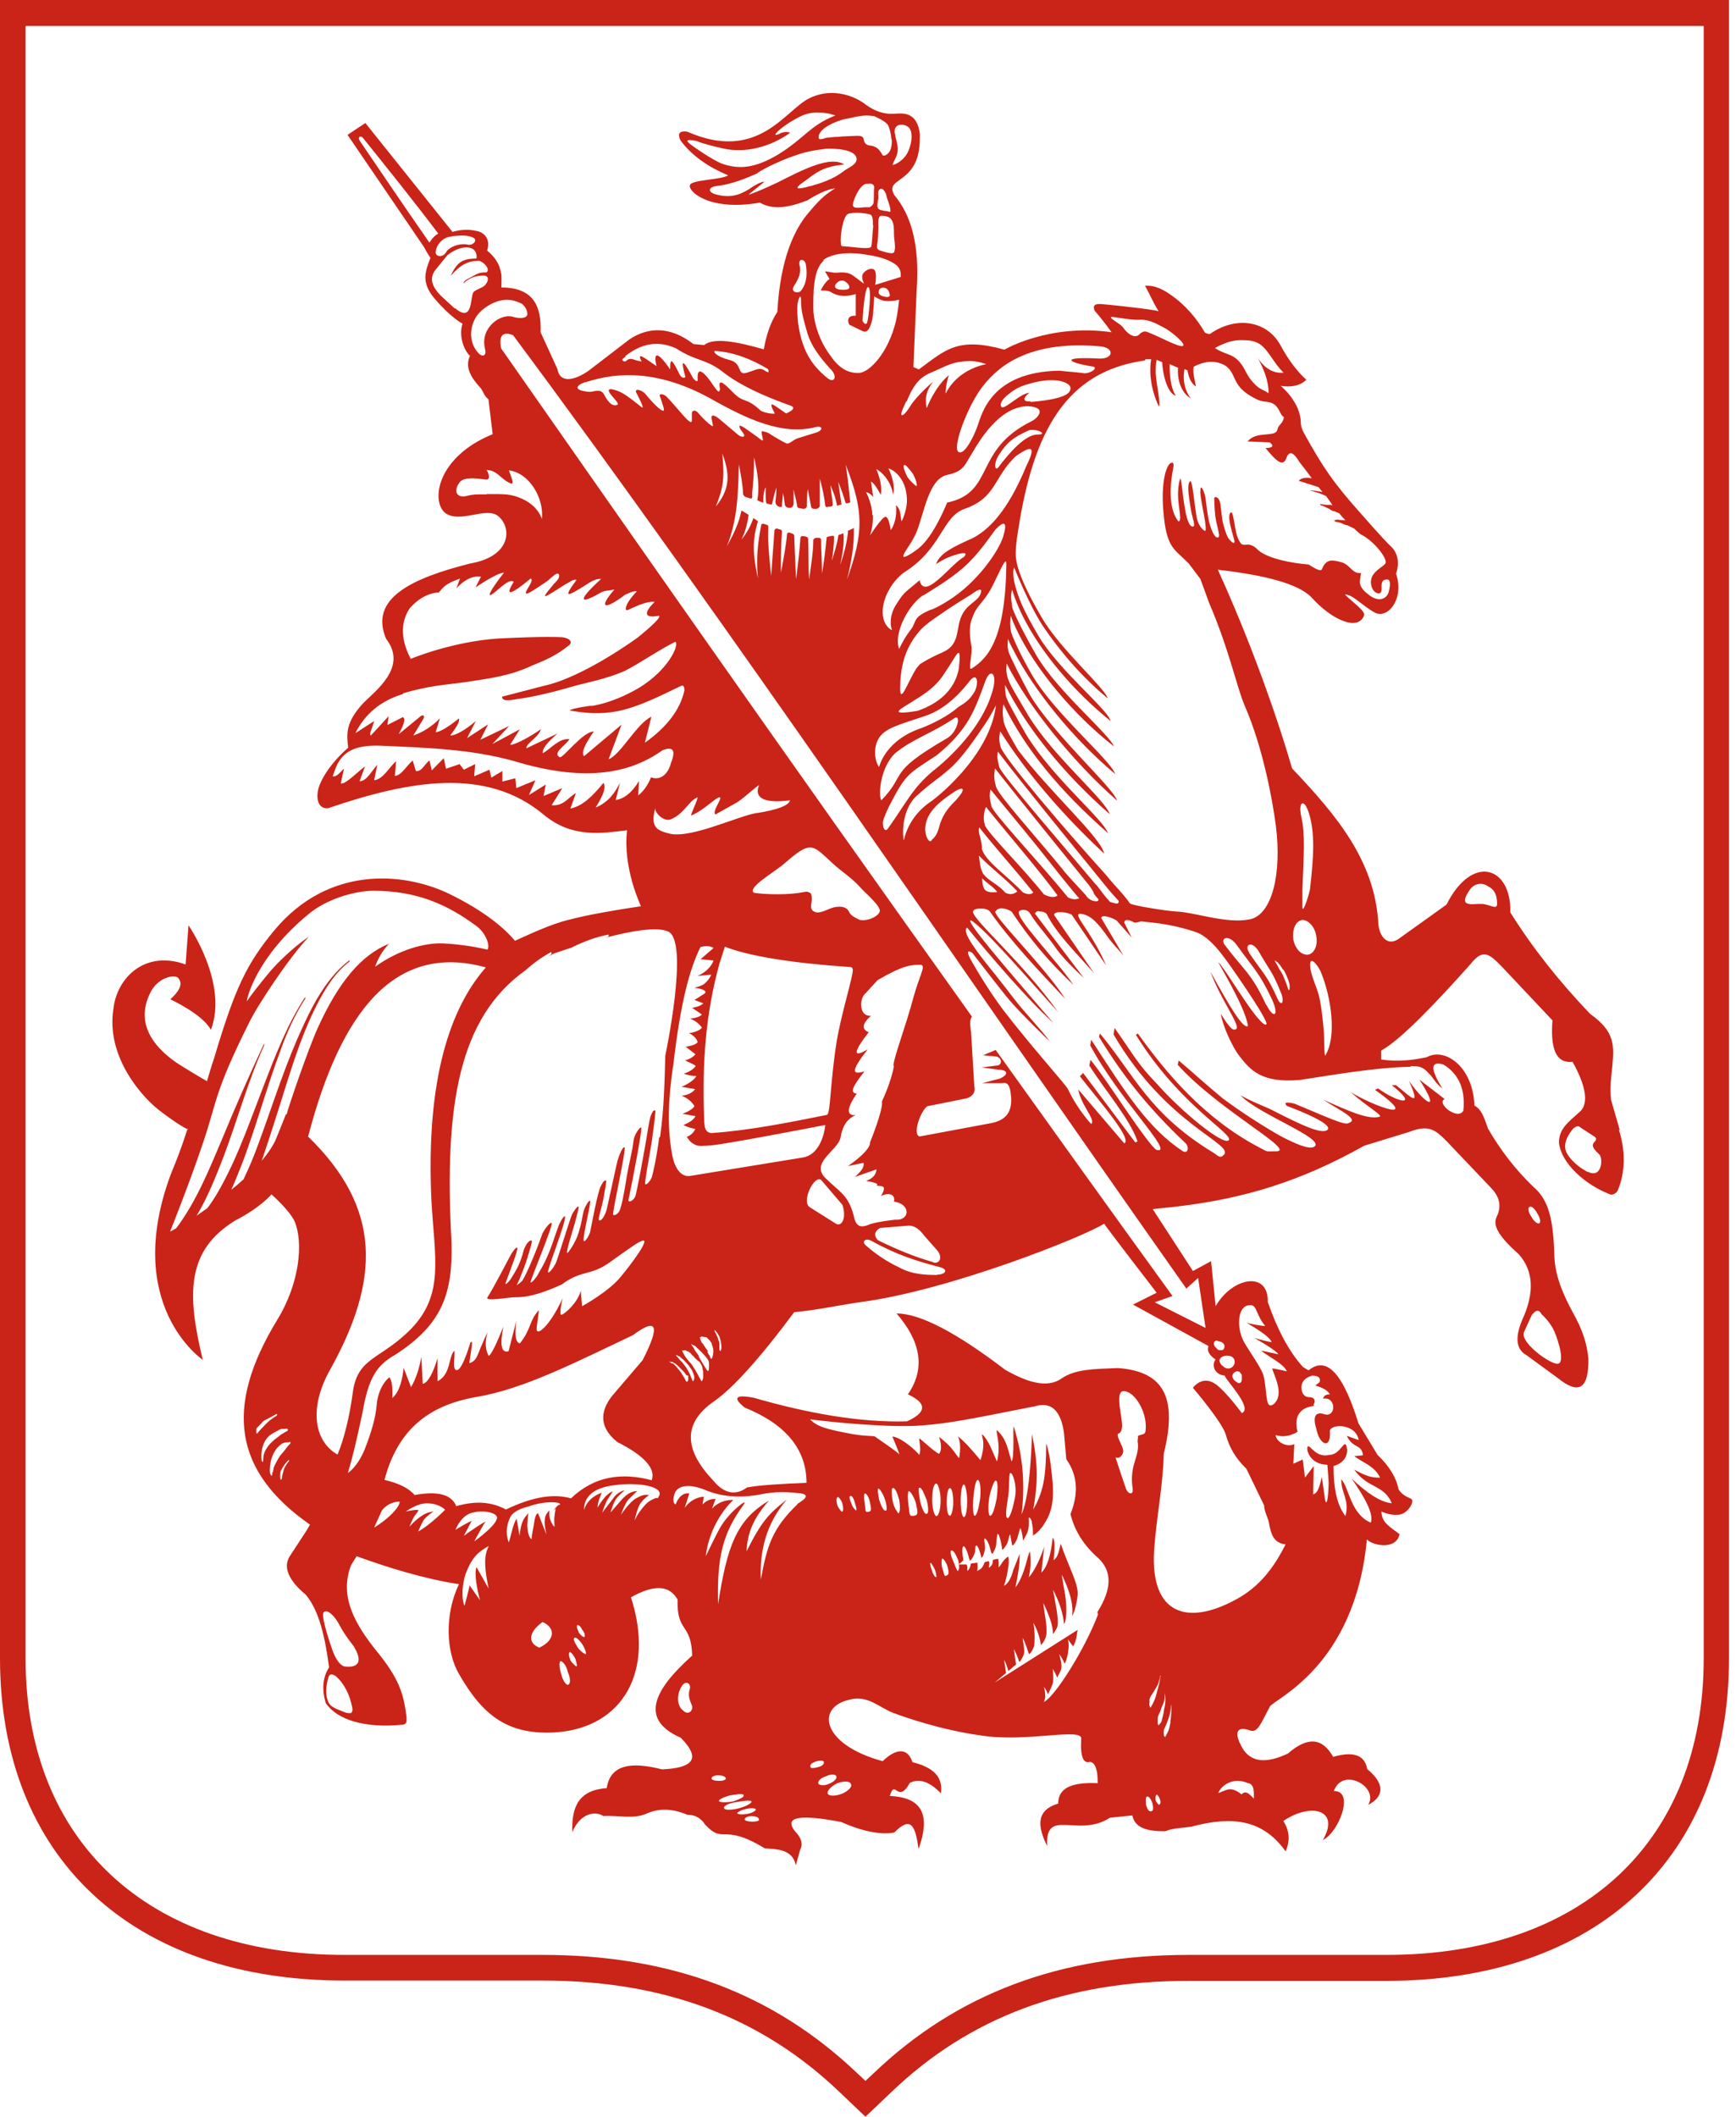
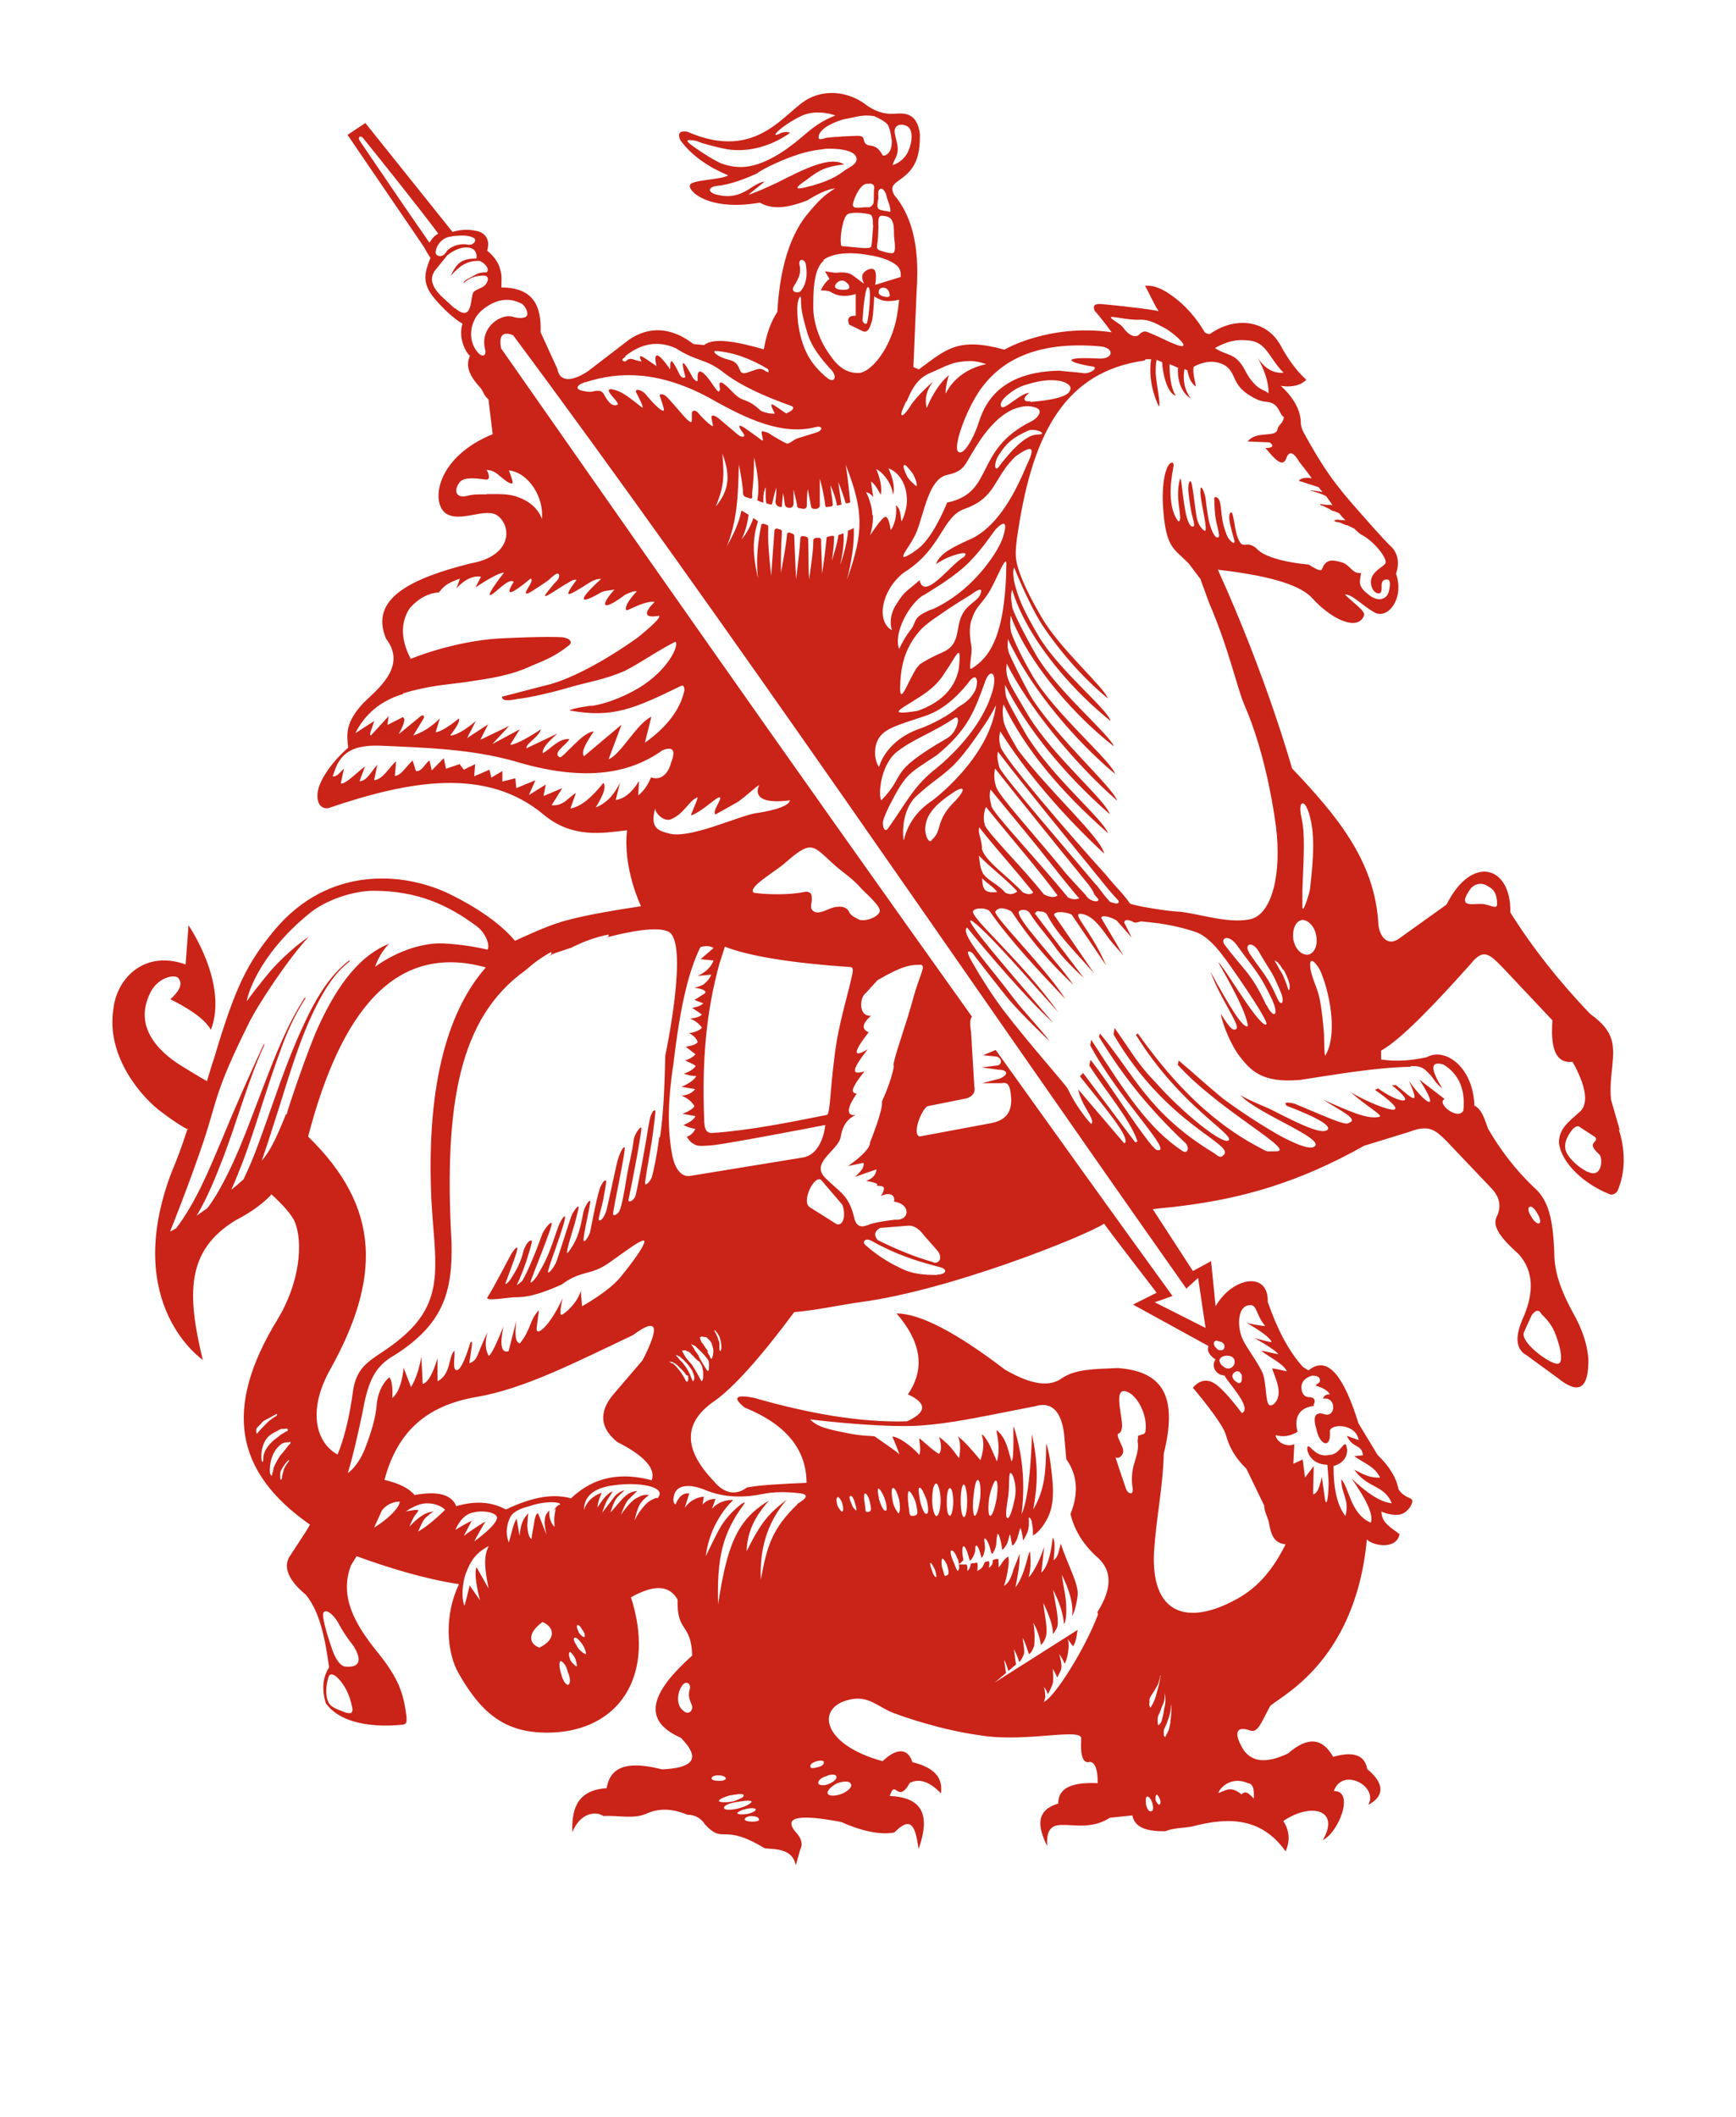
<svg xmlns="http://www.w3.org/2000/svg" width="210" height="256" viewBox="0 0 210 256" fill="none">
-   <path d="M3.095 3.143V200.583C3.095 222.663 17.867 236.428 41.65 236.428H65.629C81.184 236.428 93.604 241.121 103.713 250.749L104.693 251.664L105.672 250.749C115.742 241.121 128.202 236.428 143.757 236.428H167.736C191.401 236.428 206.093 222.703 206.093 200.583V3.143H3.095ZM104.653 255.96L101.558 253.017C92.076 243.946 80.322 239.53 65.629 239.53H41.65C15.947 239.53 0 224.612 0 200.543V0H209.15V200.583C209.15 224.612 193.243 239.57 167.696 239.57H143.717C129.024 239.57 117.231 243.985 107.788 253.056L104.693 256L104.653 255.96Z" fill="#CA2318" />
-   <path d="M192.068 141.745C190.305 140.83 189.638 139.636 189.638 139.636C189.09 138.801 189.247 137.766 190.305 136.493C190.658 136.215 190.931 136.095 191.206 136.374L192.853 137.448C193.126 137.607 193.126 137.806 192.969 138.005C192.46 138.522 192.617 138.801 193.439 139.596C193.948 139.994 193.831 142.62 192.068 141.705M179.139 109.322C178.119 109.282 176.2 109.839 177.884 107.492C178.432 106.816 179.334 106.696 180.039 107.213C180.587 107.492 181.098 107.969 181.098 109.322C181.098 110.118 180.196 109.322 179.139 109.322ZM170.675 128.935C171.615 128.935 172.086 128.974 172.83 129.81C173.34 130.247 173.574 130.964 174.476 131.64C172.556 128.537 173.574 128.457 174.593 128.736C176.357 129.81 177.297 131.6 177.022 134.305C176.395 135.578 173.691 133.43 174.751 132.913L171.694 130.566C174.358 134.663 172.438 133.589 170.44 130.725C171.89 133.987 170.832 132.833 168.873 131.242H168.363C171.811 133.987 168.99 133.311 166.718 131.64L166.326 131.799C172.242 136.016 166.052 133.748 163.387 132.077C165.229 133.748 167.384 134.942 166.874 135.061C165.503 135.459 162.996 134.305 160.057 132.992C162.369 134.464 164.406 135.379 163.152 135.817C162.721 136.175 160.449 135.061 156.57 133.47C155.551 133.231 155.277 133.35 155.669 133.748C159.038 135.021 161.037 136.095 160.606 136.613C159.979 137.289 157.393 136.056 153.67 134.146C152.613 133.669 151.359 133.191 150.066 132.475C152.221 134.783 160.645 137.806 158.921 138.721C158.255 139 156.766 138.363 154.924 137.408C152.887 136.255 150.379 134.663 147.95 132.873C145.913 131.202 144.071 129.492 142.582 128.258L142.465 128.775C147.519 134.385 157.275 139.397 154.219 139.238C153.044 139.238 153.435 139.358 152.456 138.84C145.638 135.3 140.976 129.651 137.645 124.996L137.41 125.155C142.7 133.748 149.4 137.209 148.616 137.925C147.872 138.482 142.974 134.504 139.879 131.003C137.606 128.656 137.214 127.701 134.824 124.32L134.707 125.116C141.25 136.334 149.674 138.403 147.95 139.755C147.519 140.153 147.206 139.636 146.696 139.358C138.938 134.623 137.175 129.929 133.061 124.996L132.943 125.394C135.647 129.81 138.625 133.748 143.483 138.323C143.914 138.96 143.601 139.517 143.091 139.238C138.938 136.493 136.274 132.356 132.003 125.752L131.886 126.428C135.373 132.992 142.229 139.636 139.918 139.079C139.408 138.84 137.763 136.493 135.921 133.828C134.628 131.918 133.1 129.651 131.925 128.179L131.768 128.855C133.727 131.958 136.666 135.3 137.606 138.045L137.332 138.164L131.024 129.77L130.632 130.168C133.296 133.549 136.979 137.766 136 138.284L130.436 131.759C130.788 133.748 132.591 135.419 132.003 135.936C131.455 135.379 130.044 133.589 129.182 131.719C128.947 131.202 124.833 126.667 121.346 122.132C119.779 120.023 118.407 117.795 117.467 116.125C117.467 116.125 116.527 114.533 117.624 115.25C117.624 115.25 121.267 119.984 122.129 120.978C123.579 122.689 126.988 125.951 126.988 125.951C126.087 124.678 124.01 122.53 122.717 120.859C121.934 119.824 121.032 118.671 120.366 117.835C118.329 115.329 116.213 112.624 116.997 112.186C119.661 115.488 124.324 120.899 127.419 123.723C121.15 116.443 116.644 111.192 117.467 111.311C119.113 112.266 124.794 118.87 128.007 122.41C123.618 116.284 117.702 111.271 117.702 110.277C117.702 109.76 119.348 109.72 119.739 110.237C122.325 113.897 125.538 117.278 128.869 120.819C126.439 117 120.131 110.794 120.405 110.237C120.758 109.72 121.424 109.72 122.365 110.237C124.52 113.499 126.792 116.244 129.848 119.108C127.772 116.085 122.756 110.953 123.266 110.237C123.305 110.078 124.089 109.839 124.52 110.356C125.46 111.908 126.674 113.101 127.889 114.891C128.712 115.966 129.926 117.199 131.102 118.273L125.186 110.476C125.342 110.237 125.577 110.118 125.734 110.237C126.008 110.237 126.283 110.237 126.596 110.515C127.85 112.982 130.083 115.13 132.356 117.716L127.497 110.635C127.615 110.078 129.26 110.356 129.652 110.635L133.805 116.761C132.003 112.544 129.535 110.396 130.749 110.515C132.042 110.674 132.904 111.788 133.962 113.26C134.628 114.215 135.412 114.931 135.921 115.608L133.218 111.033C133.218 110.635 134.158 110.794 135.059 111.311L136.901 113.38L136 111.589C136.039 111.033 136.744 111.311 137.253 111.589C137.253 111.589 137.528 111.589 138.037 111.43L139.487 111.589C139.487 111.589 142.151 111.828 144.815 112.783C145.756 113.141 146.853 114.175 147.793 115.409C148.577 116.363 153.475 123.405 153.2 123.882C152.534 124.439 148.694 117.995 147.911 117.04C147.519 116.522 147.911 116.92 147.362 116.363C149.282 119.745 150.693 122.41 150.967 124.081C150.418 124.519 148.812 121.853 146.422 117.517C147.715 121.018 150.262 124.28 149.478 124.479C149.204 124.598 148.93 124.638 147.676 122.609C147.911 124.081 149.086 126.667 149.948 127.741C151.202 129.333 152.534 131.043 157.275 130.605C161.546 129.969 166.052 129.133 170.636 129.014M143.483 155.867L144.933 154.554L145.834 160.602L139.683 157.498L141.838 156.743C134.315 146.359 127.223 136.454 120.445 126.985C119.661 127.304 118.917 127.622 118.917 127.622L120.562 127.781C121.346 128.059 121.111 128.815 120.68 128.855L118.76 129.094L120.797 129.372C121.777 129.372 122.169 129.889 120.954 130.446L118.799 131.003H121.15C121.816 130.884 122.208 131.003 122.325 132.873C122.365 134.425 121.777 135.499 119.779 135.857L111.237 137.448C110.336 137.17 111.394 134.305 112.177 133.788L116.958 132.833C117.741 132.555 118.015 132.038 117.859 131.361L117.467 124.837C117.271 123.604 117.389 123.126 117.584 122.967C94.272 90.306 75.308 63.135 60.615 42.129C60.34 40.657 60.732 40.021 62.064 40.538C87.65 74.91 116.644 117.756 143.444 155.748M147.088 164.381C146.579 164.898 146.735 166.211 148.146 166.37C148.381 167.046 151.594 170.308 150.223 170.905C150.223 170.905 148.42 168.439 147.166 167.484C145.482 166.171 144.306 167.842 144.306 167.842C144.306 167.842 147.911 172.059 148.303 173.57C148.694 175.002 149.439 176.355 150.771 177.628L152.926 182.085C152.926 182.761 153.318 183.437 153.475 184.034C153.749 185.704 154.141 186.619 155.512 186.778C154.18 189.443 152.417 191.91 149.478 193.461C143.718 196.605 139.173 195.332 139.604 187.614C139.879 183.437 140.662 180.016 140.78 175.798C142.425 169.155 140.897 165.853 135.216 165.455C132.277 165.574 130.044 165.574 128.398 166.728C126.831 167.802 124.637 167.404 121.581 165.654C115.743 161.198 111.315 158.851 108.455 158.851C111.276 162.113 112.06 165.375 109.826 168.637C112.177 169.712 112.099 170.826 109.709 171.9C104.067 172.059 97.758 170.945 91.137 169.035C88.982 168.637 88.59 169.035 90.079 170.229C94.898 172.178 97.563 175.162 97.563 179.338C94.467 179.458 91.803 179.617 90.353 179.897C89.1 180.851 87.65 180.732 86.318 179.1C82.83 175.44 82.439 172.178 86.435 169.433C88.708 167.842 91.999 164.182 96.074 158.692C98.777 158.453 101.246 157.896 103.949 157.498C114.803 156.106 131.259 149.502 133.57 147.99C133.57 148.11 139.918 156.345 139.918 156.345L137.057 157.777L146.187 162.789C146.03 163.267 146.069 163.744 147.088 164.46M147.206 162.153C147.206 162.153 147.401 162.193 147.48 162.233H147.441C147.441 162.233 147.48 162.233 147.519 162.233C147.754 162.272 147.95 162.392 148.068 162.591C148.185 162.829 148.107 163.147 147.911 163.267C147.754 163.307 147.558 163.307 147.401 163.267C147.245 163.187 147.127 163.028 147.01 162.909C146.892 162.75 146.775 162.551 146.853 162.392C146.853 162.233 147.088 162.113 147.245 162.113M149.321 164.938C149.204 165.336 148.812 165.574 148.42 165.495C148.263 165.455 148.068 165.375 147.989 165.256C147.715 165.097 147.48 164.739 147.519 164.46C147.558 164.301 147.754 164.102 147.911 164.063C148.538 163.784 149.556 164.023 149.321 164.938ZM150.066 166.131L149.948 165.972C149.948 165.972 150.183 166.131 150.223 166.33V166.768C150.223 166.768 150.223 167.166 150.066 167.205C149.948 167.325 149.792 167.285 149.674 167.205C149.517 167.086 149.321 166.967 149.243 166.847C149.165 166.728 149.008 166.489 149.086 166.33C149.165 166.091 149.321 165.932 149.556 165.853C149.792 165.813 149.987 165.892 150.105 166.091M151.085 157.857C152.103 157.697 151.829 158.891 153.044 160.363C152.887 160.402 150.967 160.084 150.771 159.965C151.437 160.363 153.553 161.556 153.827 162.312C153.553 162.312 151.986 161.914 151.711 161.795C152.378 162.193 154.18 163.187 154.65 163.784C154.376 163.744 152.848 163.386 152.534 163.347C153.671 164.222 155.277 164.938 155.669 165.853C155.512 165.813 154.141 165.495 153.906 165.495C154.023 166.25 155.473 168.598 154.062 169.831C153.044 170.507 153.318 168.637 152.887 166.529C152.652 165.375 150.732 162.988 150.301 161.914C149.674 160.562 149.635 158.016 151.085 157.857ZM158.882 169.911C159.117 169.553 159.117 169.115 158.607 168.995C158.098 168.956 157.824 168.956 157.549 168.439C157.158 167.285 157.785 166.648 158.725 166.37C159.508 166.37 159.783 166.648 159.626 167.166L159.117 167.563C160.018 167.842 160.566 168.12 160.88 168.637C160.449 168.637 160.135 168.757 160.057 169.155C161.703 168.876 161.624 171.542 160.175 171.024C159.234 170.746 158.725 171.144 159.234 172.815C159.626 174.804 160.997 175.281 160.88 173.212C160.645 172.178 163.975 172.019 164.367 174.167L162.917 173.65C163.662 175.241 164.72 174.605 164.876 175.997L163.818 176.116C165.111 177.031 166.248 177.31 166.953 178.702C165.777 178.742 165.111 178.423 163.818 177.747C165.464 180.056 167.423 179.537 168.363 181.806C167.031 181.687 165.386 180.613 163.505 178.821C165.151 181.17 166.208 183.159 165.817 184.153C163.348 183.079 163.231 179.976 162.251 178.901C162.251 180.772 163.27 181.289 162.76 183.357C161.82 182.164 161.311 180.255 161.311 177.31C162.251 177.031 162.996 176.395 162.956 175.321C162.721 173.531 162.29 175.957 160.801 175.957C159.234 176.355 158.49 174.764 158.215 174.923C157.941 175.082 158.294 177.111 160.566 177.15C160.566 177.15 160.684 178.463 160.723 179.338C160.723 180.215 160.566 182.482 160.292 181.408L159.9 178.622C159.665 179.497 159.508 180.573 158.842 180.732L158.921 177.31L157.863 178.702L157.589 176.514L156.452 177.031L156.57 174.644C155.904 175.042 154.493 174.605 154.297 173.57C155.355 173.849 156.1 173.65 156.962 173.173C156.452 171.223 157.354 170.189 158.999 170.03M151.006 215.66C151.79 215.819 151.672 216.854 151.672 217.53C151.163 217.013 150.732 216.456 150.183 217.013C148.851 215.939 148.342 216.535 147.362 216.854C147.754 215.899 149.204 214.865 150.967 215.66M141.603 208.222C141.524 208.58 141.485 208.898 141.367 209.256C141.25 209.535 141.093 209.773 140.976 210.052C140.936 210.091 140.858 210.012 140.858 210.012C140.78 209.893 140.78 209.853 140.78 209.733C140.78 209.574 140.741 209.216 140.858 209.057C141.093 208.58 141.25 208.142 141.407 207.663C141.563 207.186 141.642 206.748 141.642 206.271C141.642 206.112 141.681 206.231 141.681 206.271C141.72 206.947 141.681 207.584 141.563 208.222M140.427 208.341C140.427 208.341 140.27 208.5 140.192 208.62C140.074 208.739 140.035 208.341 140.035 208.262C140.035 208.101 140.035 207.822 140.074 207.584C140.192 207.345 140.31 207.067 140.427 206.788C140.466 206.55 140.584 206.39 140.662 206.152C140.897 205.714 140.897 205.197 140.897 204.72C141.015 205.356 141.015 206.032 140.819 206.709C140.78 207.106 140.701 207.464 140.584 207.862C140.545 207.982 140.545 208.142 140.427 208.341ZM140.192 218.286C140.192 218.286 139.918 218.047 139.8 217.729C139.761 217.45 139.761 217.172 139.918 217.053C140.035 217.053 140.192 217.291 140.31 217.609C140.427 217.888 140.427 218.166 140.192 218.286ZM139.056 205.993V205.476C139.056 205.476 139.134 205.316 139.173 205.197C139.448 204.799 139.683 204.402 139.918 204.004C140.153 203.606 140.27 203.129 140.349 202.691C140.427 202.572 140.427 202.81 140.349 202.81C140.309 203.447 140.114 204.004 139.957 204.64C139.8 205.316 139.565 205.913 139.212 206.47C139.134 206.589 139.095 206.47 139.095 206.39C139.017 206.271 139.016 206.112 139.016 205.993M139.291 219.041C139.056 219.161 138.781 218.882 138.625 218.246C138.586 217.729 138.586 217.291 138.742 217.291C138.899 217.172 139.252 217.57 139.408 218.087C139.526 218.604 139.526 219.041 139.291 219.041ZM137.684 173.769C137.684 173.769 137.567 174.207 137.645 174.525C137.763 175.44 137.371 176.355 137.136 177.23C136.901 178.145 136.862 179.099 137.018 180.016C137.018 180.175 137.057 180.414 136.94 180.533C136.666 180.772 136.313 180.374 136.195 180.016C135.764 178.742 135.333 177.508 134.942 176.236C135.294 176.474 135.725 176.116 135.843 175.718C135.96 175.321 135.725 174.923 135.569 174.565C135.412 174.207 135.177 173.809 135.216 173.411C135.725 173.292 135.764 172.616 135.725 172.099C135.608 170.627 134.589 167.166 136.783 168.558C137.959 169.433 138.742 171.422 138.586 172.894C138.586 173.053 138.546 173.252 138.468 173.332C138.233 173.57 137.802 173.491 137.606 173.73M121.973 180.891C122.129 179.457 122.012 178.065 122.247 178.145C122.521 178.145 123.031 179.617 122.796 181.011C122.521 182.482 122.129 183.715 121.855 183.596C121.581 183.477 121.738 182.323 121.973 180.891ZM119.661 181.13C119.896 179.937 120.288 179.06 120.445 179.06C120.719 179.06 120.719 180.016 120.562 181.249C120.327 182.443 120.053 183.318 119.779 183.318C119.544 183.318 119.504 182.323 119.661 181.13ZM117.741 181.17C117.859 179.976 118.015 178.98 118.29 178.98C118.564 179.1 118.682 179.937 118.564 181.249C118.407 182.323 118.172 183.318 117.898 183.318C117.741 183.318 117.624 182.363 117.741 181.13M116.213 181.528C116.213 180.374 116.37 179.537 116.605 179.537C116.762 179.537 116.997 180.454 116.997 181.528C116.997 182.602 116.84 183.477 116.605 183.477C116.37 183.477 116.213 182.562 116.213 181.528ZM132.826 195.253C131.18 199.588 127.536 205.277 126.283 205.834C126.283 205.834 126.4 205.476 126.439 205.316C126.439 204.68 126.4 204.521 126.283 204.004C126.557 204.402 126.635 204.521 126.753 204.919C127.027 204.402 127.301 203.845 127.38 203.487C127.419 203.129 127.419 202.413 127.341 201.816C127.576 202.214 127.732 202.492 127.889 202.89C128.046 202.492 128.32 202.214 128.398 201.697C128.438 201.18 128.281 200.623 128.124 200.026C128.398 200.424 128.633 200.822 128.79 201.219C129.064 200.702 129.182 200.066 129.221 199.628C129.3 199.23 129.3 198.713 129.182 198.236C129.339 198.514 129.809 199.111 129.809 199.111C130.24 198.435 130.24 197.679 130.357 197.122L120.327 203.487C120.797 203.089 121.267 202.691 121.698 202.333C121.62 201.816 121.542 201.259 121.463 200.742C121.738 201.219 121.855 201.657 121.973 202.094C122.286 201.816 122.6 201.577 122.913 201.299C122.796 200.742 122.756 200.066 122.639 199.429C122.913 199.946 123.148 200.503 123.305 201.02C123.54 200.782 123.736 200.384 123.853 200.066C123.971 199.708 123.814 198.872 123.697 198.077C124.089 198.753 124.245 199.469 124.48 200.066C124.755 199.907 124.99 199.39 125.107 199.032C125.146 198.674 125.225 197.321 124.99 196.247C125.499 197.122 125.773 198.037 125.93 198.952C126.204 198.674 126.557 198.156 126.596 197.48C126.635 196.287 126.361 195.372 126.204 193.859C126.87 195.253 127.38 196.565 127.38 197.639C127.536 197.401 127.889 196.963 127.928 196.605C128.085 195.69 127.654 193.859 127.38 192.268C128.163 193.739 128.634 195.253 128.712 196.446C128.712 196.327 128.986 196.207 128.986 194.736C128.986 193.063 128.712 192.387 128.438 190.438C129.378 192.307 129.887 194.099 129.691 195.412C129.848 195.253 130.201 194.338 130.357 192.944C130.514 191.591 129.182 189.324 128.32 186.699C128.085 187.614 127.967 188.369 127.458 188.688C127.615 187.097 127.615 186.221 127.341 185.983C127.105 188.171 126.674 189.523 125.969 190.199L126.322 187.017C126.087 187.892 125.186 190.04 124.441 190.756C124.833 189.165 124.598 188.011 124.598 187.653C124.324 187.773 124.049 190.398 122.835 191.989C123.227 190 123.344 189.284 123.344 187.932C123.109 188.568 122.913 189.006 122.6 189.801C122.325 190.836 121.934 191.591 121.424 191.79C121.542 191.79 122.286 188.807 121.934 188.25C121.777 188.369 121.463 188.608 121.189 189.046C121.072 189.284 120.797 189.563 120.797 189.563C120.797 189.563 120.797 188.608 120.758 188.529C120.641 188.529 120.288 188.568 120.092 188.688V188.807C120.092 189.364 119.739 189.483 119.661 189.603C119.544 189.603 119.779 189.165 119.622 188.807C119.465 188.807 119.23 188.926 119.113 188.926C118.877 189.603 118.721 189.722 118.211 190C118.211 190 118.329 189.483 118.211 188.966C117.937 189.085 117.702 189.006 117.428 189.125C117.389 189.682 117.075 189.961 117.036 189.961C116.918 190.08 117.153 189.603 116.918 189.205H115.978C116.095 189.603 115.978 189.881 115.86 190C115.743 190 115.429 189.046 115.312 188.807C115.038 188.25 114.92 187.614 115.038 187.534C115.273 187.415 115.547 187.813 115.821 188.489C115.939 188.648 115.978 189.006 115.978 189.165C116.213 189.046 116.644 188.648 116.527 188.608C116.37 187.813 116.37 187.136 116.527 187.017C116.683 186.898 116.997 187.534 117.193 188.33C117.193 188.449 117.31 188.608 117.31 188.767C117.584 188.648 117.976 187.813 117.976 187.494C117.976 187.097 117.976 186.937 118.094 186.937C118.211 186.818 118.525 187.455 118.721 188.409C118.956 188.29 119.152 187.534 119.152 187.136C119.113 186.46 118.995 186.182 119.113 186.062C119.23 186.023 119.544 186.46 119.739 187.136C119.857 187.574 119.896 187.813 120.014 187.932C120.17 187.813 120.523 187.097 120.523 186.659C120.523 186.221 120.641 185.505 120.68 185.505C120.797 185.505 120.836 185.665 120.954 186.023C121.072 186.42 121.189 186.937 121.228 187.415C121.385 187.415 121.738 186.898 121.855 186.619C121.973 186.341 122.09 185.585 122.208 185.585C122.208 185.585 122.325 186.381 122.443 186.898C122.6 187.017 123.07 186.142 123.109 185.863C123.227 185.585 123.344 184.829 123.462 184.829C123.462 184.829 123.579 185.187 123.618 185.386C123.658 185.625 123.736 185.903 123.736 186.301C123.893 186.182 124.402 185.227 124.402 184.829C124.519 184.431 124.441 183.556 124.441 183.556C124.559 183.437 124.833 183.835 124.833 184.233C124.95 184.63 124.951 185.068 124.951 185.704C125.186 185.585 125.852 185.147 126.479 184.034C127.536 182.323 127.536 180.374 127.105 177.19C126.988 176.116 126.714 174.963 126.557 174.565C126.518 178.065 126.4 180.135 124.99 182.562C125.538 179.458 125.617 177.19 124.833 173.451C124.833 173.451 124.676 180.891 123.579 183.119C123.971 179.857 123.853 176.434 122.639 172.536C122.482 172.417 122.756 176.315 122.365 176.753C121.816 174.883 121.698 174.008 120.601 172.974C120.366 172.974 121.15 174.684 120.601 176.753C120.092 175.679 119.661 174.286 118.838 173.491C118.564 173.491 119.387 174.247 118.603 176.594C117.428 175.162 116.644 174.326 115.86 173.69C116.135 174.127 116.252 175.122 116.017 176.355C115.351 175.559 115.194 175.002 113.588 173.769C113.588 173.769 114.136 175.201 113.588 175.838C112.726 175.321 112.412 174.923 111.237 173.968C111.08 173.968 111.511 175.281 111.198 175.957C111.041 175.679 109.121 173.849 107.946 173.73C108.063 174.008 108.729 175.599 108.808 175.917C108.651 175.639 106.065 173.928 105.83 173.73C105.321 173.61 104.654 173.73 102.735 173.372C100.109 172.854 98.856 172.576 97.994 171.661C97.994 171.661 105.203 172.576 110.218 172.457C113.588 172.377 117.467 171.581 119.779 171.144L125.225 170.07C127.066 169.513 128.32 170.467 128.712 173.332L128.986 176.474C130.162 178.145 130.632 180.255 129.495 183.119C130.005 185.187 131.141 186.937 132.865 188.449C134.432 189.921 134.628 191.989 132.748 194.974M114.528 181.647C114.528 180.772 114.646 179.976 114.92 179.976C115.155 179.976 115.312 180.772 115.312 181.647C115.312 182.602 115.077 183.318 114.92 183.318C114.646 183.318 114.528 182.641 114.528 181.647ZM114.528 190.557C114.136 190.716 114.254 190.319 114.019 189.762C113.862 189.324 113.862 188.608 113.98 188.489C114.136 188.489 114.489 188.966 114.646 189.563C114.802 190.12 114.802 190.478 114.528 190.517M113.274 183.357C113.039 183.357 112.765 182.482 112.765 181.408C112.765 180.334 112.922 179.418 113.274 179.418C113.431 179.418 113.784 180.295 113.784 181.408C113.784 182.522 113.549 183.357 113.274 183.357ZM112.765 190C112.53 189.483 112.491 189.046 112.53 189.046C112.647 188.926 112.804 189.324 113.039 189.722C113.274 190.239 113.274 190.716 113.274 190.716C113.157 190.836 112.883 190.438 112.765 190.04M112.099 183.079C111.864 183.198 111.55 182.522 111.315 181.607C111.159 180.732 111.041 179.937 111.198 179.937C111.472 179.817 111.746 180.573 112.099 181.408C112.334 182.323 112.334 183.079 112.099 183.079ZM110.571 183.318C109.905 183.437 110.061 183.039 109.905 182.124C109.787 181.329 109.787 180.334 109.944 180.334C110.101 180.295 110.728 181.249 110.845 182.045C111.002 182.84 111.119 183.238 110.571 183.318ZM108.651 182.999C108.651 182.999 108.102 182.323 107.985 181.528C107.828 180.732 107.828 179.976 107.985 179.976C108.259 179.857 108.533 180.533 108.768 181.369C108.925 182.283 108.886 182.96 108.651 183.039M107.162 182.681C106.927 182.801 106.653 182.283 106.378 181.488C106.222 180.732 106.104 180.096 106.261 180.016C106.378 180.016 106.77 180.533 107.044 181.329C107.28 182.005 107.319 182.721 107.162 182.721M105.007 182.84C104.615 182.96 104.733 182.602 104.615 181.925C104.498 181.289 104.498 180.613 104.615 180.613C104.85 180.613 105.164 181.17 105.281 181.925C105.399 182.482 105.438 182.84 105.007 182.84ZM103.557 182.681C103.557 182.681 103.166 182.403 103.009 181.886C102.774 181.329 102.656 180.931 102.891 180.931C103.009 180.812 103.283 181.209 103.401 181.727C103.557 182.244 103.675 182.602 103.557 182.681ZM101.794 182.801C101.794 182.801 101.285 182.283 101.246 181.846C101.128 181.329 101.206 181.05 101.402 181.05C101.559 181.17 101.912 181.607 101.951 182.124C102.068 182.562 101.951 182.92 101.794 182.801ZM101.167 214.825C101.285 215.103 100.893 215.501 100.266 215.74C99.718 216.018 99.091 215.899 99.012 215.74C98.856 215.382 99.365 214.984 99.913 214.825C100.462 214.547 101.089 214.547 101.167 214.825ZM102.93 215.78C103.166 216.058 102.539 216.695 101.755 216.973C100.971 217.251 100.188 217.251 100.109 216.854C100.07 216.575 100.501 216.058 101.285 215.66C102.068 215.382 102.852 215.382 102.93 215.78ZM98.033 213.711C97.915 213.473 98.189 213.194 98.699 213.035C99.208 212.876 99.561 212.916 99.639 213.035C99.757 213.313 99.483 213.592 98.973 213.711C98.464 213.87 98.072 213.87 98.033 213.711ZM96.505 181.886C93.409 184.869 92.782 186.937 92.038 191.035C91.881 187.614 92.665 184.272 95.173 181.369C93.018 183.039 92.117 183.994 90.314 187.614C90.392 185.386 91.176 183.556 93.018 181.488C89.139 183.795 87.963 186.898 86.866 194.02C86.709 188.369 87.415 185.426 89.962 181.965C90.628 181.05 88.277 182.761 87.14 184.71C86.631 185.585 85.377 188.21 85.377 188.21C85.887 183.875 88.708 181.408 88.708 181.408C88.708 181.408 87.14 181.289 86.122 182.482L86.553 181.289C86.553 181.289 85.691 181.17 84.985 181.965L85.142 181.011C85.142 181.011 83.771 181.011 82.83 182.363L83.379 180.613C82.635 180.533 82.125 180.971 81.733 181.925C81.655 182.005 81.263 181.647 81.577 180.732C81.851 179.698 83.261 179.298 85.534 180.295C87.297 180.971 89.413 181.249 92.234 180.692C93.566 180.414 95.055 180.414 96.505 180.573C98.072 180.692 97.523 181.249 96.387 181.925M91.019 220.314C90.51 220.314 90.079 220.195 90.079 220.036C90.079 219.877 90.432 219.638 90.863 219.638C91.411 219.638 91.803 219.797 91.803 220.036C91.921 220.195 91.529 220.314 91.019 220.314ZM89.139 219.28C89.139 219.28 89.531 218.922 90.157 218.803C90.706 218.644 91.333 218.644 91.411 218.803C91.529 218.922 91.137 219.201 90.51 219.36C89.844 219.479 89.256 219.479 89.139 219.24M87.65 218.763C87.376 218.524 87.924 218.127 88.943 217.967C89.844 217.808 90.706 217.689 90.902 217.848C91.019 218.007 90.392 218.405 89.57 218.644C88.629 218.922 87.806 218.922 87.65 218.763ZM88.159 217.172C88.943 217.013 89.805 216.893 89.922 217.053C90.157 217.291 89.531 217.57 88.747 217.848C87.963 218.007 87.18 218.007 86.984 217.848C86.866 217.689 87.376 217.411 88.159 217.172ZM86.083 215.103C86.043 214.865 86.435 214.706 86.866 214.706C87.376 214.706 87.806 214.865 87.806 215.103C87.806 215.223 87.532 215.382 87.023 215.382C86.474 215.382 86.083 215.263 86.083 215.103ZM81.342 164.938C81.342 164.938 81.067 164.779 80.95 164.659C81.067 164.659 81.185 164.779 81.302 164.699C81.42 164.739 81.459 164.818 81.577 164.858C81.812 164.978 81.968 165.137 82.125 165.296C82.282 165.455 82.478 165.654 82.635 165.813C82.752 165.932 82.791 165.972 82.87 166.091C82.909 166.171 83.026 166.37 83.105 166.33C83.105 166.37 83.066 166.45 83.066 166.489C83.066 166.45 83.144 166.29 83.183 166.33C83.261 166.37 83.261 166.569 83.261 166.688C83.261 166.808 83.261 166.927 83.183 167.046C83.066 167.205 82.948 167.006 82.909 166.887C82.791 166.609 82.556 166.33 82.399 166.012C82.164 165.733 81.968 165.455 81.733 165.216C81.616 165.097 81.498 164.978 81.381 164.858M85.612 163.466H85.652C85.652 163.466 85.534 163.227 85.416 163.108C85.299 162.988 85.26 162.829 85.142 162.71C85.103 162.591 84.985 162.471 84.868 162.352C84.829 162.233 84.829 162.193 84.75 162.073C84.75 161.994 84.711 161.954 84.711 161.914C84.711 161.835 84.633 161.795 84.594 161.755C84.594 161.755 84.607 161.782 84.633 161.835C84.633 161.835 84.711 161.715 84.75 161.676H84.829L84.868 161.636C84.907 161.636 85.025 161.676 85.103 161.676C85.142 161.676 85.26 161.715 85.338 161.715C85.456 161.715 85.495 161.755 85.573 161.835C85.691 161.954 85.808 162.073 85.926 162.193C85.926 162.272 85.965 162.312 86.043 162.352C86.083 162.511 86.161 162.71 86.2 162.869C86.318 163.147 86.318 163.545 86.239 163.903C86.2 164.023 86.2 164.142 86.122 164.261C86.122 164.301 86.083 164.381 86.004 164.301C85.926 164.261 85.926 164.182 85.887 164.142C85.887 164.102 85.887 163.983 85.808 163.903C85.691 163.784 85.652 163.625 85.573 163.506M84.554 164.023C84.398 163.744 84.163 163.506 84.006 163.227C83.967 163.068 83.849 162.949 83.732 162.789C83.692 162.67 83.497 162.431 83.379 162.392C83.536 162.551 83.81 162.67 84.045 162.75C84.202 162.909 84.437 163.108 84.594 163.267C84.985 163.625 85.338 164.023 85.652 164.46C85.808 164.699 85.769 165.097 85.769 165.375C85.769 165.495 85.73 166.012 85.534 165.733C85.181 165.216 84.868 164.659 84.515 164.063M83.928 166.887C83.928 166.887 83.849 167.126 83.81 167.046C83.732 166.927 83.692 166.808 83.653 166.688C83.575 166.569 83.536 166.41 83.497 166.29C83.379 166.012 83.222 165.733 83.066 165.495C82.909 165.216 82.674 164.978 82.517 164.739C82.399 164.619 82.243 164.5 82.164 164.381C82.047 164.222 81.929 164.102 81.812 163.983C81.812 163.983 81.812 163.864 81.773 163.864C81.89 163.903 81.929 163.903 82.008 163.983C82.086 164.023 82.125 164.023 82.164 164.023C82.282 164.063 82.321 164.182 82.439 164.261C82.674 164.421 82.83 164.619 82.987 164.779C83.222 165.017 83.34 165.176 83.497 165.415C83.614 165.534 83.653 165.654 83.732 165.773C83.849 166.012 83.888 166.171 83.967 166.41C84.006 166.529 83.967 166.688 83.967 166.847M83.849 165.296C83.849 165.296 83.692 165.017 83.575 164.898C83.457 164.779 83.34 164.659 83.222 164.5C83.105 164.341 82.987 164.222 82.87 164.023C82.713 163.784 82.635 163.585 82.517 163.386C82.517 163.386 82.517 163.307 82.635 163.307C82.674 163.386 82.752 163.307 82.791 163.307H82.948C82.948 163.307 83.066 163.386 83.105 163.426C83.183 163.426 83.222 163.426 83.261 163.466C83.379 163.506 83.497 163.625 83.614 163.744C83.653 163.864 83.771 163.903 83.888 164.023C84.045 164.261 84.28 164.421 84.437 164.58C84.554 164.619 84.672 164.739 84.711 164.858C84.711 164.898 84.79 164.978 84.829 165.017C84.829 165.057 84.868 165.057 84.868 165.137C84.946 165.256 84.985 165.415 84.985 165.574C85.064 165.813 85.064 166.091 85.064 166.33C85.064 166.489 85.064 166.728 84.985 166.887C84.985 166.927 84.868 167.126 84.829 167.006C84.476 166.37 84.163 165.733 83.771 165.176M86.945 162.193C86.827 161.715 86.67 161.397 86.435 160.999V160.84C86.435 160.84 86.67 161.079 86.788 161.238C86.827 161.357 86.945 161.477 87.023 161.636C87.18 162.073 87.297 162.591 87.258 163.108C87.219 163.147 87.219 163.386 87.14 163.386C87.023 163.386 87.023 163.147 87.023 163.108V162.471C87.023 162.471 86.984 162.312 86.984 162.193M81.42 129.054C82.321 121.058 83.457 117.199 84.672 114.653L84.75 114.533C85.299 114.374 85.926 114.374 86.318 114.653L84.75 116.005L86.318 116.164C85.808 117.517 84.359 118.034 84.359 118.034L86.043 117.875C86.043 117.875 85.808 118.512 85.142 119.029C84.79 119.267 84.006 119.466 84.006 119.466C85.064 119.586 85.534 119.864 85.26 120.143L84.006 120.938L85.064 121.336C84.79 121.734 83.732 121.893 83.732 121.893L84.907 122.689C84.633 123.087 83.457 123.206 83.457 123.206C84.398 123.484 84.907 124.28 84.907 124.28C84.554 124.797 83.34 124.956 83.34 124.956C84.241 125.354 84.398 126.03 84.398 126.03C84.123 126.468 82.948 126.588 82.948 126.588L84.123 127.502C83.732 128.02 82.87 128.258 82.87 128.258C83.81 128.656 84.163 128.895 84.163 128.895C83.81 129.531 82.713 129.85 82.713 129.85C83.771 130.208 84.241 130.128 84.241 130.128C83.849 130.884 82.439 131.441 82.439 131.441L84.084 131.719C83.536 132.475 82.439 132.515 82.439 132.515C83.614 132.953 84.006 133.788 84.006 133.788C83.653 134.345 82.556 134.703 82.556 134.703L84.123 134.981C83.888 135.618 82.674 136.056 82.674 136.056C83.301 136.414 84.123 136.533 84.123 136.533C83.732 137.329 83.066 137.488 83.066 137.488C83.34 137.846 83.497 138.164 84.084 138.443C84.515 138.681 85.26 138.562 86.043 138.522C87.846 138.363 97.798 136.454 99.835 136.056C99.835 136.056 99.561 139.596 97.093 139.994L83.457 142.222C82.595 142.341 81.694 141.665 81.302 139.636C80.636 135.976 80.911 132.436 81.42 128.895M79.735 137.607C79.382 140.312 78.951 142.023 78.834 142.421C78.716 142.699 78.285 143.336 78.05 143.216C77.933 143.177 78.442 140.471 78.834 138.124C79.108 136.135 79.343 134.345 79.265 134.305C79.03 134.186 78.873 134.584 78.756 134.862C78.638 135.101 78.52 135.658 78.207 137.647C77.698 140.631 77.032 144.092 76.875 144.609C76.718 145.126 76.091 145.524 76.013 145.166C76.522 142.819 77.698 136.573 77.58 136.374C77.423 136.215 76.718 137.249 76.64 137.925C76.483 139.358 76.091 140.671 75.856 142.063C75.464 144.569 75.19 145.842 74.955 146.399C74.798 146.797 74.328 147.075 74.171 146.916C74.015 146.757 75.817 138.84 75.543 138.761C75.268 138.602 74.681 140.312 74.641 140.631C74.406 141.585 73.584 145.484 73.388 146.28C73.231 146.916 72.722 147.831 72.447 147.553C72.33 147.433 72.722 146.24 72.957 145.166C73.192 143.893 73.388 142.819 73.309 142.779C73.074 142.66 72.8 143.216 72.682 143.455C72.33 143.972 71.507 148.428 71.389 148.985C71.35 149.264 70.763 150.338 70.606 150.059C70.449 149.701 71.507 145.484 71.389 145.245C71.272 145.086 70.841 145.802 70.645 146.319C70.488 146.877 70.488 147.115 70.253 148.15C69.9 149.542 69.705 149.86 69.509 150.218C69.352 150.616 68.647 151.65 68.608 151.531C68.49 151.292 69.156 149.224 69.509 148.03C69.783 146.956 70.057 146.041 69.979 145.922C69.861 145.802 69.352 146.558 69.195 146.877C68.921 147.513 67.51 152.128 67.236 152.764C66.844 153.52 66.335 154.077 66.296 153.838C66.257 153.719 66.688 152.406 67.158 151.133C67.785 149.303 68.49 147.314 68.333 147.115C68.216 146.956 67.667 147.951 67.55 148.309C67.315 148.945 67.275 149.104 66.727 150.656C65.943 152.844 65.199 153.838 65.042 154.196C64.924 154.435 64.258 155.271 64.18 155.072C64.141 154.833 67.001 148.03 66.727 147.911C66.453 147.792 65.669 148.985 65.591 149.264C64.454 152.446 63.397 154.634 63.161 154.913C62.77 155.31 62.417 155.47 62.495 155.43C62.887 154.753 63.749 152.406 63.828 152.008C63.984 151.491 64.258 150.656 64.337 150.218C64.376 149.781 63.945 150.178 63.906 150.218C63.749 150.338 63.514 150.775 63.357 151.173C62.926 152.963 62.339 153.759 61.79 154.674C61.438 155.191 61.046 155.47 61.163 155.151C61.79 153.441 62.691 151.133 62.574 150.934C62.456 150.696 61.947 151.491 61.829 151.69C61.32 152.605 59.87 155.47 58.969 156.902C58.616 157.419 61.242 156.941 62.103 156.902C62.965 156.862 64.258 157.021 67.942 155.35C70.371 153.56 71.389 154.316 73.623 152.764C75.974 151.093 76.875 150.417 77.502 150.139C78.951 149.383 76.561 152.645 75.073 154.435C73.623 156.225 70.41 157.976 70.41 157.976L70.253 156.106C69.861 157.578 68.333 158.891 67.942 159.01C67.55 159.13 68.059 157.021 68.059 157.021C66.492 160.442 64.729 161.874 64.924 160.522L65.199 158.453C64.023 159.647 64.298 160.721 62.887 162.471C62.339 162.352 62.26 161.437 62.456 159.766L61.516 163.426C60.615 163.665 60.458 162.63 60.889 160.442C60.105 162.431 59.439 163.824 59.126 163.983C58.734 163.346 58.616 162.392 58.969 161.119C58.969 161.119 58.538 162.034 58.107 163.068C57.715 164.023 57.598 164.619 56.775 164.858C57.049 162.789 57.284 161.954 56.892 162.392C56.892 162.392 55.991 165.534 55.325 165.694C54.659 165.813 55.051 164.341 54.972 163.347C54.228 164.023 54.581 166.211 52.935 167.046C52.935 167.046 52.896 165.336 52.935 164.261C52.426 165.932 51.799 167.245 51.133 167.364L50.976 164.102C50.702 165.574 50.31 166.768 49.722 167.762L48.821 165.415C48.821 165.415 48.664 168.12 47.45 169.075C47.45 169.075 47.606 167.126 47.097 166.569C45.686 167.762 45.569 169.871 45.569 169.871C45.451 171.422 44.942 173.173 44.119 175.281C43.218 177.469 42.082 178.145 42.082 178.145C42.63 176.315 43.1 174.366 43.845 170.865C44.589 166.529 45.608 165.097 47.841 163.824C53.523 160.164 54.777 156.385 54.62 150.258C53.68 133.43 55.599 123.047 63.553 117.358C64.493 116.522 65.512 115.767 66.688 115.13C66.688 115.13 66.766 115.369 66.688 115.409C66.57 115.488 66.453 115.608 66.296 115.687C66.57 115.568 66.805 115.409 67.079 115.289C67.079 115.289 67.902 115.011 69.117 114.613C70.528 113.897 72.016 113.34 73.623 113.022V113.26C73.623 113.26 73.349 113.38 73.192 113.419C76.209 112.624 79.461 112.027 80.832 112.664C83.418 113.857 80.48 127.662 80.48 127.662C80.401 130.526 80.323 134.226 79.853 137.448M79.618 181.17H79.343C79.343 181.17 78.481 181.448 78.011 182.045C77.149 182.96 76.757 183.914 76.757 183.914C76.757 183.914 77.032 182.602 77.384 181.965C77.737 181.329 78.52 180.812 78.52 180.812C77.894 180.732 77.58 180.851 76.875 181.249C76.091 181.727 75.112 183.198 75.112 183.198C75.112 183.198 75.621 181.766 76.013 181.369C76.405 180.971 77.071 180.334 77.071 180.334C76.914 180.334 76.522 180.374 76.17 180.573C75.817 180.732 75.308 181.249 75.308 181.249L73.858 182.92C73.858 182.92 74.21 181.607 74.641 181.13C75.033 180.692 75.543 180.255 75.543 180.255C75.268 180.255 74.524 180.653 74.21 181.17C73.819 181.687 72.839 182.96 72.839 182.96C72.839 182.96 73.231 181.766 73.466 181.408C73.701 181.05 74.132 180.374 74.132 180.374C73.231 180.613 72.291 182.323 72.291 182.323C72.251 181.687 72.8 180.533 72.8 180.533C71.742 180.891 70.959 181.607 70.645 182.602C70.645 180.931 71.899 179.897 74.367 179.617C77.188 179.219 80.636 179.777 79.618 181.09M70.841 200.066C70.841 200.066 70.292 199.827 69.9 199.27C69.509 198.634 69.274 198.196 69.509 198.077C69.665 197.958 70.057 198.316 70.449 198.872C70.841 199.509 70.959 200.026 70.841 200.066ZM69.705 201.538C69.705 201.538 69.313 201.259 69.038 200.861C68.803 200.344 68.764 199.907 68.921 199.787C69.038 199.787 69.313 200.066 69.587 200.583C69.744 201.1 69.861 201.538 69.705 201.538ZM68.686 203.765C68.451 203.765 68.059 203.208 67.902 202.492C67.628 201.697 67.628 201.02 67.785 200.901C68.02 200.861 68.529 201.418 68.686 202.214C69.038 203.009 69.038 203.686 68.686 203.765ZM67.001 182.681L67.236 182.443C67.079 183.079 67.001 183.636 67.079 184.67C67.079 184.67 66.335 183.994 66.453 182.681C66.453 182.681 66.022 183.079 65.943 183.517C65.787 184.312 65.983 184.909 66.1 185.585L65.081 182.999C64.846 183.119 64.729 183.437 64.65 183.954C64.493 184.988 64.376 185.307 64.298 186.142C64.298 186.142 63.867 186.023 63.788 184.551C63.788 184.034 63.906 182.999 63.906 182.999C63.357 183.676 63.044 183.954 62.848 185.744L62.495 183.676C62.103 184.193 61.868 185.505 61.555 186.54C61.555 186.54 60.889 185.227 61.712 183.517C62.143 182.562 63.906 182.204 63.906 182.204C65.983 181.448 67.942 181.647 67.746 181.965C67.746 182.085 67.628 181.727 67.001 182.641M65.238 199.27C63.828 198.713 63.906 197.401 65.63 196.168C67.197 196.844 67.197 198.355 65.238 199.27ZM70.41 197.082C70.763 197.48 70.802 197.878 70.684 197.997C70.567 197.997 70.292 197.838 70.018 197.44C69.861 197.043 69.665 196.645 69.861 196.526C69.979 196.526 70.253 196.685 70.41 197.082ZM55.208 182.204C54.659 180.732 52.935 180.295 50.153 180.812C49.409 179.937 48.194 179.378 46.509 178.98C48.077 173.053 51.681 169.99 57.598 168.956C63.357 168.001 69.665 164.739 76.561 161.477C79.5 159.289 79.892 160.283 77.737 164.5L74.406 168.399C72.643 170.348 72.251 172.457 74.681 174.406C78.011 176.076 79.343 177.668 78.834 179.02C75.229 178.065 71.899 178.503 69.078 181.209C67.04 180.653 64.611 180.931 61.202 182.562C59.439 181.607 57.48 181.488 55.168 182.164M60.066 183.755C59.949 184.312 58.734 185.426 57.363 186.42C57.363 186.42 58.538 184.233 58.734 184.034C58.577 184.034 56.971 185.108 56.109 185.744C56.109 185.744 57.01 184.034 57.049 183.954C56.892 183.954 55.717 184.63 55.09 185.028C55.09 185.028 55.756 183.198 57.245 182.92C58.695 182.562 60.38 183.039 60.105 183.715M59.165 192.228L57.637 189.523C57.245 190.597 58.068 193.54 58.068 193.54L56.814 191.751C56.579 192.785 56.187 194.218 56.187 194.218C55.795 193.262 55.913 191.631 56.305 190.398C57.088 188.33 57.833 187.693 59.126 186.977C58.381 188.369 58.734 190.239 59.126 192.228M50.584 185.227C50.584 185.227 51.015 184.193 51.25 183.835C51.485 183.477 52.151 182.999 52.426 182.801C52.269 182.801 51.525 182.96 51.094 183.278C50.741 183.517 50.427 183.676 49.526 184.63C49.526 184.63 49.957 183.556 50.192 183.278C50.427 182.999 50.584 182.761 50.623 182.641C50.349 182.522 49.095 182.801 49.095 182.801C49.095 182.801 50.153 182.005 51.25 181.846C52.308 181.687 53.444 182.124 53.836 182.602C53.836 182.602 52.034 184.431 50.584 185.227ZM45.255 184.75L46.196 182.681C46.705 182.005 47.528 181.607 48.351 181.607C48.351 182.283 47.019 183.676 45.255 184.75ZM42.826 199.191C42.826 199.191 44.668 201.896 41.651 201.538C40.671 201.259 40.084 199.191 40.084 199.191C40.084 199.191 38.791 195.531 39.143 195.014C39.496 194.497 40.514 195.412 41.102 196.605C41.729 197.798 42.865 199.191 42.865 199.191M42.434 207.186C42.434 207.186 42.042 207.186 41.886 207.146C41.259 206.868 40.044 206.589 39.731 205.873C39.3 204.958 39.457 203.765 39.731 202.85C39.77 202.731 39.77 202.691 39.888 202.572C40.123 202.413 40.397 202.572 40.632 202.731C41.69 203.646 42.317 205.038 42.591 206.43C42.669 206.709 42.669 207.067 42.434 207.186ZM37.263 137.488C41.259 122.172 47.841 113.976 58.773 117C54.502 121.853 51.485 130.446 52.191 145.245C52.582 152.168 53.758 156.504 49.761 160.681C46.039 164.5 43.218 164.063 42.669 168.478C42.278 171.343 41.611 174.088 40.828 175.917C38.007 174.326 37.341 170.308 39.888 165.733C46.039 154.714 46.157 146.121 37.302 137.488M34.598 134.743C34.206 135.737 33.815 136.692 33.462 137.567C33.109 138.482 32.443 139.437 31.66 140.392C32.208 138.801 32.718 137.209 33.227 135.618C34.755 130.924 36.048 126.03 38.281 121.615C39.3 119.626 40.475 117.676 42.278 116.284C42.317 116.284 42.278 116.125 42.278 116.125C39.182 118.472 37.38 122.41 35.852 125.911C34.05 130.128 32.678 134.544 31.072 138.84C30.602 140.113 30.053 141.387 29.465 142.62C28.995 143.057 28.486 143.495 27.977 143.893C28.486 142.779 28.917 141.625 29.387 140.471C31.033 136.056 32.247 131.56 33.893 127.144C34.676 124.917 35.656 122.729 36.949 120.739C36.91 120.739 36.91 120.501 36.91 120.58C34.755 123.882 33.305 127.662 31.895 131.322C30.327 135.34 28.956 139.397 26.919 143.177C26.37 144.211 25.782 145.206 25.077 146.121C24.607 146.439 24.176 146.757 23.784 147.036C25.116 144.808 26.096 142.341 27.036 139.915C28.721 135.459 29.975 130.804 31.934 126.468C31.973 126.349 31.973 126.19 31.934 126.229C30.171 130.009 28.486 133.828 26.88 137.726C25.312 141.426 23.745 145.325 21.316 148.547C20.885 148.786 20.61 148.945 20.571 148.945C20.728 148.587 23.04 142.779 24.646 137.965C26.292 132.992 25.978 132.038 30.053 123.843C31.111 121.615 34.912 115.886 37.38 113.26C34.598 115.21 32.718 117.437 32.718 117.437C32.718 117.437 30.876 119.626 29.857 121.098C29.857 120.739 30.994 115.727 37.419 110.476C39.613 108.685 42.983 107.731 45.177 107.731C50.427 107.731 54.15 109.401 57.676 112.027C58.734 112.823 59.322 114.334 58.969 114.852C58.969 114.852 56.422 114.215 53.562 114.096C51.485 114.016 48.39 114.772 45.373 116.92C45.686 116.045 46.157 115.09 47.058 114.136C43.727 115.488 40.985 118.711 38.438 124.32C37.263 126.906 34.833 134.027 34.676 134.783M77.188 96.432L77.306 94.443C76.483 95.836 75.464 96.631 74.485 96.751L74.994 94.682C74.367 95.875 73.662 96.989 72.055 97.666C73.113 95.955 73.309 95.159 72.996 94.682C71.703 96.273 70.449 97.507 68.999 97.785L69.665 95.915C68.725 96.432 68.216 97.507 66.727 97.387L68.02 95.319L65.747 96.273L66.022 94.881L63.984 96.154L64.768 94.364L62.456 95.319L62.339 94.125L60.771 94.523V93.25L59.439 94.046L59.204 93.091L57.363 93.886L57.48 92.414L56.109 93.091L55.599 92.414L53.954 92.971L53.68 91.698L52.23 93.17L51.956 91.977C51.407 92.335 51.015 93.369 50.31 93.25L49.918 91.977C49.134 92.653 48.586 93.767 47.763 93.847L47.92 92.056C47.019 92.852 46.352 94.244 45.255 94.364L45.647 92.494C44.981 93.17 44.393 94.483 43.492 94.483L44.158 92.693C43.218 93.369 41.807 94.881 41.22 94.761L41.611 92.971C41.181 93.329 40.749 94.006 40.24 93.886L40.632 92.812C41.572 90.505 43.61 90.107 46.039 90.186C51.485 90.425 56.971 90.584 62.221 92.056C70.371 94.523 75.974 93.727 80.127 90.743C81.42 90.226 81.773 90.743 81.185 92.215C80.793 93.807 79.735 94.403 78.756 94.006C78.364 94.96 77.815 95.796 76.992 96.353M103.871 111.192C103.009 110.794 102.813 110.515 102.695 110.237C102.343 109.561 101.402 109.561 100.658 109.799C99.913 110.038 99.091 110.595 98.464 110.237C97.798 109.879 98.307 109.083 98.189 108.526C98.189 108.288 98.15 108.049 97.954 107.969C97.719 107.81 97.445 107.85 97.21 107.89C95.29 108.288 92.352 108.168 91.176 107.969C90.392 107.333 93.644 105.503 94.898 104.429C98.15 101.564 98.268 102.161 100.736 104.429C101.873 105.463 103.166 106.259 104.184 107.452C104.694 108.009 106.613 109.64 106.418 110.237C106.261 110.873 104.694 111.55 103.832 111.192M100.109 134.822C95.329 135.777 90.745 136.692 86.357 137.01C85.456 137.13 85.181 136.613 85.181 135.34C84.907 128.298 85.416 122.41 87.023 116.562L87.689 114.494C90.628 115.647 95.839 116.483 102.891 116.96C103.048 116.96 103.166 117.119 103.166 117.318C103.126 118.353 101.755 122.649 101.206 125.991C100.423 130.924 100.462 134.623 100.07 134.783M101.05 147.951L97.954 146.001C96.897 145.325 98.503 142.063 99.326 142.699L101.912 145.723C102.46 147.394 101.755 148.468 101.05 147.951ZM108.142 128.855C107.867 130.725 106.692 133.191 106.692 133.191C106.849 134.265 105.242 138.164 105.242 138.164C105.281 138.681 104.576 139.636 102.578 141.029L104.459 140.631C104.576 141.148 104.184 141.665 103.401 142.341L106.026 141.426C105.987 141.983 105.673 142.5 104.772 142.819C104.772 142.819 106.574 143.097 106.026 143.376C106.418 143.535 107.475 143.137 106.574 144.649C107.632 144.132 108.337 144.529 108.142 145.325C110.218 145.603 110.101 147.672 108.259 147.513C107.319 147.632 106.3 147.752 105.321 148.03C104.145 148.547 103.557 148.428 103.283 147.075C102.617 144.49 101.637 144.251 99.835 142.461C97.994 140.631 101.285 139.198 101.677 137.607C101.912 136.056 102.578 135.26 103.518 134.862C102.382 134.982 102.382 134.067 103.636 132.276C103.009 132.157 102.735 131.878 104.576 129.571C103.126 130.009 102.813 129.651 104.968 126.906C103.166 127.98 103.166 127.304 105.085 124.837C104.184 124.479 104.302 123.803 105.36 122.848C103.832 122.967 103.949 120.66 104.733 120.103L106.143 118.551C109.199 116.761 110.179 116.682 111.315 116.682C112.099 116.682 111.276 117.835 110.532 120.501C109.474 124.439 108.22 127.542 108.063 128.895M113.353 154.196C111.903 154.196 110.297 154.117 108.847 153.321C107.397 152.645 105.987 151.73 104.733 150.616C104.223 150.218 104.615 149.661 105.399 150.059C108.377 151.73 110.923 152.526 113.509 153.202C114.842 153.48 114.411 154.157 113.353 154.157M112.883 152.645C110.532 151.969 108.337 151.054 106.182 149.98C105.673 149.423 105.791 148.905 106.457 148.508L109.944 148.229C110.61 148.229 111.198 148.627 111.785 149.423L113.431 151.292C114.097 152.207 113.549 152.884 112.883 152.685M83.614 98.62C84.985 98.103 86.474 96.552 86.984 96.432C87.611 96.313 86.043 98.143 86.553 98.501C87.728 97.825 88.708 97.308 89.178 97.029C90.353 96.233 91.529 95.04 91.842 94.96C91.842 94.96 90.392 97.467 95.564 96.79C95.408 97.705 92.352 98.223 91.45 98.342C89.295 98.7 83.732 101.365 81.106 100.848C79.461 100.45 78.638 100.092 79.265 97.705C79.147 98.262 80.323 99.496 81.224 99.058C82.791 98.382 83.301 96.87 84.359 96.432C84.594 96.313 83.418 98.74 83.614 98.62ZM48.743 83.861C51.838 82.906 54.267 82.787 56.226 82.509C59.674 81.991 61.751 81.713 64.493 80.44C65.747 79.923 67.197 79.366 68.764 78.093C69.548 77.536 68.529 77.019 67.706 77.058C67.706 77.058 65.943 76.939 60.34 77.218C54.698 77.576 49.683 79.684 49.683 79.684C48.233 76.939 48.664 74.831 49.605 73.518C50.388 72.603 51.642 71.728 53.092 71.648C53.758 70.852 53.993 70.574 55.639 69.977L55.208 71.171C55.208 71.171 56.54 69.5 58.185 69.738L57.519 71.051C57.519 71.051 60.105 69.261 60.967 69.261C60.967 69.261 58.812 71.966 59.322 71.966C59.714 71.966 61.555 69.778 62.143 70.375C60.889 72.364 62.025 71.767 64.18 69.977C64.729 70.136 63.397 71.568 63.632 71.767C63.788 71.926 64.572 71.37 66.178 70.295C66.57 70.017 67.432 69.022 67.628 69.5C67.746 70.057 67.119 70.415 66.844 70.812C65.277 72.682 65.669 72.404 68.412 70.653C68.803 70.494 69.352 69.977 69.744 70.136C67.902 72.603 68.686 72.125 71.389 70.415C71.781 70.176 72.291 69.977 72.722 70.017C69.861 72.603 70.018 73.199 72.565 71.728C73.113 71.37 73.74 71.449 74.328 71.29C72.291 73.637 73.153 73.796 75.621 71.926C75.895 71.807 76.64 71.409 77.032 71.529C75.582 73.001 75.386 74.115 76.091 73.716C77.149 73.199 78.52 72.642 79.187 72.802C77.815 74.154 77.933 74.791 79.696 74.472C80.244 74.632 77.149 77.098 77.149 77.098C77.149 77.098 70.606 81.912 65.787 82.946L60.732 84.259C60.732 84.776 61.398 84.776 62.574 84.537C64.141 84.378 67.119 83.662 69.117 83.066C71.037 82.509 73.153 82.19 75.543 81.156C77.384 80.241 79.539 78.689 81.694 77.615C82.204 78.013 80.832 81.037 77.306 83.185C73.74 85.293 70.959 85.453 71.507 85.373C72.055 85.253 69.038 85.651 68.921 85.93C74.093 86.845 76.522 85.811 82.399 82.946C82.674 82.827 82.791 83.066 82.791 83.503C82.282 85.85 80.636 87.959 78.011 89.829L78.795 86.686C77.032 87.481 75.073 91.3 73.623 91.818L75.19 87.64L70.645 91.46C70.253 90.942 70.88 89.868 71.82 88.476C70.488 88.476 68.098 91.738 67.706 91.579C66.766 91.062 68.49 90.107 68.882 89.391C67.628 89.272 66.727 90.465 65.669 91.102C65.552 90.544 66.218 89.789 67.432 88.715L63.671 90.505C63.671 89.829 65.121 89.232 65.434 88.198C63.671 89.391 62.103 90.147 61.712 90.067L62.887 88.198L59.557 89.988L61.594 87.799L58.107 89.47L59.047 87.601L56.501 89.272L57.559 87.203C56.305 88.277 55.129 88.953 54.463 88.953C55.129 88.038 55.639 87.362 55.521 86.885C54.346 87.839 53.209 88.555 52.7 88.555L53.209 86.885C52.269 87.839 51.172 88.555 49.996 88.953L51.172 87.004C51.407 86.725 51.289 86.328 50.898 86.606L48.233 88.794C48.782 87.72 49.134 87.004 48.743 86.725L46.862 87.68L47.019 86.606L44.864 88.953C44.589 88.834 44.981 88.277 45.255 87.203L42.983 88.675C44.158 86.328 46.078 84.736 48.743 83.941M58.891 59.793C58.107 59.793 57.323 59.753 56.579 59.952C55.168 60.35 54.777 59.315 55.678 58.241C56.344 57.565 58.225 57.963 58.812 58.002C59.478 58.042 58.969 56.849 58.812 56.849C59.988 56.809 60.497 57.764 61.398 58.281C62.182 58.719 62.182 58.52 61.555 56.889C63.984 57.167 65.826 60.191 65.552 62.776C65.121 61.503 63.984 60.588 62.73 60.151C61.477 59.633 60.145 59.793 58.852 59.753M58.656 42.169C58.93 42.965 58.381 43.363 57.754 42.567C56.501 41.095 56.853 38.748 58.303 37.515C59.753 36.321 61.398 35.804 63.161 36.759C63.592 37.117 63.828 37.674 63.788 38.032C63.749 38.469 62.926 38.589 62.025 38.31C60.615 37.873 58.068 39.583 58.656 42.129M55.012 37.316L53.327 35.764C52.151 34.571 51.956 33.576 52.661 32.661L54.111 30.871C54.972 30.195 55.952 29.797 56.775 29.956C57.559 30.115 57.715 30.752 57.637 31.269C55.874 31.269 55.286 31.746 54.502 33.377C55.756 31.985 56.579 31.547 57.95 31.547C58.616 31.706 59.322 32.621 58.852 32.94C58.068 32.94 57.794 33.059 57.323 33.337C56.892 33.616 56.07 33.855 56.07 34.292C56.07 34.292 56.736 33.417 58.264 33.337C59.204 33.218 59.126 33.894 58.773 34.372C58.42 34.849 57.833 34.849 57.323 35.287C56.814 35.724 57.323 39.185 55.051 37.276M51.956 29.359C48.743 24.744 46.039 20.726 43.571 17.106C43.14 16.47 43.688 16.35 43.962 16.748C46.901 20.408 49.918 24.148 53.013 28.245C52.622 28.484 52.387 28.683 51.956 29.319M54.659 28.564C55.952 28.444 56.579 28.444 57.206 28.723C57.833 29.001 57.284 29.677 56.657 29.598C55.639 29.359 54.346 29.837 53.954 30.513C53.562 31.189 52.661 31.07 52.7 30.473C52.739 29.837 53.366 28.683 54.659 28.603M70.841 46.227C74.955 44.874 79.774 44.874 85.769 48.097C90.314 50.682 94.624 52.712 98.738 51.637C99.522 51.478 99.6 52.035 98.738 52.314L96.544 52.99C95.995 53.149 95.408 53.785 95.133 53.626C94.389 53.268 94.115 53.069 93.488 52.712C92.939 52.353 92.978 52.314 92.234 52.154C91.881 52.115 92.587 53.587 92.117 53.229C91.686 52.871 90.079 51.757 90.079 51.757C89.452 51.359 89.296 51.399 89.57 51.916L89.962 52.473C90.197 52.831 89.805 52.99 89.296 52.592L86.984 50.643C86.357 50.126 85.965 50.126 86.083 50.643L86.239 51.438C86.357 51.836 85.299 50.921 84.476 49.967C84.202 49.569 83.692 49.569 83.692 49.967V50.842C83.692 51.757 82.008 49.37 80.636 47.977C80.244 47.58 79.618 47.58 79.853 47.977C80.244 49.25 80.597 49.967 79.97 49.569C79.343 49.211 78.011 47.58 78.011 47.58C77.619 47.182 76.757 46.903 76.953 47.46C76.953 47.46 78.129 49.648 77.619 49.25C77.11 48.853 76.052 47.977 75.347 47.58C74.681 47.182 73.936 47.062 73.936 47.062C72.878 47.062 74.994 48.654 74.72 48.932C74.21 49.211 73.662 48.813 73.153 47.858C72.878 47.301 72.604 47.182 71.899 47.301C71.546 47.42 71.154 47.42 70.645 47.301C69.587 47.142 69.587 46.625 70.763 46.227M75.621 43.084C77.463 41.612 79.5 41.095 81.773 42.129C84.359 43.8 85.377 43.323 87.611 45.113C89.531 46.585 92.273 47.858 95.604 49.051C96.152 49.211 96.113 49.569 95.094 50.006C93.527 48.932 92.782 48.216 93.723 50.006C93.488 50.126 92.077 49.847 91.921 49.569C90.157 47.977 90.001 48.813 88.668 47.46C87.376 46.108 86.827 45.789 87.101 47.062C86.984 47.58 86.827 47.341 86.435 46.824C84.985 44.636 84.28 44.357 84.398 45.909C84.398 46.187 84.241 46.187 83.849 45.75C82.595 43.402 82.282 43.283 82.909 45.59C82.791 45.75 82.517 45.75 82.243 45.352C81.185 43.164 81.067 43.363 81.067 44.675C79.422 42.288 79.03 42.686 79.422 44.278C78.246 43.522 76.875 42.328 77.619 43.721C76.483 43.562 76.326 43.084 75.66 43.721C75.151 43.681 75.151 43.442 75.66 43.164M86.592 42.447C88.747 42.607 90.863 43.402 92.9 44.636C93.018 44.914 93.057 45.153 92.665 44.914C91.881 44.357 91.646 44.675 90.353 45.073C89.06 45.471 89.922 43.919 88.198 43.522C86.631 43.124 86.122 42.447 86.553 42.447M96.035 34.611C96.701 33.576 96.936 32.9 96.701 31.985C96.583 31.189 97.367 31.308 97.484 31.985C97.719 33.417 97.484 34.491 96.818 35.247C96.309 35.525 95.643 35.247 96.035 34.611ZM97.68 40.339C98.189 41.93 99.13 43.124 100.345 44.516C101.402 45.431 100.971 46.466 100.07 45.71C98.268 44.238 97.132 42.567 96.622 39.583C96.466 38.788 96.387 37.117 96.505 36.599C96.662 35.844 96.897 35.565 96.897 36.321C96.897 37.634 97.171 38.549 97.68 40.339ZM87.376 54.86C88.433 57.605 88.159 59.315 86.592 61.265C87.532 58.878 87.65 57.843 87.376 54.86ZM102.578 64.368C102.46 65.442 102.186 66.755 101.637 68.306C101.912 67.033 102.147 65.72 102.029 64.487C101.873 64.527 101.755 64.646 101.559 64.646C101.52 64.646 101.402 64.726 101.402 64.805C101.285 65.681 101.011 66.596 100.619 67.829C100.776 66.794 100.893 65.879 100.893 64.925C100.893 64.845 100.854 64.805 100.775 64.805C100.54 64.805 100.345 64.845 100.109 64.925C100.07 64.925 99.992 64.964 99.992 65.044C99.874 66.317 99.718 67.63 99.443 69.38C99.443 68.028 99.326 66.596 99.326 65.283C99.326 65.163 99.208 65.044 99.091 65.044H98.66C98.66 65.044 98.425 65.163 98.385 65.283C98.385 66.675 98.15 68.067 97.876 70.096C97.758 68.386 97.837 66.834 97.758 65.163C97.758 65.044 97.641 64.925 97.523 64.925C97.367 64.845 97.249 64.845 97.093 64.845C96.936 64.805 96.818 64.964 96.818 65.084C96.74 66.556 96.544 67.988 96.309 70.057C96.191 68.227 96.152 66.516 96.074 64.805C96.074 64.686 96.035 64.646 95.917 64.567C95.76 64.487 95.564 64.447 95.486 64.407C95.368 64.368 95.212 64.487 95.212 64.567C95.094 65.919 94.82 67.351 94.467 69.261C94.467 67.55 94.467 65.999 94.585 64.328C94.585 64.209 94.546 64.089 94.428 64.049C94.311 64.01 94.193 64.01 94.036 63.93C93.88 63.89 93.684 64.01 93.684 64.169C93.566 65.999 93.409 67.709 93.292 69.659C93.018 67.192 92.861 65.442 92.939 63.731C92.939 63.612 92.9 63.492 92.782 63.492C92.665 63.413 92.547 63.413 92.43 63.373C92.273 63.294 92.077 63.373 92.077 63.532C91.646 65.76 91.45 67.709 91.686 69.977C91.019 66.874 91.019 65.243 91.686 63.055C91.529 62.896 91.294 62.776 91.137 62.657C90.863 63.453 90.392 64.447 89.687 65.243C90.197 64.288 90.471 63.015 90.549 62.259C90.275 62.1 90.001 61.901 89.687 61.742C89.452 63.015 88.904 64.328 87.924 66.078C89.178 62.936 89.295 59.952 89.374 56.172C89.648 57.525 89.844 58.639 89.883 59.673C89.883 59.833 90.001 60.032 90.157 60.071C90.197 60.151 90.549 60.191 90.588 60.23C91.137 60.469 90.98 59.992 90.98 59.713C91.137 58.281 91.215 56.968 91.215 55.297C91.725 57.485 91.881 59.077 91.607 60.509C91.881 60.628 92.117 60.748 92.352 60.787C92.312 60.27 92.352 59.395 92.626 58.917C92.626 59.713 92.587 60.708 92.743 60.907C92.9 60.907 93.135 61.026 93.37 61.026C93.527 60.469 93.644 59.753 93.919 58.957C93.919 59.594 93.88 60.111 93.801 60.668C93.801 60.946 93.958 61.225 94.311 61.304H94.585C94.585 60.787 94.703 60.23 94.703 59.633C94.859 60.151 94.859 60.588 94.938 60.986C94.938 61.225 95.173 61.384 95.408 61.424H95.447C95.721 61.464 95.995 61.265 95.995 60.907V59.196C96.152 59.992 96.348 60.549 96.426 61.185C96.426 61.344 96.583 61.464 96.701 61.464C96.857 61.464 97.053 61.543 97.21 61.543C97.445 61.543 97.602 61.384 97.602 61.145C97.602 60.509 97.602 59.872 97.719 59.156C97.876 59.952 97.994 60.628 98.111 61.265C98.15 61.424 98.268 61.543 98.464 61.543H98.817C98.817 61.543 99.169 61.384 99.169 61.185V57.883C99.522 59.156 99.718 60.191 99.835 61.145C99.835 61.265 99.953 61.384 100.07 61.304C100.227 61.304 100.345 61.265 100.501 61.265C100.619 61.265 100.736 61.145 100.736 61.026C100.697 60.27 100.501 59.474 100.462 58.679C100.854 59.594 101.128 60.35 101.246 61.145C101.481 61.145 101.637 61.026 101.794 61.026C101.677 60.111 101.52 59.236 101.402 58.281C101.794 59.236 102.068 60.071 102.304 60.867C102.46 60.867 102.695 60.867 102.852 60.748C102.695 59.355 102.578 57.883 102.304 56.212C104.498 61.822 104.498 64.368 102.46 70.096C102.97 68.028 103.361 65.919 103.283 63.85C103.126 63.97 102.774 64.089 102.539 64.209M102.735 34.809C102.695 35.048 102.186 35.048 102.108 35.048C101.833 35.048 101.481 35.048 101.246 34.929C100.736 34.69 101.167 34.133 101.598 33.974C101.716 33.934 101.833 33.934 101.951 33.934C102.029 33.934 102.068 33.974 102.108 33.974C102.499 34.213 102.774 34.412 102.735 34.849M104.89 39.026C104.733 39.424 104.341 38.947 104.341 38.748C104.341 38.549 104.576 34.73 105.007 34.73C105.516 34.73 105.046 38.668 104.89 39.026ZM107.632 35.645V35.804C107.632 35.804 107.475 35.923 107.358 35.923C107.005 35.923 106.182 35.764 106.3 35.247C106.339 34.69 107.084 34.69 107.358 35.008C107.515 35.167 107.593 35.406 107.632 35.645ZM99.561 31.468C100.893 30.433 103.401 30.553 104.733 30.791C106.888 31.07 108.259 31.746 108.69 32.343C109.082 32.9 108.925 33.377 108.964 33.496L105.869 34.451C105.869 34.451 106.143 32.979 105.752 32.621C105.281 32.263 104.341 32.86 104.302 33.377C104.263 33.894 104.537 34.292 104.537 34.292C104.145 34.133 103.361 33.337 102.774 33.099C101.99 32.82 101.363 33.019 100.932 32.979C100.501 32.94 100.031 32.82 99.796 32.82L100.345 33.735C99.953 34.014 99.561 34.531 99.287 35.128C99.678 35.128 100.07 35.128 100.462 35.287C101.481 35.963 102.539 35.844 103.518 35.565V38.191C103.518 38.191 102.186 38.032 102.735 39.265L104.38 40.061C105.046 40.339 105.321 39.424 105.516 38.629C105.673 37.833 105.752 35.844 105.752 35.844C105.752 35.844 106.535 36.361 107.123 36.401C107.632 36.44 108.181 36.401 108.768 36.242C108.768 36.242 108.612 37.833 108.377 38.827C107.475 42.646 105.164 45.113 103.832 45.113C101.99 45.113 100.971 43.919 99.835 42.09C98.973 40.657 98.385 38.788 98.385 37.276C98.385 35.764 98.307 32.542 99.678 31.508M97.954 22.517C96.191 23.034 95.995 22.795 97.445 21.84C97.954 21.442 98.346 21.164 98.777 20.886C99.835 20.209 101.05 20.01 102.108 19.891C100.462 18.817 97.249 20.448 94.036 22.079C93.174 22.477 91.49 23.273 90.549 23.551C90.784 23.312 92.312 22.159 92.469 21.96C91.921 22.039 91.411 22.357 90.902 22.676C90.902 22.676 90.863 22.676 90.863 22.715C89.962 23.273 88.708 24.108 86.592 23.511C85.416 23.153 85.808 22.556 86.827 22.477C87.885 22.357 89.374 21.96 91.333 21.084L91.607 20.965C91.607 20.965 91.725 20.846 91.803 20.806C92.234 20.527 92.704 20.289 93.174 20.05C94.115 19.612 95.094 19.175 96.035 18.857C97.132 18.459 98.307 18.18 99.443 18.061C99.639 18.021 99.874 17.981 100.266 17.981C103.91 17.981 103.91 19.294 103.361 19.811C102.97 20.209 102.46 20.368 102.029 20.726C100.775 21.681 99.404 22.119 98.033 22.517M87.258 19.771C86.004 19.215 84.163 17.942 83.536 17.464C82.909 16.987 82.987 16.788 84.319 17.066C84.829 17.345 87.023 17.862 87.415 17.942C90.118 18.578 93.174 17.782 95.564 16.072C95.447 15.953 94.938 15.913 94.507 16.072C92.743 16.987 94.546 15.157 96.975 14.003C98.895 13.128 101.05 13.963 101.05 13.963C97.876 15.236 97.445 16.629 94.115 18.698C91.411 20.289 89.491 20.567 87.258 19.771ZM105.634 27.291C105.556 27.847 105.516 29.24 105.399 29.797C105.36 30.195 103.557 29.916 102.304 29.797C102.186 29.797 101.912 29.797 101.833 29.757C101.716 29.717 101.716 29.518 101.716 29.399C101.598 28.484 101.99 26.216 102.539 25.898C103.048 25.619 104.615 25.739 105.242 25.938C105.634 26.057 105.595 26.853 105.595 27.251M105.242 25.063H104.85C104.459 25.023 103.44 25.301 103.205 24.943C102.97 24.665 103.949 22.318 104.772 22.238C105.164 22.238 105.438 22.119 105.673 22.397C105.83 22.636 105.712 22.835 105.712 23.193C105.712 23.432 105.712 24.267 105.673 24.506C105.634 24.744 105.438 24.943 105.242 25.023M105.634 14.003C106.927 14.56 107.436 14.998 107.475 15.276C107.671 15.674 107.789 16.311 107.828 16.788C107.828 16.788 107.828 16.828 107.867 16.867C107.906 17.186 107.867 17.464 107.828 17.703C107.75 18.22 107.475 18.658 107.005 18.817H106.849C106.849 18.817 106.731 18.777 106.731 18.698C106.496 18.3 106.222 17.902 105.791 17.743C105.556 17.623 105.36 17.623 105.125 17.584C104.89 17.544 104.694 17.424 104.576 17.186C104.498 17.027 104.498 16.828 104.419 16.669C104.263 16.43 103.988 16.43 103.675 16.43C102.891 16.47 102.147 16.47 101.363 16.549C100.893 16.549 100.384 16.629 99.913 16.669C99.483 16.828 99.13 16.907 99.052 16.748C99.012 16.669 98.699 15.475 101.99 14.441C103.44 14.202 104.341 13.804 105.634 14.043M108.377 16.788C108.337 16.509 108.22 16.151 108.22 15.873C108.22 14.839 109.552 14.918 110.022 15.515C110.532 16.311 110.179 17.743 109.748 18.538C109.356 19.215 108.729 19.732 107.985 19.971C108.063 19.493 108.377 19.175 108.494 18.698C108.729 18.061 108.533 17.385 108.377 16.748M106.3 23.034C106.653 22.477 107.084 23.153 107.201 23.551C107.319 24.187 107.711 24.864 107.711 25.5C107.711 25.54 107.711 25.619 107.671 25.619L107.28 25.54C107.044 25.5 106.888 25.5 106.653 25.421C106.535 25.421 106.378 25.341 106.261 25.262C106.182 25.142 106.143 25.023 106.143 24.904C106.143 24.625 106.182 24.267 106.261 23.988C106.261 23.75 106.182 23.193 106.3 23.034ZM108.142 28.325C108.142 28.961 108.416 30.035 108.142 30.513C108.024 30.791 106.966 30.473 106.378 30.274C106.261 30.234 106.143 30.115 106.104 29.996C106.065 29.876 106.104 29.757 106.104 29.638C106.222 28.882 106.222 28.564 106.261 27.529C106.261 27.131 106.143 26.097 106.613 26.097C107.123 26.097 107.671 26.216 107.867 26.614C108.142 27.052 108.142 27.648 108.142 28.325ZM109.67 48.574C110.297 47.023 111.002 45.71 112.608 45.073C113.745 44.596 114.685 44.039 115.86 43.8C117.036 43.641 117.78 43.522 119.308 44.039C117.153 44.477 115.312 45.75 114.411 47.58C114.293 47.221 114.646 45.67 114.802 45.352C113.039 46.824 112.099 49.37 112.099 49.37C111.825 48.176 112.099 47.142 112.883 46.147C112.883 46.147 110.923 47.818 110.101 49.131C109.983 49.37 109.317 50.325 109.082 50.205C108.847 50.086 109.513 48.773 109.63 48.534M133.1 41.891C134.863 42.05 134.746 43.482 132.865 43.363C128.32 43.124 128.986 43.8 132.081 44.317C132.591 44.317 132.473 44.675 132.199 44.834C131.925 44.994 131.455 45.232 130.945 45.113C130.044 44.994 129.143 44.954 128.163 44.834C119.896 44.954 118.76 50.086 118.251 51.518C117.741 52.95 116.566 55.218 115.9 54.621C115.233 53.984 117.075 48.972 118.956 46.625C121.111 43.88 125.029 41.175 133.1 41.891ZM132.591 107.015C128.516 102.161 121.228 93.767 120.876 92.772C120.641 91.818 120.601 91.42 120.719 90.903C123.579 94.682 129.339 101.723 132.669 105.821C134.432 108.009 134.354 107.89 135.333 108.964C135.333 109.481 134.942 109.242 134.276 109.083C133.453 108.128 133.531 108.208 132.63 107.015M128.555 105.145C124.794 100.57 120.719 96.114 120.484 95.12C120.21 94.205 120.249 93.647 120.366 92.931C123.462 96.87 128.633 103.235 131.729 107.054C132.669 108.367 132.003 107.731 132.669 108.526C133.453 109.202 131.846 109.202 131.337 108.248C130.945 107.81 128.908 105.662 128.516 105.105M119.935 97.427C119.661 96.552 119.7 95.995 119.818 95.478C123.031 99.416 124.676 101.326 127.458 104.866C127.85 105.383 130.162 108.248 130.553 108.646C130.162 108.805 129.691 108.805 129.182 108.526C125.695 104.23 120.053 98.302 119.896 97.427M119.152 99.774C118.877 99.098 119.034 98.103 119.269 97.586C122.208 101.246 125.421 104.906 127.928 108.288C127.654 108.566 127.066 108.566 126.283 108.168C123.697 104.906 119.7 101.007 119.113 99.774M118.799 102.559C118.642 101.007 118.29 100.888 118.446 100.053C120.719 102.917 122.717 105.065 124.99 107.929C124.715 108.208 124.324 108.208 123.736 107.929C121.894 105.94 118.995 104.031 118.76 102.559M106.809 99.376C106.888 98.859 107.554 97.507 107.554 97.507C109.591 93.568 109.748 93.687 113.314 91.34C117.153 88.198 117.898 85.93 119.23 82.27C119.857 80.718 120.758 81.474 119.974 83.861C118.682 88.038 114.998 91.579 112.804 93.29C110.375 95.358 109.748 96.91 107.436 100.172C107.084 100.689 106.77 100.212 106.809 99.416M108.377 91.022C110.453 89.351 112.765 88.675 115.469 86.845C116.291 86.328 115.86 88.635 114.45 89.351C107.201 93.568 109.787 93.528 106.613 96.79C106.222 96.273 106.457 92.693 108.377 91.022ZM106.457 89.073C107.24 88.038 108.768 87.64 111.864 86.606C113.94 85.93 115.704 84.378 117.153 82.548C118.172 81.116 118.446 82.429 117.937 83.583C117.31 84.617 116.918 84.895 115.9 85.532C114.724 86.566 112.922 87.481 111.511 88.038C107.044 89.51 106.339 92.772 106.339 92.772C105.673 91.818 105.673 90.067 106.457 89.073ZM110.845 58.798C110.845 58.798 110.297 58.4 109.787 57.724C109.395 56.928 109.16 56.292 109.395 56.252C109.513 56.133 109.944 56.65 110.453 57.326C110.845 58.122 111.002 58.679 110.845 58.798ZM123.697 49.171C124.363 49.051 125.107 49.171 125.538 49.41C126.165 49.807 125.381 50.682 124.755 50.961C117.702 54.462 120.405 59.554 114.567 60.787C114.567 60.787 113.235 64.209 111.59 65.879C111.159 66.397 109.395 67.59 109.278 67.312C109.16 66.954 110.336 65.72 110.923 64.209C111.825 61.861 112.373 57.963 114.528 57.446C116.683 57.008 116.722 56.133 117.584 54.82C120.288 50.086 122.56 49.37 123.736 49.171M124.676 48.534C123.227 48.654 124.284 47.619 124.559 47.5C123.383 47.54 121.424 49.728 121.111 49.171C120.836 48.614 121.738 47.858 122.129 47.58C122.756 47.062 123.462 46.704 124.206 46.505C125.46 46.108 126.91 45.829 128.202 46.068C128.829 46.187 129.848 46.585 129.378 47.341C128.869 48.256 125.656 48.534 124.637 48.614M120.876 56.411C120.249 57.207 120.21 55.934 120.836 55.019C121.777 53.547 122.521 52.91 124.48 52.035C125.421 51.797 126.831 52.552 125.538 52.552C124.519 52.552 123.109 53.467 120.876 56.371M117.389 65.203C115.312 66.158 113.666 66.914 113.235 68.227C113.235 68.227 114.293 67.471 115.429 67.153C116.487 66.794 117.193 66.755 116.566 67.391C115.038 68.187 111.825 72.762 111.237 70.176C109.591 71.608 109.435 71.489 108.533 72.921C107.28 74.711 107.906 76.223 107.906 76.223C105.947 75.189 106.613 71.37 109.317 69.261C113.94 66.397 113.941 62.498 116.683 61.543C120.562 60.191 120.17 57.724 122.874 55.178C124.911 53.746 125.303 54.024 124.167 56.332C121.855 61.941 119.504 64.209 117.428 65.203M114.136 78.849C113.274 79.207 112.216 79.724 111.433 80.241C111.433 80.241 111.433 80.241 111.394 80.241C111.237 80.36 111.08 80.559 110.884 80.798C109.866 82.309 108.847 85.453 108.886 83.105C108.925 81.116 109.239 79.405 110.218 77.735C110.532 77.178 110.923 76.66 111.394 76.143C111.825 75.666 112.726 74.99 113.745 74.313C115.038 73.398 116.527 72.483 117.506 71.887C117.506 71.887 119.152 70.574 118.564 71.926C118.172 72.802 116.918 73.08 116.291 74.552C115.625 76.024 116.135 77.973 114.097 78.849M111.707 72.006C112.491 71.489 114.802 70.176 116.566 68.624C118.368 67.033 119.622 65.084 120.445 64.01C121.581 62.856 121.855 63.214 121.346 64.925C120.797 66.635 118.251 70.454 114.646 72.682C114.019 73.08 113.392 73.438 112.726 73.716C112.726 73.716 112.687 73.716 112.647 73.716C110.257 74.711 110.963 75.149 110.179 76.143C109.278 77.297 108.768 78.49 108.768 78.49C108.024 76.541 110.022 73.001 111.707 71.966M110.532 84.736C112.06 83.821 113.353 82.906 114.293 81.355C115.704 79.366 116.37 77.337 115.978 80.917C115.469 83.503 113.509 85.094 111.002 85.97C107.123 86.606 109.043 85.691 110.492 84.776M117.506 78.132C117.389 77.456 117.153 76.064 117.506 75.029C118.055 73.319 118.525 73.319 119.544 71.767C120.445 70.415 121.738 66.834 121.738 68.227C121.62 77.377 119.465 79.644 117.506 80.877C117.075 81.116 117.663 79.008 117.506 78.132ZM105.516 62.299C105.516 60.986 104.772 59.435 104.733 59.514C105.36 59.633 105.634 60.151 105.634 60.151L105.36 58.241C105.869 58.52 106.378 59.554 106.535 59.833C106.77 59.037 106.378 57.525 105.987 56.729C106.927 57.207 107.906 58.559 108.024 59.833C108.298 59.037 107.985 57.724 107.475 56.65C108.337 56.928 109.004 57.724 109.356 58.599C109.709 59.435 109.709 60.429 109.709 60.429C109.748 61.344 109.317 62.657 109.043 63.055C108.925 62.259 108.925 61.503 108.377 61.105C108.377 61.105 108.651 62.776 107.75 64.129C107.75 64.129 107.515 62.219 107.005 62.538C106.496 62.816 105.242 64.766 105.242 64.766C105.242 64.766 105.634 63.691 105.595 62.299M115.586 96.83C113.039 99.297 114.058 100.45 112.726 101.564C112.491 102.201 111.707 101.047 111.981 99.695C112.216 98.302 113.431 97.109 115.038 96.034C116.448 95 117.114 95.159 115.586 96.83ZM112.765 96.83C109.16 99.177 109.395 102.559 109.278 101.365C109.16 100.172 109.278 97.984 110.688 96.432C112.726 94.563 113.353 94.324 114.842 93.011C116.37 91.698 117.976 89.311 119.191 87.521C119.818 86.606 120.484 85.293 120.484 85.293C119.7 91.698 112.765 96.83 112.765 96.83ZM120.641 107.89C119.191 108.009 118.877 107.731 118.799 106.219C119.465 106.895 120.092 107.174 120.641 107.89ZM119.034 105.821C118.486 105.065 118.525 104.031 118.407 103.474C120.053 105.145 121.503 106.139 123.07 107.81C122.56 108.208 122.129 108.208 121.62 107.969C120.68 106.895 119.583 106.537 119.034 105.781M138.586 43.442H139.252C138.977 45.113 139.252 47.221 140.192 49.171C140.427 48.773 139.918 46.784 139.8 45.113C139.8 44.556 139.8 44.039 139.918 43.522L140.584 43.8C140.701 45.789 141.367 47.619 142.229 47.858C141.563 46.784 141.485 45.232 141.485 44.039L142.504 44.477C142.386 45.829 142.856 47.5 144.032 48.176C143.17 46.983 143.091 45.71 143.287 44.636L143.64 44.795C143.797 45.59 143.993 46.267 144.659 46.744C144.58 46.068 144.267 45.272 144.384 44.357C145.442 43.8 146.853 43.402 148.263 44.238C149.556 45.193 149.047 46.466 151.045 47.739C152.887 48.932 153.083 48.375 153.906 48.773C154.807 49.211 154.807 50.205 155.316 50.444C155.199 51.24 154.65 51.359 154.532 51.916C154.376 52.99 151.986 52.035 150.928 53.388L153.592 53.507C154.141 53.905 153.984 54.184 153.083 54.184C154.454 55.854 155.238 56.531 155.63 55.337C156.021 54.422 156.531 54.78 157.197 55.894C157.589 56.371 158.098 57.048 158.686 57.843C158.411 57.804 158.176 57.764 157.902 57.804C157.51 57.804 157.158 58.042 157.118 58.162C157.197 58.162 158.49 58.599 158.764 58.679C159.038 58.758 159.273 58.838 159.508 58.917C159.665 59.116 159.822 59.315 159.979 59.514C159.43 59.395 158.96 59.315 158.411 59.315C158.96 59.435 159.469 59.594 160.057 59.833C160.175 59.872 160.292 59.952 160.41 59.992C160.684 60.35 161.037 60.867 161.193 61.105C161.037 61.066 160.919 61.066 160.723 61.066C160.37 61.066 160.057 61.026 159.704 60.946V61.066C160.057 61.185 160.331 61.304 160.606 61.464C160.762 61.503 160.88 61.623 161.037 61.702C161.154 61.782 161.311 61.822 161.507 61.861C161.663 61.941 161.82 62.02 161.977 62.06C162.251 62.379 162.486 62.657 162.76 62.936C162.604 62.936 162.447 62.896 162.29 62.896C162.173 62.896 162.055 62.896 161.898 62.856H161.663C161.663 62.856 161.389 62.975 161.311 62.975C161.428 62.975 161.468 63.055 161.585 63.095C161.624 63.135 161.703 63.135 161.82 63.135C161.938 63.174 162.055 63.174 162.212 63.254C162.486 63.373 162.721 63.492 162.996 63.532C163.231 63.652 163.505 63.771 163.74 63.89C163.74 63.89 163.779 63.89 163.818 63.93C164.171 64.288 164.563 64.606 164.641 64.646C166.052 65.322 167.776 67.391 167.619 68.067C167.462 68.624 165.268 69.221 165.973 71.091C166.248 71.767 166.757 71.767 166.757 71.767C167.619 71.767 166.483 69.937 167.932 70.096C168.089 70.216 168.285 70.454 167.972 71.648C167.697 72.444 166.835 72.802 165.777 72.085C164.837 71.409 164.406 70.892 164.524 70.096L164.641 69.301C163.583 69.42 163.387 68.386 162.369 68.028C161.35 67.749 160.449 67.471 159.939 68.784C159.822 69.301 158.686 68.505 158.294 68.266C158.02 68.266 153.827 67.908 152.221 66.556C150.967 65.203 150.418 66.436 149.948 65.482C149.596 64.925 149.439 64.01 149.321 63.254C149.165 62.458 149.086 61.861 148.89 61.981C148.616 62.14 148.655 62.856 148.89 63.771C149.047 64.527 149.4 65.442 149.321 65.561C149.282 65.919 148.577 65.203 148.42 64.766C148.263 64.288 148.028 63.811 147.872 62.896C147.715 61.981 147.715 61.066 147.519 60.549C147.284 59.992 146.775 59.992 146.892 60.429C146.892 60.429 146.892 61.304 147.01 62.379C147.127 63.453 147.637 64.766 147.401 64.964C147.01 65.203 146.618 64.328 146.344 63.413C146.108 62.737 145.834 60.27 145.834 60.27C145.717 59.474 145.207 58.4 145.207 59.315C145.129 60.35 145.991 63.333 145.834 64.129C145.834 64.407 145.09 63.85 144.815 62.816C144.541 61.742 144.267 57.883 143.953 58.201C143.562 58.599 143.797 59.992 144.032 61.464C144.189 62.617 144.815 63.93 144.149 63.652C143.209 63.254 143.013 57.923 142.778 57.883C142.739 57.883 142.504 58.639 142.504 59.833C142.504 61.304 143.052 63.095 142.543 63.055C141.211 61.384 141.603 58.201 141.916 56.65C141.955 56.371 142.073 55.854 141.681 55.974C141.172 56.093 140.388 58.042 140.741 61.981C141.132 66.317 141.994 66.317 143.797 68.147L145.207 70.017L146.265 72.921C148.734 78.65 149.635 83.264 150.614 85.453C152.691 90.266 153.866 96.273 154.337 99.854C155.081 105.702 153.866 110.674 151.163 111.192C148.303 111.749 144.502 110.316 142.269 110.237C140.976 110.157 137.253 109.561 136.705 109.282C135.647 107.81 135.255 107.611 133.727 105.741C129.143 100.689 121.346 91.579 121.032 90.306C120.797 89.351 120.876 89.112 120.993 88.436C124.089 93.369 128.594 98.62 133.57 103.235C133.179 101.286 126.988 95.796 123.148 90.704C122.365 89.351 121.503 87.959 121.385 87.123C121.267 86.248 121.267 85.85 121.385 85.174C124.01 90.584 128.203 95.637 134.04 100.769C133.374 98.978 127.341 94.085 124.128 88.834C122.952 86.765 121.816 84.736 121.698 84.219C121.581 83.702 121.581 83.145 121.581 82.827C124.245 88.158 128.79 93.687 134.236 98.461C133.688 96.671 127.419 91.539 124.363 86.487C123.109 84.299 122.012 82.707 121.816 81.673C121.659 80.917 121.777 80.599 121.777 80.241C124.324 85.373 129.926 92.295 135.138 96.83C134.589 95.159 127.536 88.953 124.598 84.06C123.344 81.753 122.247 79.485 122.051 78.968C121.777 78.093 121.934 77.655 121.934 77.257C122.09 77.695 122.325 78.132 122.56 78.57C125.029 83.503 130.005 89.55 134.902 93.608C134.354 91.937 127.576 86.288 124.872 81.673C123.422 79.207 122.325 76.74 122.286 76.302C122.169 75.785 122.169 74.87 122.286 74.472C122.443 74.99 122.678 75.507 122.913 76.024C125.186 80.877 129.848 86.447 134.746 90.266C134.197 88.794 127.928 83.622 125.381 79.286C123.736 76.422 122.521 73.916 122.443 73.398C122.404 72.961 122.169 72.006 122.443 71.33C122.717 72.284 123.187 73.438 123.697 74.472C125.891 78.888 129.926 83.662 134.354 87.203C133.962 85.731 128.085 81.076 125.617 76.899C123.775 73.756 123.148 72.284 122.678 70.335C122.678 70.216 122.443 69.181 122.678 68.624C122.678 68.624 124.441 73.08 126.126 75.666C128.203 78.769 130.984 81.991 134.001 84.458C133.61 83.145 128.242 78.53 126.008 74.671C123.853 71.011 123.07 68.823 122.913 67.63C122.796 66.834 122.952 65.322 123.148 64.248C124.99 52.075 129.025 44.914 138.468 43.601M134.354 38.39C134.354 38.151 136.431 38.748 137.919 38.668C139.173 38.629 140.153 39.305 141.015 39.742C141.955 40.299 143.601 41.731 143.052 41.851C142.504 41.97 140.388 40.777 139.056 40.26C138.781 40.14 138.507 40.021 138.272 40.14C138.155 40.18 137.998 40.26 137.88 40.379C137.449 40.936 136.587 40.657 135.843 39.583C135.569 39.185 134.393 38.629 134.393 38.39M149.948 41.135C150.614 41.135 151.32 41.135 151.907 41.373C153.318 41.891 153.866 43.721 155.277 45.073C153.71 45.232 152.691 44.118 152.142 43.283C153.67 46.028 153.435 47.58 153.435 47.58C153.161 47.221 152.417 47.182 151.751 46.426C150.889 45.551 150.693 44.834 150.34 44.317C149.282 42.646 148.381 43.044 146.97 42.09C147.911 41.572 148.89 41.175 149.948 41.135ZM153.161 121.535C151.359 117.636 150.458 117.358 148.107 114.215C147.597 113.419 148.655 112.942 149.635 114.334C151.907 117.477 152.299 117.597 153.866 120.859C154.768 122.848 154.101 123.325 153.2 121.535M151.124 115.21C150.458 114.255 151.398 113.738 152.182 114.931C153.749 117.636 153.866 117.398 154.924 119.984C155.434 121.177 155.042 121.853 154.532 120.779C153.279 117.915 152.73 117.676 151.085 115.21M155.238 117.239C155.394 117.477 155.512 117.756 155.63 117.995C155.786 118.353 155.904 118.671 155.982 119.029C156.021 119.188 156.021 119.466 155.982 119.665C155.943 119.785 155.865 119.745 155.825 119.626C155.669 119.069 155.434 118.551 155.199 117.955C155.042 117.676 154.924 117.437 154.728 117.159C154.572 116.801 154.376 116.522 154.219 116.244V116.125C154.219 116.125 154.337 116.244 154.376 116.284C154.415 116.284 154.493 116.363 154.532 116.363C154.572 116.403 154.689 116.522 154.768 116.642C154.924 116.801 155.042 117.04 155.199 117.278M157.432 111.271C158.098 111.152 158.999 111.947 159.195 113.061C159.469 114.255 159.038 115.25 158.294 115.448C157.51 115.568 156.727 114.891 156.452 113.658C156.296 112.465 156.687 111.43 157.471 111.271M158.451 98.74C159.077 101.127 158.882 103.832 158.49 107.333C158.49 107.85 157.549 110.754 157.549 109.68V107.611C157.706 103.434 157.902 100.928 157.432 98.859C156.962 96.87 157.824 96.353 158.451 98.74ZM160.37 127.622C160.135 128.02 160.214 125.235 160.135 124.718C160.018 123.405 159.9 122.092 159.626 120.779C159.391 119.506 158.568 118.074 158.49 116.881C158.372 115.329 159.508 116.881 159.783 117.557C161.076 120.7 161.703 125.434 160.331 127.622M184.977 146.001C185.211 145.763 185.642 146.16 185.917 146.678C186.308 147.235 186.426 147.871 186.19 147.951C186.035 148.07 185.526 147.712 185.25 147.155C184.859 146.598 184.819 146.121 184.977 146.001ZM188.032 161.039C188.543 162.233 189.365 164.938 188.385 164.938C187.405 164.938 183.84 162.312 184.349 161.119L185.29 159.05C185.799 158.374 186.19 158.374 186.466 158.931C186.466 158.931 187.523 159.846 188.032 161.039ZM82.439 206.709C81.773 205.913 81.968 204.6 82.556 203.805C82.987 203.248 83.575 203.566 83.457 204.242C83.222 204.919 83.34 205.436 83.692 206.231C83.928 206.788 83.261 207.703 82.439 206.669M35.108 174.605C34.755 174.883 34.559 175.281 34.245 175.639C33.971 175.917 33.775 176.196 33.579 176.554C33.423 176.832 33.227 177.19 33.109 177.508C33.109 177.548 33.07 177.668 33.07 177.747C33.031 177.827 33.031 177.866 33.031 177.906C33.07 177.787 33.031 177.986 33.031 177.986C33.031 177.986 32.953 178.026 32.953 178.105V178.224C32.953 178.304 32.913 178.344 32.913 178.384C32.874 178.503 32.796 178.503 32.757 178.384C32.639 178.224 32.639 177.986 32.639 177.827C32.639 176.912 32.874 175.997 33.423 175.241C33.658 174.963 33.893 174.724 34.167 174.565C34.324 174.525 34.441 174.446 34.598 174.446C34.755 174.446 34.951 174.446 35.108 174.366C35.147 174.366 35.147 174.605 35.108 174.605ZM34.951 176.713C34.716 176.991 34.481 177.349 34.324 177.747C34.285 177.986 34.206 178.145 34.167 178.384C34.128 178.423 34.128 178.503 34.128 178.543V178.622C34.128 178.622 34.128 178.781 34.05 178.901C34.01 179.02 33.932 178.94 33.932 178.901C33.893 178.781 33.893 178.622 33.893 178.503C33.893 178.344 33.893 178.145 33.932 177.986C33.971 177.906 33.971 177.827 34.05 177.747C34.128 177.628 34.167 177.469 34.285 177.349C34.441 177.071 34.676 176.792 34.951 176.554C34.951 176.554 34.99 176.673 34.951 176.713ZM31.895 175.997C31.895 175.997 31.855 176.156 31.855 176.275V176.355C31.855 176.355 31.855 176.872 31.738 176.792C31.62 176.753 31.62 176.355 31.62 176.236C31.581 175.321 31.855 174.286 32.561 173.65C32.913 173.372 33.227 173.212 33.619 173.014C33.658 172.974 33.775 172.894 33.893 172.894C33.932 172.815 34.05 172.815 34.167 172.815C34.402 172.815 34.559 172.775 34.794 172.775C34.794 172.775 34.794 172.934 34.833 173.014C34.598 173.133 34.402 173.252 34.206 173.372C33.971 173.491 33.815 173.65 33.658 173.769C33.305 174.008 32.992 174.286 32.718 174.565C32.443 174.843 32.208 175.201 32.051 175.52C32.012 175.639 31.934 175.798 31.895 175.957M30.994 173.133C30.994 173.133 30.994 172.775 31.072 172.695C31.229 172.536 31.464 172.298 31.62 172.138C31.738 172.019 31.777 171.9 31.895 171.86C31.934 171.82 32.051 171.74 32.169 171.701C32.404 171.581 32.6 171.462 32.835 171.343C33.07 171.223 33.266 171.104 33.501 170.985C33.501 170.985 33.54 171.104 33.462 171.223C33.227 171.343 33.031 171.502 32.796 171.661C32.561 171.82 32.365 172.019 32.169 172.218C31.816 172.576 31.424 172.974 31.111 173.372C31.072 173.491 30.994 173.212 30.994 173.133ZM195.947 136.692L194.89 133.032C194.732 131.56 194.89 130.327 195.008 129.253C195.281 126.389 195.399 124.797 192.342 122.609C188.581 118.671 185.368 114.613 182.704 110.356C182.822 104.707 178.041 103.275 174.984 109.401L169.147 113.579C167.697 114.533 166.718 113.022 166.718 111.391C166.169 104.031 161.781 98.7 156.296 92.931C156.296 92.931 153.239 81.912 147.323 68.903C152.887 69.539 157.079 70.574 158.686 72.284C161.115 74.99 164.249 76.342 164.994 74.472C165.268 73.915 163.544 72.802 162.682 71.887C163.622 71.887 164.72 73.199 166.287 74.075C167.854 74.95 169.931 72.404 168.873 69.38C169.382 67.948 168.99 66.755 168.246 66.078C167.501 65.402 164.68 62.18 164.68 62.18C161.311 58.4 160.057 56.57 157.745 52.393C157.471 51.876 157.354 51.478 157.354 51.12C157.354 48.654 154.924 46.664 154.924 46.664C157.197 47.023 158.02 45.909 158.02 45.909C158.02 45.909 156.492 44.715 154.885 41.731C153.2 38.708 149.439 38.231 146.383 40.379C146.265 40.419 146.03 40.379 145.756 40.22C144.737 38.469 143.366 36.878 141.72 35.724C140.78 35.048 139.683 34.451 138.507 34.571C139.056 35.486 139.526 36.679 140.153 37.634C140.035 37.634 139.918 37.554 139.8 37.554C137.449 37.157 133.492 36.798 133.492 36.798C132.317 36.639 132.16 37.037 132.434 37.594C133.374 38.668 134.471 40.18 134.471 40.18C126.87 39.106 121.503 42.288 121.503 42.288C115.86 40.737 114.45 42.249 111.159 44.675L110.492 44.397L110.884 35.128C111.276 29.598 110.218 26.017 108.181 23.591C107.28 21.999 109.082 22.119 110.336 20.329C111.276 18.976 111.276 17.345 111.276 16.231C111.002 13.844 109.63 13.725 108.847 13.725C108.063 13.725 106.574 14.123 104.459 12.452C102.891 11.377 100.345 10.661 97.876 11.895C94.938 13.367 91.686 19.692 83.105 15.913C82.164 15.793 81.929 16.191 82.321 16.987C83.771 18.936 85.808 20.249 88.081 21.204C87.297 21.761 83.614 21.721 83.457 22.397C83.222 23.153 85.808 25.58 91.921 24.506C93.566 25.46 95.525 25.063 97.68 24.227C99.992 22.755 101.011 22.795 101.011 22.795C99.718 23.591 99.052 24.227 97.641 25.938C96.231 27.648 94.389 31.07 94.036 37.714C93.135 39.106 92.704 40.578 92.391 42.249C89.178 41.334 86.357 40.777 85.181 41.731L83.888 41.612C81.067 39.424 78.364 39.543 76.13 41.055L71.154 44.874C69.274 46.147 67.706 46.267 67.432 44.636L65.395 40.18C65.512 37.037 64.533 34.77 60.654 34.77C60.654 33.576 60.771 33.298 60.38 32.184C59.988 31.11 58.93 30.314 58.93 30.314C59.439 28.643 58.264 28.006 57.598 27.927C56.932 27.768 55.952 27.688 54.737 28.046L44.197 14.878L42.042 16.311L51.289 29.876C51.681 30.632 52.073 31.189 52.073 31.189C51.407 32.86 50.937 34.213 52.582 36.122C54.541 38.43 55.952 39.146 55.952 39.146C55.443 40.697 56.187 42.447 56.853 43.044C56.187 44.437 57.01 45.71 58.185 46.983C58.46 47.381 58.577 47.898 59.087 48.295L59.596 52.513C52.857 55.258 52.112 60.588 53.836 62.02C55.599 63.373 58.812 61.225 60.262 62.418C61.908 63.731 61.947 67.272 56.892 68.147C49.801 69.937 44.629 72.364 46.705 77.257C49.37 80.678 45.412 83.543 43.962 85.015C41.768 87.362 41.925 88.794 42.121 90.425C40.867 91.499 39.457 93.13 38.791 94.642C38.046 96.194 38.359 97.904 39.692 97.745C49.605 94.364 58.852 92.733 65.787 98.541C69.234 101.405 72.839 100.769 75.856 100.411C75.308 104.986 77.541 109.6 77.541 109.6C74.563 110.038 71.115 110.635 68.999 111.192C66.57 111.749 63.749 113.141 62.3 113.778C61.046 112.306 58.734 110.237 54.228 108.049C48.664 105.423 39.692 104.747 33.227 112.465C29.857 116.522 28.447 119.427 25.9 127.98C25.665 128.616 25.038 130.765 25.038 130.765C25.038 130.765 22.295 129.173 21.198 128.417C18.455 126.468 16.418 123.723 18.142 120.143C19.043 118.193 21.081 117.835 21.512 118.233C22.295 119.029 21.512 120.023 20.61 120.859C20.61 120.859 24.568 122.689 25.508 124.559C27.663 118.949 22.805 111.908 22.805 111.908L22.452 116.642C17.476 114.852 14.106 118.313 13.714 122.052C12.813 127.821 17.202 132.794 19.552 134.504C21.512 135.976 22.413 136.454 22.687 136.573C22.687 136.493 22.765 136.493 22.765 136.573C22.765 136.573 22.765 136.573 22.687 136.573C22.53 136.851 22.178 138.363 20.689 141.943C14.733 157.857 24.529 164.46 24.529 164.46C22.569 156.385 22.569 151.213 28.486 147.593C31.581 146.001 32.835 144.45 32.835 144.45C32.835 144.45 35.029 146.359 35.656 147.752C36.675 150.218 36.322 155.112 33.501 159.686C27.075 170.269 28.329 177.986 37.498 184.392L37.106 185.068L35.029 188.25C34.245 189.523 34.872 191.114 36.988 192.864C38.556 194.736 39.3 197.798 39.809 201.657C39.026 202.85 38.908 204.362 39.417 205.993C40.789 207.982 44.08 209.057 48.782 208.58C49.291 208.461 49.174 208.061 49.174 207.624C48.821 204.839 48.272 203.009 45.608 199.748C42.983 196.486 40.985 193.103 42.474 189.284L43.14 188.21C46.744 189.523 51.289 190.955 55.521 191.591C53.758 195.253 53.954 199.787 55.521 202.452C58.46 207.584 61.555 209.932 67.471 209.495C75.347 208.819 79.226 202.174 76.326 193.182C79.147 191.591 80.989 191.711 81.968 193.461C81.851 197.52 83.614 196.207 83.732 200.225C79.069 204.402 77.306 207.942 82.36 210.171C85.025 212.876 83.536 213.831 80.088 213.99C76.483 213.075 73.858 213.313 73.388 216.257C70.057 216.496 69.117 218.445 69.234 221.587C70.175 219.24 72.055 219.002 72.996 219.638C74.759 219.519 76.601 220.036 78.168 219.36C79.618 218.683 81.263 218.683 83.144 219.479C84.084 219.479 84.79 219.877 85.299 220.672C87.611 223.14 87.336 220.394 92.508 223.538C93.762 223.657 95.878 223.538 96.27 225.606L96.779 223.737C97.171 223.061 96.936 222.263 96.231 221.547C94.585 219.559 97.171 219.479 101.755 220.354C104.184 221.428 106.418 221.945 108.181 221.627C110.218 219.559 110.728 220.831 111.119 223.618C112.569 219.559 111.629 217.371 107.632 217.212C108.298 215.024 108.573 218.286 110.061 215.621C111.315 214.984 112.608 215.621 113.823 216.893C114.097 214.905 112.922 213.751 110.375 213.115C109.826 211.444 108.533 211.325 106.77 212.995C99.404 211.006 98.621 206.47 102.774 205.555C105.046 204.998 106.261 206.47 108.024 207.146C109.395 207.663 113.784 209.216 118.682 209.893C124.245 210.768 131.063 208.858 130.788 210.33C130.671 212.518 131.063 213.313 131.846 213.075C132.512 213.194 132.787 214.029 132.787 215.66C129.966 215.541 128.007 216.058 128.007 218.127C125.342 218.922 125.46 220.831 126.674 223.26C126.4 218.524 130.397 222.343 134.276 219.837L136.979 219.559C137.253 220.951 138.546 221.508 140.976 221.468C141.877 221.07 143.248 221.07 144.149 220.911C148.93 219.638 152.691 219.956 155.512 223.896C156.061 222.703 156.021 221.428 155.238 220.235C158.568 217.967 162.173 218.843 160.018 222.544C161.977 221.587 163.897 216.535 161.35 216.615C162.408 213.632 166.835 216.098 165.503 218.286C167.345 217.331 167.658 215.819 165.386 213.95C165.111 212.279 163.74 211.762 161.272 212.478C159.939 210.131 158.176 210.012 155.786 212.08C153.475 213.154 151.633 213.274 150.458 211.683C149.165 209.614 149.517 208.659 151.241 209.296C152.142 209.574 152.495 208.5 153.592 206.43C153.984 205.515 163.897 201.697 165.346 186.182C166.13 186.977 168.912 187.455 169.304 185.545C168.285 184.75 167.11 184.193 167.11 182.801C167.11 182.801 168.05 183.278 169.069 183.198C170.087 183.198 170.91 182.005 170.832 181.488C170.832 181.09 169.891 181.209 169.186 180.135C168.912 178.742 168.128 177.389 166.639 175.957L164.328 172.138C162.682 166.808 160.723 163.744 158.294 165.733L157.628 165.336C155.747 163.267 154.415 160.482 153.357 157.459C153.475 153.679 149.086 154.435 147.049 157.976L146.5 152.526L144.306 153.719L139.448 146.24C140.114 146.121 141.994 146.001 142.66 145.882C150.536 144.927 157.314 142.898 165.033 138.562L170.479 136.891C172.908 135.936 173.691 136.732 174.946 137.965L180.51 143.813C181.567 145.007 181.567 146.121 181.018 147.235C180.47 148.428 181.803 149.98 183.722 151.69C185.486 153.679 185.681 156.305 184.115 159.686C183.213 161.874 183.449 163.227 184.664 163.903L188.425 166.648C190.971 168.717 192.186 168.001 192.146 164.341C191.991 162.471 191.362 160.681 190.305 158.811C189.052 156.504 188.15 154.356 188.032 152.048C187.914 147.513 187.366 145.126 185.486 143.535C183.331 141.466 181.489 139.079 180.001 136.493C179.492 135.021 179.177 134.146 178.355 133.709C178.199 128.974 174.751 126.627 172.595 127.86C170.714 128.258 168.99 128.417 167.07 128.139V127.065C169.5 125.712 173.653 121.336 177.884 116.602C179.452 114.613 180.196 115.409 181.763 117L187.797 123.405C187.563 126.548 188.072 128.656 190.227 128.417C191.676 131.003 192.382 133.47 191.011 134.544C189.678 135.737 188.581 136.533 188.581 138.204C188.856 140.671 191.676 143.256 194.772 144.45C195.046 144.569 195.555 144.33 195.712 143.933C196.614 141.745 196.652 139.198 195.83 136.613" fill="#CA2318" />
+   <path d="M192.068 141.745C190.305 140.83 189.638 139.636 189.638 139.636C189.09 138.801 189.247 137.766 190.305 136.493C190.658 136.215 190.931 136.095 191.206 136.374L192.853 137.448C193.126 137.607 193.126 137.806 192.969 138.005C192.46 138.522 192.617 138.801 193.439 139.596C193.948 139.994 193.831 142.62 192.068 141.705M179.139 109.322C178.119 109.282 176.2 109.839 177.884 107.492C178.432 106.816 179.334 106.696 180.039 107.213C180.587 107.492 181.098 107.969 181.098 109.322C181.098 110.118 180.196 109.322 179.139 109.322ZM170.675 128.935C171.615 128.935 172.086 128.974 172.83 129.81C173.34 130.247 173.574 130.964 174.476 131.64C172.556 128.537 173.574 128.457 174.593 128.736C176.357 129.81 177.297 131.6 177.022 134.305C176.395 135.578 173.691 133.43 174.751 132.913L171.694 130.566C174.358 134.663 172.438 133.589 170.44 130.725C171.89 133.987 170.832 132.833 168.873 131.242H168.363C171.811 133.987 168.99 133.311 166.718 131.64L166.326 131.799C172.242 136.016 166.052 133.748 163.387 132.077C165.229 133.748 167.384 134.942 166.874 135.061C165.503 135.459 162.996 134.305 160.057 132.992C162.369 134.464 164.406 135.379 163.152 135.817C162.721 136.175 160.449 135.061 156.57 133.47C155.551 133.231 155.277 133.35 155.669 133.748C159.038 135.021 161.037 136.095 160.606 136.613C159.979 137.289 157.393 136.056 153.67 134.146C152.613 133.669 151.359 133.191 150.066 132.475C152.221 134.783 160.645 137.806 158.921 138.721C158.255 139 156.766 138.363 154.924 137.408C152.887 136.255 150.379 134.663 147.95 132.873C145.913 131.202 144.071 129.492 142.582 128.258L142.465 128.775C147.519 134.385 157.275 139.397 154.219 139.238C153.044 139.238 153.435 139.358 152.456 138.84C145.638 135.3 140.976 129.651 137.645 124.996L137.41 125.155C142.7 133.748 149.4 137.209 148.616 137.925C147.872 138.482 142.974 134.504 139.879 131.003C137.606 128.656 137.214 127.701 134.824 124.32L134.707 125.116C141.25 136.334 149.674 138.403 147.95 139.755C147.519 140.153 147.206 139.636 146.696 139.358C138.938 134.623 137.175 129.929 133.061 124.996L132.943 125.394C135.647 129.81 138.625 133.748 143.483 138.323C143.914 138.96 143.601 139.517 143.091 139.238C138.938 136.493 136.274 132.356 132.003 125.752L131.886 126.428C135.373 132.992 142.229 139.636 139.918 139.079C139.408 138.84 137.763 136.493 135.921 133.828C134.628 131.918 133.1 129.651 131.925 128.179L131.768 128.855C133.727 131.958 136.666 135.3 137.606 138.045L137.332 138.164L131.024 129.77L130.632 130.168C133.296 133.549 136.979 137.766 136 138.284L130.436 131.759C130.788 133.748 132.591 135.419 132.003 135.936C131.455 135.379 130.044 133.589 129.182 131.719C128.947 131.202 124.833 126.667 121.346 122.132C119.779 120.023 118.407 117.795 117.467 116.125C117.467 116.125 116.527 114.533 117.624 115.25C117.624 115.25 121.267 119.984 122.129 120.978C123.579 122.689 126.988 125.951 126.988 125.951C126.087 124.678 124.01 122.53 122.717 120.859C121.934 119.824 121.032 118.671 120.366 117.835C118.329 115.329 116.213 112.624 116.997 112.186C119.661 115.488 124.324 120.899 127.419 123.723C121.15 116.443 116.644 111.192 117.467 111.311C119.113 112.266 124.794 118.87 128.007 122.41C123.618 116.284 117.702 111.271 117.702 110.277C117.702 109.76 119.348 109.72 119.739 110.237C122.325 113.897 125.538 117.278 128.869 120.819C126.439 117 120.131 110.794 120.405 110.237C120.758 109.72 121.424 109.72 122.365 110.237C124.52 113.499 126.792 116.244 129.848 119.108C127.772 116.085 122.756 110.953 123.266 110.237C123.305 110.078 124.089 109.839 124.52 110.356C125.46 111.908 126.674 113.101 127.889 114.891C128.712 115.966 129.926 117.199 131.102 118.273L125.186 110.476C125.342 110.237 125.577 110.118 125.734 110.237C126.008 110.237 126.283 110.237 126.596 110.515C127.85 112.982 130.083 115.13 132.356 117.716L127.497 110.635C127.615 110.078 129.26 110.356 129.652 110.635L133.805 116.761C132.003 112.544 129.535 110.396 130.749 110.515C132.042 110.674 132.904 111.788 133.962 113.26C134.628 114.215 135.412 114.931 135.921 115.608L133.218 111.033C133.218 110.635 134.158 110.794 135.059 111.311L136.901 113.38L136 111.589C136.039 111.033 136.744 111.311 137.253 111.589C137.253 111.589 137.528 111.589 138.037 111.43L139.487 111.589C139.487 111.589 142.151 111.828 144.815 112.783C145.756 113.141 146.853 114.175 147.793 115.409C148.577 116.363 153.475 123.405 153.2 123.882C152.534 124.439 148.694 117.995 147.911 117.04C147.519 116.522 147.911 116.92 147.362 116.363C149.282 119.745 150.693 122.41 150.967 124.081C150.418 124.519 148.812 121.853 146.422 117.517C147.715 121.018 150.262 124.28 149.478 124.479C149.204 124.598 148.93 124.638 147.676 122.609C147.911 124.081 149.086 126.667 149.948 127.741C151.202 129.333 152.534 131.043 157.275 130.605C161.546 129.969 166.052 129.133 170.636 129.014M143.483 155.867L144.933 154.554L145.834 160.602L139.683 157.498L141.838 156.743C134.315 146.359 127.223 136.454 120.445 126.985C119.661 127.304 118.917 127.622 118.917 127.622L120.562 127.781C121.346 128.059 121.111 128.815 120.68 128.855L118.76 129.094L120.797 129.372C121.777 129.372 122.169 129.889 120.954 130.446L118.799 131.003H121.15C121.816 130.884 122.208 131.003 122.325 132.873C122.365 134.425 121.777 135.499 119.779 135.857L111.237 137.448C110.336 137.17 111.394 134.305 112.177 133.788L116.958 132.833C117.741 132.555 118.015 132.038 117.859 131.361L117.467 124.837C117.271 123.604 117.389 123.126 117.584 122.967C94.272 90.306 75.308 63.135 60.615 42.129C60.34 40.657 60.732 40.021 62.064 40.538C87.65 74.91 116.644 117.756 143.444 155.748M147.088 164.381C146.579 164.898 146.735 166.211 148.146 166.37C148.381 167.046 151.594 170.308 150.223 170.905C150.223 170.905 148.42 168.439 147.166 167.484C145.482 166.171 144.306 167.842 144.306 167.842C144.306 167.842 147.911 172.059 148.303 173.57C148.694 175.002 149.439 176.355 150.771 177.628L152.926 182.085C152.926 182.761 153.318 183.437 153.475 184.034C153.749 185.704 154.141 186.619 155.512 186.778C154.18 189.443 152.417 191.91 149.478 193.461C143.718 196.605 139.173 195.332 139.604 187.614C139.879 183.437 140.662 180.016 140.78 175.798C142.425 169.155 140.897 165.853 135.216 165.455C132.277 165.574 130.044 165.574 128.398 166.728C126.831 167.802 124.637 167.404 121.581 165.654C115.743 161.198 111.315 158.851 108.455 158.851C111.276 162.113 112.06 165.375 109.826 168.637C112.177 169.712 112.099 170.826 109.709 171.9C104.067 172.059 97.758 170.945 91.137 169.035C88.982 168.637 88.59 169.035 90.079 170.229C94.898 172.178 97.563 175.162 97.563 179.338C94.467 179.458 91.803 179.617 90.353 179.897C89.1 180.851 87.65 180.732 86.318 179.1C82.83 175.44 82.439 172.178 86.435 169.433C88.708 167.842 91.999 164.182 96.074 158.692C98.777 158.453 101.246 157.896 103.949 157.498C114.803 156.106 131.259 149.502 133.57 147.99C133.57 148.11 139.918 156.345 139.918 156.345L137.057 157.777L146.187 162.789C146.03 163.267 146.069 163.744 147.088 164.46M147.206 162.153C147.206 162.153 147.401 162.193 147.48 162.233H147.441C147.441 162.233 147.48 162.233 147.519 162.233C147.754 162.272 147.95 162.392 148.068 162.591C148.185 162.829 148.107 163.147 147.911 163.267C147.754 163.307 147.558 163.307 147.401 163.267C147.245 163.187 147.127 163.028 147.01 162.909C146.892 162.75 146.775 162.551 146.853 162.392C146.853 162.233 147.088 162.113 147.245 162.113M149.321 164.938C149.204 165.336 148.812 165.574 148.42 165.495C148.263 165.455 148.068 165.375 147.989 165.256C147.715 165.097 147.48 164.739 147.519 164.46C147.558 164.301 147.754 164.102 147.911 164.063C148.538 163.784 149.556 164.023 149.321 164.938ZM150.066 166.131L149.948 165.972C149.948 165.972 150.183 166.131 150.223 166.33V166.768C150.223 166.768 150.223 167.166 150.066 167.205C149.948 167.325 149.792 167.285 149.674 167.205C149.517 167.086 149.321 166.967 149.243 166.847C149.165 166.728 149.008 166.489 149.086 166.33C149.165 166.091 149.321 165.932 149.556 165.853C149.792 165.813 149.987 165.892 150.105 166.091M151.085 157.857C152.103 157.697 151.829 158.891 153.044 160.363C152.887 160.402 150.967 160.084 150.771 159.965C151.437 160.363 153.553 161.556 153.827 162.312C153.553 162.312 151.986 161.914 151.711 161.795C152.378 162.193 154.18 163.187 154.65 163.784C154.376 163.744 152.848 163.386 152.534 163.347C153.671 164.222 155.277 164.938 155.669 165.853C155.512 165.813 154.141 165.495 153.906 165.495C154.023 166.25 155.473 168.598 154.062 169.831C153.044 170.507 153.318 168.637 152.887 166.529C152.652 165.375 150.732 162.988 150.301 161.914C149.674 160.562 149.635 158.016 151.085 157.857ZM158.882 169.911C159.117 169.553 159.117 169.115 158.607 168.995C158.098 168.956 157.824 168.956 157.549 168.439C157.158 167.285 157.785 166.648 158.725 166.37C159.508 166.37 159.783 166.648 159.626 167.166L159.117 167.563C160.018 167.842 160.566 168.12 160.88 168.637C160.449 168.637 160.135 168.757 160.057 169.155C161.703 168.876 161.624 171.542 160.175 171.024C159.234 170.746 158.725 171.144 159.234 172.815C159.626 174.804 160.997 175.281 160.88 173.212C160.645 172.178 163.975 172.019 164.367 174.167L162.917 173.65C163.662 175.241 164.72 174.605 164.876 175.997L163.818 176.116C165.111 177.031 166.248 177.31 166.953 178.702C165.777 178.742 165.111 178.423 163.818 177.747C165.464 180.056 167.423 179.537 168.363 181.806C167.031 181.687 165.386 180.613 163.505 178.821C165.151 181.17 166.208 183.159 165.817 184.153C163.348 183.079 163.231 179.976 162.251 178.901C162.251 180.772 163.27 181.289 162.76 183.357C161.82 182.164 161.311 180.255 161.311 177.31C162.251 177.031 162.996 176.395 162.956 175.321C162.721 173.531 162.29 175.957 160.801 175.957C159.234 176.355 158.49 174.764 158.215 174.923C157.941 175.082 158.294 177.111 160.566 177.15C160.566 177.15 160.684 178.463 160.723 179.338C160.723 180.215 160.566 182.482 160.292 181.408L159.9 178.622C159.665 179.497 159.508 180.573 158.842 180.732L158.921 177.31L157.863 178.702L157.589 176.514L156.452 177.031L156.57 174.644C155.904 175.042 154.493 174.605 154.297 173.57C155.355 173.849 156.1 173.65 156.962 173.173C156.452 171.223 157.354 170.189 158.999 170.03M151.006 215.66C151.79 215.819 151.672 216.854 151.672 217.53C151.163 217.013 150.732 216.456 150.183 217.013C148.851 215.939 148.342 216.535 147.362 216.854C147.754 215.899 149.204 214.865 150.967 215.66M141.603 208.222C141.524 208.58 141.485 208.898 141.367 209.256C141.25 209.535 141.093 209.773 140.976 210.052C140.936 210.091 140.858 210.012 140.858 210.012C140.78 209.893 140.78 209.853 140.78 209.733C140.78 209.574 140.741 209.216 140.858 209.057C141.093 208.58 141.25 208.142 141.407 207.663C141.563 207.186 141.642 206.748 141.642 206.271C141.642 206.112 141.681 206.231 141.681 206.271C141.72 206.947 141.681 207.584 141.563 208.222M140.427 208.341C140.427 208.341 140.27 208.5 140.192 208.62C140.074 208.739 140.035 208.341 140.035 208.262C140.035 208.101 140.035 207.822 140.074 207.584C140.192 207.345 140.31 207.067 140.427 206.788C140.466 206.55 140.584 206.39 140.662 206.152C140.897 205.714 140.897 205.197 140.897 204.72C141.015 205.356 141.015 206.032 140.819 206.709C140.78 207.106 140.701 207.464 140.584 207.862C140.545 207.982 140.545 208.142 140.427 208.341ZM140.192 218.286C140.192 218.286 139.918 218.047 139.8 217.729C139.761 217.45 139.761 217.172 139.918 217.053C140.035 217.053 140.192 217.291 140.31 217.609C140.427 217.888 140.427 218.166 140.192 218.286ZM139.056 205.993V205.476C139.056 205.476 139.134 205.316 139.173 205.197C139.448 204.799 139.683 204.402 139.918 204.004C140.153 203.606 140.27 203.129 140.349 202.691C140.427 202.572 140.427 202.81 140.349 202.81C140.309 203.447 140.114 204.004 139.957 204.64C139.8 205.316 139.565 205.913 139.212 206.47C139.134 206.589 139.095 206.47 139.095 206.39C139.017 206.271 139.016 206.112 139.016 205.993M139.291 219.041C139.056 219.161 138.781 218.882 138.625 218.246C138.586 217.729 138.586 217.291 138.742 217.291C138.899 217.172 139.252 217.57 139.408 218.087C139.526 218.604 139.526 219.041 139.291 219.041ZM137.684 173.769C137.684 173.769 137.567 174.207 137.645 174.525C137.763 175.44 137.371 176.355 137.136 177.23C136.901 178.145 136.862 179.099 137.018 180.016C137.018 180.175 137.057 180.414 136.94 180.533C136.666 180.772 136.313 180.374 136.195 180.016C135.764 178.742 135.333 177.508 134.942 176.236C135.294 176.474 135.725 176.116 135.843 175.718C135.96 175.321 135.725 174.923 135.569 174.565C135.412 174.207 135.177 173.809 135.216 173.411C135.725 173.292 135.764 172.616 135.725 172.099C135.608 170.627 134.589 167.166 136.783 168.558C137.959 169.433 138.742 171.422 138.586 172.894C138.586 173.053 138.546 173.252 138.468 173.332C138.233 173.57 137.802 173.491 137.606 173.73M121.973 180.891C122.129 179.457 122.012 178.065 122.247 178.145C122.521 178.145 123.031 179.617 122.796 181.011C122.521 182.482 122.129 183.715 121.855 183.596C121.581 183.477 121.738 182.323 121.973 180.891ZM119.661 181.13C119.896 179.937 120.288 179.06 120.445 179.06C120.719 179.06 120.719 180.016 120.562 181.249C120.327 182.443 120.053 183.318 119.779 183.318C119.544 183.318 119.504 182.323 119.661 181.13ZM117.741 181.17C117.859 179.976 118.015 178.98 118.29 178.98C118.564 179.1 118.682 179.937 118.564 181.249C118.407 182.323 118.172 183.318 117.898 183.318C117.741 183.318 117.624 182.363 117.741 181.13M116.213 181.528C116.213 180.374 116.37 179.537 116.605 179.537C116.762 179.537 116.997 180.454 116.997 181.528C116.997 182.602 116.84 183.477 116.605 183.477C116.37 183.477 116.213 182.562 116.213 181.528ZM132.826 195.253C131.18 199.588 127.536 205.277 126.283 205.834C126.283 205.834 126.4 205.476 126.439 205.316C126.439 204.68 126.4 204.521 126.283 204.004C126.557 204.402 126.635 204.521 126.753 204.919C127.027 204.402 127.301 203.845 127.38 203.487C127.419 203.129 127.419 202.413 127.341 201.816C127.576 202.214 127.732 202.492 127.889 202.89C128.046 202.492 128.32 202.214 128.398 201.697C128.438 201.18 128.281 200.623 128.124 200.026C128.398 200.424 128.633 200.822 128.79 201.219C129.064 200.702 129.182 200.066 129.221 199.628C129.3 199.23 129.3 198.713 129.182 198.236C129.339 198.514 129.809 199.111 129.809 199.111C130.24 198.435 130.24 197.679 130.357 197.122L120.327 203.487C120.797 203.089 121.267 202.691 121.698 202.333C121.62 201.816 121.542 201.259 121.463 200.742C121.738 201.219 121.855 201.657 121.973 202.094C122.286 201.816 122.6 201.577 122.913 201.299C122.796 200.742 122.756 200.066 122.639 199.429C122.913 199.946 123.148 200.503 123.305 201.02C123.54 200.782 123.736 200.384 123.853 200.066C123.971 199.708 123.814 198.872 123.697 198.077C124.089 198.753 124.245 199.469 124.48 200.066C124.755 199.907 124.99 199.39 125.107 199.032C125.146 198.674 125.225 197.321 124.99 196.247C125.499 197.122 125.773 198.037 125.93 198.952C126.204 198.674 126.557 198.156 126.596 197.48C126.635 196.287 126.361 195.372 126.204 193.859C126.87 195.253 127.38 196.565 127.38 197.639C127.536 197.401 127.889 196.963 127.928 196.605C128.085 195.69 127.654 193.859 127.38 192.268C128.163 193.739 128.634 195.253 128.712 196.446C128.712 196.327 128.986 196.207 128.986 194.736C128.986 193.063 128.712 192.387 128.438 190.438C129.378 192.307 129.887 194.099 129.691 195.412C129.848 195.253 130.201 194.338 130.357 192.944C130.514 191.591 129.182 189.324 128.32 186.699C128.085 187.614 127.967 188.369 127.458 188.688C127.615 187.097 127.615 186.221 127.341 185.983C127.105 188.171 126.674 189.523 125.969 190.199L126.322 187.017C126.087 187.892 125.186 190.04 124.441 190.756C124.833 189.165 124.598 188.011 124.598 187.653C124.324 187.773 124.049 190.398 122.835 191.989C123.227 190 123.344 189.284 123.344 187.932C123.109 188.568 122.913 189.006 122.6 189.801C122.325 190.836 121.934 191.591 121.424 191.79C121.542 191.79 122.286 188.807 121.934 188.25C121.777 188.369 121.463 188.608 121.189 189.046C121.072 189.284 120.797 189.563 120.797 189.563C120.797 189.563 120.797 188.608 120.758 188.529C120.641 188.529 120.288 188.568 120.092 188.688V188.807C120.092 189.364 119.739 189.483 119.661 189.603C119.544 189.603 119.779 189.165 119.622 188.807C119.465 188.807 119.23 188.926 119.113 188.926C118.877 189.603 118.721 189.722 118.211 190C118.211 190 118.329 189.483 118.211 188.966C117.937 189.085 117.702 189.006 117.428 189.125C117.389 189.682 117.075 189.961 117.036 189.961C116.918 190.08 117.153 189.603 116.918 189.205H115.978C116.095 189.603 115.978 189.881 115.86 190C115.743 190 115.429 189.046 115.312 188.807C115.038 188.25 114.92 187.614 115.038 187.534C115.273 187.415 115.547 187.813 115.821 188.489C115.939 188.648 115.978 189.006 115.978 189.165C116.213 189.046 116.644 188.648 116.527 188.608C116.37 187.813 116.37 187.136 116.527 187.017C116.683 186.898 116.997 187.534 117.193 188.33C117.193 188.449 117.31 188.608 117.31 188.767C117.584 188.648 117.976 187.813 117.976 187.494C117.976 187.097 117.976 186.937 118.094 186.937C118.211 186.818 118.525 187.455 118.721 188.409C118.956 188.29 119.152 187.534 119.152 187.136C119.113 186.46 118.995 186.182 119.113 186.062C119.23 186.023 119.544 186.46 119.739 187.136C119.857 187.574 119.896 187.813 120.014 187.932C120.17 187.813 120.523 187.097 120.523 186.659C120.523 186.221 120.641 185.505 120.68 185.505C120.797 185.505 120.836 185.665 120.954 186.023C121.072 186.42 121.189 186.937 121.228 187.415C121.385 187.415 121.738 186.898 121.855 186.619C121.973 186.341 122.09 185.585 122.208 185.585C122.208 185.585 122.325 186.381 122.443 186.898C122.6 187.017 123.07 186.142 123.109 185.863C123.227 185.585 123.344 184.829 123.462 184.829C123.462 184.829 123.579 185.187 123.618 185.386C123.658 185.625 123.736 185.903 123.736 186.301C123.893 186.182 124.402 185.227 124.402 184.829C124.519 184.431 124.441 183.556 124.441 183.556C124.559 183.437 124.833 183.835 124.833 184.233C124.95 184.63 124.951 185.068 124.951 185.704C125.186 185.585 125.852 185.147 126.479 184.034C127.536 182.323 127.536 180.374 127.105 177.19C126.988 176.116 126.714 174.963 126.557 174.565C126.518 178.065 126.4 180.135 124.99 182.562C125.538 179.458 125.617 177.19 124.833 173.451C124.833 173.451 124.676 180.891 123.579 183.119C123.971 179.857 123.853 176.434 122.639 172.536C122.482 172.417 122.756 176.315 122.365 176.753C121.816 174.883 121.698 174.008 120.601 172.974C120.366 172.974 121.15 174.684 120.601 176.753C120.092 175.679 119.661 174.286 118.838 173.491C118.564 173.491 119.387 174.247 118.603 176.594C117.428 175.162 116.644 174.326 115.86 173.69C116.135 174.127 116.252 175.122 116.017 176.355C115.351 175.559 115.194 175.002 113.588 173.769C113.588 173.769 114.136 175.201 113.588 175.838C112.726 175.321 112.412 174.923 111.237 173.968C111.08 173.968 111.511 175.281 111.198 175.957C111.041 175.679 109.121 173.849 107.946 173.73C108.063 174.008 108.729 175.599 108.808 175.917C108.651 175.639 106.065 173.928 105.83 173.73C105.321 173.61 104.654 173.73 102.735 173.372C100.109 172.854 98.856 172.576 97.994 171.661C97.994 171.661 105.203 172.576 110.218 172.457C113.588 172.377 117.467 171.581 119.779 171.144L125.225 170.07C127.066 169.513 128.32 170.467 128.712 173.332L128.986 176.474C130.162 178.145 130.632 180.255 129.495 183.119C130.005 185.187 131.141 186.937 132.865 188.449C134.432 189.921 134.628 191.989 132.748 194.974M114.528 181.647C114.528 180.772 114.646 179.976 114.92 179.976C115.155 179.976 115.312 180.772 115.312 181.647C115.312 182.602 115.077 183.318 114.92 183.318C114.646 183.318 114.528 182.641 114.528 181.647ZM114.528 190.557C114.136 190.716 114.254 190.319 114.019 189.762C113.862 189.324 113.862 188.608 113.98 188.489C114.136 188.489 114.489 188.966 114.646 189.563C114.802 190.12 114.802 190.478 114.528 190.517M113.274 183.357C113.039 183.357 112.765 182.482 112.765 181.408C112.765 180.334 112.922 179.418 113.274 179.418C113.431 179.418 113.784 180.295 113.784 181.408C113.784 182.522 113.549 183.357 113.274 183.357ZM112.765 190C112.53 189.483 112.491 189.046 112.53 189.046C112.647 188.926 112.804 189.324 113.039 189.722C113.274 190.239 113.274 190.716 113.274 190.716C113.157 190.836 112.883 190.438 112.765 190.04M112.099 183.079C111.864 183.198 111.55 182.522 111.315 181.607C111.159 180.732 111.041 179.937 111.198 179.937C111.472 179.817 111.746 180.573 112.099 181.408C112.334 182.323 112.334 183.079 112.099 183.079ZM110.571 183.318C109.905 183.437 110.061 183.039 109.905 182.124C109.787 181.329 109.787 180.334 109.944 180.334C110.101 180.295 110.728 181.249 110.845 182.045C111.002 182.84 111.119 183.238 110.571 183.318ZM108.651 182.999C108.651 182.999 108.102 182.323 107.985 181.528C107.828 180.732 107.828 179.976 107.985 179.976C108.259 179.857 108.533 180.533 108.768 181.369C108.925 182.283 108.886 182.96 108.651 183.039M107.162 182.681C106.927 182.801 106.653 182.283 106.378 181.488C106.222 180.732 106.104 180.096 106.261 180.016C106.378 180.016 106.77 180.533 107.044 181.329C107.28 182.005 107.319 182.721 107.162 182.721M105.007 182.84C104.615 182.96 104.733 182.602 104.615 181.925C104.498 181.289 104.498 180.613 104.615 180.613C104.85 180.613 105.164 181.17 105.281 181.925C105.399 182.482 105.438 182.84 105.007 182.84ZM103.557 182.681C103.557 182.681 103.166 182.403 103.009 181.886C102.774 181.329 102.656 180.931 102.891 180.931C103.009 180.812 103.283 181.209 103.401 181.727C103.557 182.244 103.675 182.602 103.557 182.681ZM101.794 182.801C101.794 182.801 101.285 182.283 101.246 181.846C101.128 181.329 101.206 181.05 101.402 181.05C101.559 181.17 101.912 181.607 101.951 182.124C102.068 182.562 101.951 182.92 101.794 182.801ZM101.167 214.825C101.285 215.103 100.893 215.501 100.266 215.74C99.718 216.018 99.091 215.899 99.012 215.74C98.856 215.382 99.365 214.984 99.913 214.825C100.462 214.547 101.089 214.547 101.167 214.825ZM102.93 215.78C103.166 216.058 102.539 216.695 101.755 216.973C100.971 217.251 100.188 217.251 100.109 216.854C100.07 216.575 100.501 216.058 101.285 215.66C102.068 215.382 102.852 215.382 102.93 215.78ZM98.033 213.711C97.915 213.473 98.189 213.194 98.699 213.035C99.208 212.876 99.561 212.916 99.639 213.035C99.757 213.313 99.483 213.592 98.973 213.711C98.464 213.87 98.072 213.87 98.033 213.711ZM96.505 181.886C93.409 184.869 92.782 186.937 92.038 191.035C91.881 187.614 92.665 184.272 95.173 181.369C93.018 183.039 92.117 183.994 90.314 187.614C90.392 185.386 91.176 183.556 93.018 181.488C89.139 183.795 87.963 186.898 86.866 194.02C86.709 188.369 87.415 185.426 89.962 181.965C90.628 181.05 88.277 182.761 87.14 184.71C86.631 185.585 85.377 188.21 85.377 188.21C85.887 183.875 88.708 181.408 88.708 181.408C88.708 181.408 87.14 181.289 86.122 182.482L86.553 181.289C86.553 181.289 85.691 181.17 84.985 181.965L85.142 181.011C85.142 181.011 83.771 181.011 82.83 182.363L83.379 180.613C82.635 180.533 82.125 180.971 81.733 181.925C81.655 182.005 81.263 181.647 81.577 180.732C81.851 179.698 83.261 179.298 85.534 180.295C87.297 180.971 89.413 181.249 92.234 180.692C93.566 180.414 95.055 180.414 96.505 180.573C98.072 180.692 97.523 181.249 96.387 181.925M91.019 220.314C90.51 220.314 90.079 220.195 90.079 220.036C90.079 219.877 90.432 219.638 90.863 219.638C91.411 219.638 91.803 219.797 91.803 220.036C91.921 220.195 91.529 220.314 91.019 220.314ZM89.139 219.28C89.139 219.28 89.531 218.922 90.157 218.803C90.706 218.644 91.333 218.644 91.411 218.803C91.529 218.922 91.137 219.201 90.51 219.36C89.844 219.479 89.256 219.479 89.139 219.24M87.65 218.763C87.376 218.524 87.924 218.127 88.943 217.967C89.844 217.808 90.706 217.689 90.902 217.848C91.019 218.007 90.392 218.405 89.57 218.644C88.629 218.922 87.806 218.922 87.65 218.763ZM88.159 217.172C88.943 217.013 89.805 216.893 89.922 217.053C90.157 217.291 89.531 217.57 88.747 217.848C87.963 218.007 87.18 218.007 86.984 217.848C86.866 217.689 87.376 217.411 88.159 217.172ZM86.083 215.103C86.043 214.865 86.435 214.706 86.866 214.706C87.376 214.706 87.806 214.865 87.806 215.103C87.806 215.223 87.532 215.382 87.023 215.382C86.474 215.382 86.083 215.263 86.083 215.103ZM81.342 164.938C81.342 164.938 81.067 164.779 80.95 164.659C81.067 164.659 81.185 164.779 81.302 164.699C81.42 164.739 81.459 164.818 81.577 164.858C81.812 164.978 81.968 165.137 82.125 165.296C82.282 165.455 82.478 165.654 82.635 165.813C82.752 165.932 82.791 165.972 82.87 166.091C82.909 166.171 83.026 166.37 83.105 166.33C83.105 166.37 83.066 166.45 83.066 166.489C83.066 166.45 83.144 166.29 83.183 166.33C83.261 166.37 83.261 166.569 83.261 166.688C83.261 166.808 83.261 166.927 83.183 167.046C83.066 167.205 82.948 167.006 82.909 166.887C82.791 166.609 82.556 166.33 82.399 166.012C82.164 165.733 81.968 165.455 81.733 165.216C81.616 165.097 81.498 164.978 81.381 164.858M85.612 163.466H85.652C85.652 163.466 85.534 163.227 85.416 163.108C85.299 162.988 85.26 162.829 85.142 162.71C85.103 162.591 84.985 162.471 84.868 162.352C84.829 162.233 84.829 162.193 84.75 162.073C84.75 161.994 84.711 161.954 84.711 161.914C84.711 161.835 84.633 161.795 84.594 161.755C84.594 161.755 84.607 161.782 84.633 161.835C84.633 161.835 84.711 161.715 84.75 161.676H84.829L84.868 161.636C84.907 161.636 85.025 161.676 85.103 161.676C85.142 161.676 85.26 161.715 85.338 161.715C85.456 161.715 85.495 161.755 85.573 161.835C85.691 161.954 85.808 162.073 85.926 162.193C85.926 162.272 85.965 162.312 86.043 162.352C86.083 162.511 86.161 162.71 86.2 162.869C86.318 163.147 86.318 163.545 86.239 163.903C86.2 164.023 86.2 164.142 86.122 164.261C86.122 164.301 86.083 164.381 86.004 164.301C85.926 164.261 85.926 164.182 85.887 164.142C85.887 164.102 85.887 163.983 85.808 163.903C85.691 163.784 85.652 163.625 85.573 163.506M84.554 164.023C84.398 163.744 84.163 163.506 84.006 163.227C83.967 163.068 83.849 162.949 83.732 162.789C83.692 162.67 83.497 162.431 83.379 162.392C83.536 162.551 83.81 162.67 84.045 162.75C84.202 162.909 84.437 163.108 84.594 163.267C84.985 163.625 85.338 164.023 85.652 164.46C85.808 164.699 85.769 165.097 85.769 165.375C85.769 165.495 85.73 166.012 85.534 165.733C85.181 165.216 84.868 164.659 84.515 164.063M83.928 166.887C83.928 166.887 83.849 167.126 83.81 167.046C83.732 166.927 83.692 166.808 83.653 166.688C83.575 166.569 83.536 166.41 83.497 166.29C83.379 166.012 83.222 165.733 83.066 165.495C82.909 165.216 82.674 164.978 82.517 164.739C82.399 164.619 82.243 164.5 82.164 164.381C82.047 164.222 81.929 164.102 81.812 163.983C81.812 163.983 81.812 163.864 81.773 163.864C81.89 163.903 81.929 163.903 82.008 163.983C82.086 164.023 82.125 164.023 82.164 164.023C82.282 164.063 82.321 164.182 82.439 164.261C82.674 164.421 82.83 164.619 82.987 164.779C83.222 165.017 83.34 165.176 83.497 165.415C83.614 165.534 83.653 165.654 83.732 165.773C83.849 166.012 83.888 166.171 83.967 166.41C84.006 166.529 83.967 166.688 83.967 166.847M83.849 165.296C83.849 165.296 83.692 165.017 83.575 164.898C83.457 164.779 83.34 164.659 83.222 164.5C83.105 164.341 82.987 164.222 82.87 164.023C82.713 163.784 82.635 163.585 82.517 163.386C82.517 163.386 82.517 163.307 82.635 163.307C82.674 163.386 82.752 163.307 82.791 163.307H82.948C82.948 163.307 83.066 163.386 83.105 163.426C83.183 163.426 83.222 163.426 83.261 163.466C83.379 163.506 83.497 163.625 83.614 163.744C83.653 163.864 83.771 163.903 83.888 164.023C84.045 164.261 84.28 164.421 84.437 164.58C84.554 164.619 84.672 164.739 84.711 164.858C84.711 164.898 84.79 164.978 84.829 165.017C84.829 165.057 84.868 165.057 84.868 165.137C84.946 165.256 84.985 165.415 84.985 165.574C85.064 165.813 85.064 166.091 85.064 166.33C85.064 166.489 85.064 166.728 84.985 166.887C84.985 166.927 84.868 167.126 84.829 167.006C84.476 166.37 84.163 165.733 83.771 165.176M86.945 162.193C86.827 161.715 86.67 161.397 86.435 160.999V160.84C86.435 160.84 86.67 161.079 86.788 161.238C86.827 161.357 86.945 161.477 87.023 161.636C87.18 162.073 87.297 162.591 87.258 163.108C87.219 163.147 87.219 163.386 87.14 163.386C87.023 163.386 87.023 163.147 87.023 163.108V162.471C87.023 162.471 86.984 162.312 86.984 162.193M81.42 129.054C82.321 121.058 83.457 117.199 84.672 114.653L84.75 114.533C85.299 114.374 85.926 114.374 86.318 114.653L84.75 116.005L86.318 116.164C85.808 117.517 84.359 118.034 84.359 118.034L86.043 117.875C86.043 117.875 85.808 118.512 85.142 119.029C84.79 119.267 84.006 119.466 84.006 119.466C85.064 119.586 85.534 119.864 85.26 120.143L84.006 120.938L85.064 121.336C84.79 121.734 83.732 121.893 83.732 121.893L84.907 122.689C84.633 123.087 83.457 123.206 83.457 123.206C84.398 123.484 84.907 124.28 84.907 124.28C84.554 124.797 83.34 124.956 83.34 124.956C84.241 125.354 84.398 126.03 84.398 126.03C84.123 126.468 82.948 126.588 82.948 126.588L84.123 127.502C83.732 128.02 82.87 128.258 82.87 128.258C83.81 128.656 84.163 128.895 84.163 128.895C83.81 129.531 82.713 129.85 82.713 129.85C83.771 130.208 84.241 130.128 84.241 130.128C83.849 130.884 82.439 131.441 82.439 131.441L84.084 131.719C83.536 132.475 82.439 132.515 82.439 132.515C83.614 132.953 84.006 133.788 84.006 133.788C83.653 134.345 82.556 134.703 82.556 134.703L84.123 134.981C83.888 135.618 82.674 136.056 82.674 136.056C83.301 136.414 84.123 136.533 84.123 136.533C83.732 137.329 83.066 137.488 83.066 137.488C83.34 137.846 83.497 138.164 84.084 138.443C84.515 138.681 85.26 138.562 86.043 138.522C87.846 138.363 97.798 136.454 99.835 136.056C99.835 136.056 99.561 139.596 97.093 139.994L83.457 142.222C82.595 142.341 81.694 141.665 81.302 139.636C80.636 135.976 80.911 132.436 81.42 128.895M79.735 137.607C79.382 140.312 78.951 142.023 78.834 142.421C78.716 142.699 78.285 143.336 78.05 143.216C77.933 143.177 78.442 140.471 78.834 138.124C79.108 136.135 79.343 134.345 79.265 134.305C79.03 134.186 78.873 134.584 78.756 134.862C78.638 135.101 78.52 135.658 78.207 137.647C77.698 140.631 77.032 144.092 76.875 144.609C76.718 145.126 76.091 145.524 76.013 145.166C76.522 142.819 77.698 136.573 77.58 136.374C77.423 136.215 76.718 137.249 76.64 137.925C76.483 139.358 76.091 140.671 75.856 142.063C75.464 144.569 75.19 145.842 74.955 146.399C74.798 146.797 74.328 147.075 74.171 146.916C74.015 146.757 75.817 138.84 75.543 138.761C75.268 138.602 74.681 140.312 74.641 140.631C74.406 141.585 73.584 145.484 73.388 146.28C73.231 146.916 72.722 147.831 72.447 147.553C72.33 147.433 72.722 146.24 72.957 145.166C73.192 143.893 73.388 142.819 73.309 142.779C73.074 142.66 72.8 143.216 72.682 143.455C72.33 143.972 71.507 148.428 71.389 148.985C71.35 149.264 70.763 150.338 70.606 150.059C70.449 149.701 71.507 145.484 71.389 145.245C71.272 145.086 70.841 145.802 70.645 146.319C70.488 146.877 70.488 147.115 70.253 148.15C69.9 149.542 69.705 149.86 69.509 150.218C69.352 150.616 68.647 151.65 68.608 151.531C68.49 151.292 69.156 149.224 69.509 148.03C69.783 146.956 70.057 146.041 69.979 145.922C69.861 145.802 69.352 146.558 69.195 146.877C68.921 147.513 67.51 152.128 67.236 152.764C66.844 153.52 66.335 154.077 66.296 153.838C66.257 153.719 66.688 152.406 67.158 151.133C67.785 149.303 68.49 147.314 68.333 147.115C68.216 146.956 67.667 147.951 67.55 148.309C67.315 148.945 67.275 149.104 66.727 150.656C65.943 152.844 65.199 153.838 65.042 154.196C64.924 154.435 64.258 155.271 64.18 155.072C64.141 154.833 67.001 148.03 66.727 147.911C66.453 147.792 65.669 148.985 65.591 149.264C64.454 152.446 63.397 154.634 63.161 154.913C62.77 155.31 62.417 155.47 62.495 155.43C62.887 154.753 63.749 152.406 63.828 152.008C63.984 151.491 64.258 150.656 64.337 150.218C64.376 149.781 63.945 150.178 63.906 150.218C63.749 150.338 63.514 150.775 63.357 151.173C62.926 152.963 62.339 153.759 61.79 154.674C61.438 155.191 61.046 155.47 61.163 155.151C61.79 153.441 62.691 151.133 62.574 150.934C62.456 150.696 61.947 151.491 61.829 151.69C61.32 152.605 59.87 155.47 58.969 156.902C58.616 157.419 61.242 156.941 62.103 156.902C62.965 156.862 64.258 157.021 67.942 155.35C70.371 153.56 71.389 154.316 73.623 152.764C75.974 151.093 76.875 150.417 77.502 150.139C78.951 149.383 76.561 152.645 75.073 154.435C73.623 156.225 70.41 157.976 70.41 157.976L70.253 156.106C69.861 157.578 68.333 158.891 67.942 159.01C67.55 159.13 68.059 157.021 68.059 157.021C66.492 160.442 64.729 161.874 64.924 160.522L65.199 158.453C64.023 159.647 64.298 160.721 62.887 162.471C62.339 162.352 62.26 161.437 62.456 159.766L61.516 163.426C60.615 163.665 60.458 162.63 60.889 160.442C60.105 162.431 59.439 163.824 59.126 163.983C58.734 163.346 58.616 162.392 58.969 161.119C58.969 161.119 58.538 162.034 58.107 163.068C57.715 164.023 57.598 164.619 56.775 164.858C57.049 162.789 57.284 161.954 56.892 162.392C56.892 162.392 55.991 165.534 55.325 165.694C54.659 165.813 55.051 164.341 54.972 163.347C54.228 164.023 54.581 166.211 52.935 167.046C52.935 167.046 52.896 165.336 52.935 164.261C52.426 165.932 51.799 167.245 51.133 167.364L50.976 164.102C50.702 165.574 50.31 166.768 49.722 167.762L48.821 165.415C48.821 165.415 48.664 168.12 47.45 169.075C47.45 169.075 47.606 167.126 47.097 166.569C45.686 167.762 45.569 169.871 45.569 169.871C45.451 171.422 44.942 173.173 44.119 175.281C43.218 177.469 42.082 178.145 42.082 178.145C42.63 176.315 43.1 174.366 43.845 170.865C44.589 166.529 45.608 165.097 47.841 163.824C53.523 160.164 54.777 156.385 54.62 150.258C53.68 133.43 55.599 123.047 63.553 117.358C64.493 116.522 65.512 115.767 66.688 115.13C66.688 115.13 66.766 115.369 66.688 115.409C66.57 115.488 66.453 115.608 66.296 115.687C66.57 115.568 66.805 115.409 67.079 115.289C67.079 115.289 67.902 115.011 69.117 114.613C70.528 113.897 72.016 113.34 73.623 113.022V113.26C73.623 113.26 73.349 113.38 73.192 113.419C76.209 112.624 79.461 112.027 80.832 112.664C83.418 113.857 80.48 127.662 80.48 127.662C80.401 130.526 80.323 134.226 79.853 137.448M79.618 181.17H79.343C79.343 181.17 78.481 181.448 78.011 182.045C77.149 182.96 76.757 183.914 76.757 183.914C76.757 183.914 77.032 182.602 77.384 181.965C77.737 181.329 78.52 180.812 78.52 180.812C77.894 180.732 77.58 180.851 76.875 181.249C76.091 181.727 75.112 183.198 75.112 183.198C75.112 183.198 75.621 181.766 76.013 181.369C76.405 180.971 77.071 180.334 77.071 180.334C76.914 180.334 76.522 180.374 76.17 180.573C75.817 180.732 75.308 181.249 75.308 181.249L73.858 182.92C73.858 182.92 74.21 181.607 74.641 181.13C75.033 180.692 75.543 180.255 75.543 180.255C75.268 180.255 74.524 180.653 74.21 181.17C73.819 181.687 72.839 182.96 72.839 182.96C72.839 182.96 73.231 181.766 73.466 181.408C73.701 181.05 74.132 180.374 74.132 180.374C73.231 180.613 72.291 182.323 72.291 182.323C72.251 181.687 72.8 180.533 72.8 180.533C71.742 180.891 70.959 181.607 70.645 182.602C70.645 180.931 71.899 179.897 74.367 179.617C77.188 179.219 80.636 179.777 79.618 181.09M70.841 200.066C70.841 200.066 70.292 199.827 69.9 199.27C69.509 198.634 69.274 198.196 69.509 198.077C69.665 197.958 70.057 198.316 70.449 198.872C70.841 199.509 70.959 200.026 70.841 200.066ZM69.705 201.538C69.705 201.538 69.313 201.259 69.038 200.861C68.803 200.344 68.764 199.907 68.921 199.787C69.038 199.787 69.313 200.066 69.587 200.583C69.744 201.1 69.861 201.538 69.705 201.538ZM68.686 203.765C68.451 203.765 68.059 203.208 67.902 202.492C67.628 201.697 67.628 201.02 67.785 200.901C68.02 200.861 68.529 201.418 68.686 202.214C69.038 203.009 69.038 203.686 68.686 203.765ZM67.001 182.681L67.236 182.443C67.079 183.079 67.001 183.636 67.079 184.67C67.079 184.67 66.335 183.994 66.453 182.681C66.453 182.681 66.022 183.079 65.943 183.517C65.787 184.312 65.983 184.909 66.1 185.585L65.081 182.999C64.846 183.119 64.729 183.437 64.65 183.954C64.493 184.988 64.376 185.307 64.298 186.142C64.298 186.142 63.867 186.023 63.788 184.551C63.788 184.034 63.906 182.999 63.906 182.999C63.357 183.676 63.044 183.954 62.848 185.744L62.495 183.676C62.103 184.193 61.868 185.505 61.555 186.54C61.555 186.54 60.889 185.227 61.712 183.517C62.143 182.562 63.906 182.204 63.906 182.204C65.983 181.448 67.942 181.647 67.746 181.965C67.746 182.085 67.628 181.727 67.001 182.641M65.238 199.27C63.828 198.713 63.906 197.401 65.63 196.168C67.197 196.844 67.197 198.355 65.238 199.27ZM70.41 197.082C70.763 197.48 70.802 197.878 70.684 197.997C70.567 197.997 70.292 197.838 70.018 197.44C69.861 197.043 69.665 196.645 69.861 196.526C69.979 196.526 70.253 196.685 70.41 197.082ZM55.208 182.204C54.659 180.732 52.935 180.295 50.153 180.812C49.409 179.937 48.194 179.378 46.509 178.98C48.077 173.053 51.681 169.99 57.598 168.956C63.357 168.001 69.665 164.739 76.561 161.477C79.5 159.289 79.892 160.283 77.737 164.5L74.406 168.399C72.643 170.348 72.251 172.457 74.681 174.406C78.011 176.076 79.343 177.668 78.834 179.02C75.229 178.065 71.899 178.503 69.078 181.209C67.04 180.653 64.611 180.931 61.202 182.562C59.439 181.607 57.48 181.488 55.168 182.164M60.066 183.755C59.949 184.312 58.734 185.426 57.363 186.42C57.363 186.42 58.538 184.233 58.734 184.034C58.577 184.034 56.971 185.108 56.109 185.744C56.109 185.744 57.01 184.034 57.049 183.954C56.892 183.954 55.717 184.63 55.09 185.028C55.09 185.028 55.756 183.198 57.245 182.92C58.695 182.562 60.38 183.039 60.105 183.715M59.165 192.228L57.637 189.523C57.245 190.597 58.068 193.54 58.068 193.54L56.814 191.751C56.579 192.785 56.187 194.218 56.187 194.218C55.795 193.262 55.913 191.631 56.305 190.398C57.088 188.33 57.833 187.693 59.126 186.977C58.381 188.369 58.734 190.239 59.126 192.228M50.584 185.227C50.584 185.227 51.015 184.193 51.25 183.835C51.485 183.477 52.151 182.999 52.426 182.801C52.269 182.801 51.525 182.96 51.094 183.278C50.741 183.517 50.427 183.676 49.526 184.63C49.526 184.63 49.957 183.556 50.192 183.278C50.427 182.999 50.584 182.761 50.623 182.641C50.349 182.522 49.095 182.801 49.095 182.801C49.095 182.801 50.153 182.005 51.25 181.846C52.308 181.687 53.444 182.124 53.836 182.602C53.836 182.602 52.034 184.431 50.584 185.227ZM45.255 184.75L46.196 182.681C46.705 182.005 47.528 181.607 48.351 181.607C48.351 182.283 47.019 183.676 45.255 184.75ZM42.826 199.191C42.826 199.191 44.668 201.896 41.651 201.538C40.671 201.259 40.084 199.191 40.084 199.191C40.084 199.191 38.791 195.531 39.143 195.014C39.496 194.497 40.514 195.412 41.102 196.605C41.729 197.798 42.865 199.191 42.865 199.191M42.434 207.186C42.434 207.186 42.042 207.186 41.886 207.146C41.259 206.868 40.044 206.589 39.731 205.873C39.3 204.958 39.457 203.765 39.731 202.85C39.77 202.731 39.77 202.691 39.888 202.572C40.123 202.413 40.397 202.572 40.632 202.731C41.69 203.646 42.317 205.038 42.591 206.43C42.669 206.709 42.669 207.067 42.434 207.186ZM37.263 137.488C41.259 122.172 47.841 113.976 58.773 117C54.502 121.853 51.485 130.446 52.191 145.245C52.582 152.168 53.758 156.504 49.761 160.681C46.039 164.5 43.218 164.063 42.669 168.478C42.278 171.343 41.611 174.088 40.828 175.917C38.007 174.326 37.341 170.308 39.888 165.733C46.039 154.714 46.157 146.121 37.302 137.488M34.598 134.743C33.109 138.482 32.443 139.437 31.66 140.392C32.208 138.801 32.718 137.209 33.227 135.618C34.755 130.924 36.048 126.03 38.281 121.615C39.3 119.626 40.475 117.676 42.278 116.284C42.317 116.284 42.278 116.125 42.278 116.125C39.182 118.472 37.38 122.41 35.852 125.911C34.05 130.128 32.678 134.544 31.072 138.84C30.602 140.113 30.053 141.387 29.465 142.62C28.995 143.057 28.486 143.495 27.977 143.893C28.486 142.779 28.917 141.625 29.387 140.471C31.033 136.056 32.247 131.56 33.893 127.144C34.676 124.917 35.656 122.729 36.949 120.739C36.91 120.739 36.91 120.501 36.91 120.58C34.755 123.882 33.305 127.662 31.895 131.322C30.327 135.34 28.956 139.397 26.919 143.177C26.37 144.211 25.782 145.206 25.077 146.121C24.607 146.439 24.176 146.757 23.784 147.036C25.116 144.808 26.096 142.341 27.036 139.915C28.721 135.459 29.975 130.804 31.934 126.468C31.973 126.349 31.973 126.19 31.934 126.229C30.171 130.009 28.486 133.828 26.88 137.726C25.312 141.426 23.745 145.325 21.316 148.547C20.885 148.786 20.61 148.945 20.571 148.945C20.728 148.587 23.04 142.779 24.646 137.965C26.292 132.992 25.978 132.038 30.053 123.843C31.111 121.615 34.912 115.886 37.38 113.26C34.598 115.21 32.718 117.437 32.718 117.437C32.718 117.437 30.876 119.626 29.857 121.098C29.857 120.739 30.994 115.727 37.419 110.476C39.613 108.685 42.983 107.731 45.177 107.731C50.427 107.731 54.15 109.401 57.676 112.027C58.734 112.823 59.322 114.334 58.969 114.852C58.969 114.852 56.422 114.215 53.562 114.096C51.485 114.016 48.39 114.772 45.373 116.92C45.686 116.045 46.157 115.09 47.058 114.136C43.727 115.488 40.985 118.711 38.438 124.32C37.263 126.906 34.833 134.027 34.676 134.783M77.188 96.432L77.306 94.443C76.483 95.836 75.464 96.631 74.485 96.751L74.994 94.682C74.367 95.875 73.662 96.989 72.055 97.666C73.113 95.955 73.309 95.159 72.996 94.682C71.703 96.273 70.449 97.507 68.999 97.785L69.665 95.915C68.725 96.432 68.216 97.507 66.727 97.387L68.02 95.319L65.747 96.273L66.022 94.881L63.984 96.154L64.768 94.364L62.456 95.319L62.339 94.125L60.771 94.523V93.25L59.439 94.046L59.204 93.091L57.363 93.886L57.48 92.414L56.109 93.091L55.599 92.414L53.954 92.971L53.68 91.698L52.23 93.17L51.956 91.977C51.407 92.335 51.015 93.369 50.31 93.25L49.918 91.977C49.134 92.653 48.586 93.767 47.763 93.847L47.92 92.056C47.019 92.852 46.352 94.244 45.255 94.364L45.647 92.494C44.981 93.17 44.393 94.483 43.492 94.483L44.158 92.693C43.218 93.369 41.807 94.881 41.22 94.761L41.611 92.971C41.181 93.329 40.749 94.006 40.24 93.886L40.632 92.812C41.572 90.505 43.61 90.107 46.039 90.186C51.485 90.425 56.971 90.584 62.221 92.056C70.371 94.523 75.974 93.727 80.127 90.743C81.42 90.226 81.773 90.743 81.185 92.215C80.793 93.807 79.735 94.403 78.756 94.006C78.364 94.96 77.815 95.796 76.992 96.353M103.871 111.192C103.009 110.794 102.813 110.515 102.695 110.237C102.343 109.561 101.402 109.561 100.658 109.799C99.913 110.038 99.091 110.595 98.464 110.237C97.798 109.879 98.307 109.083 98.189 108.526C98.189 108.288 98.15 108.049 97.954 107.969C97.719 107.81 97.445 107.85 97.21 107.89C95.29 108.288 92.352 108.168 91.176 107.969C90.392 107.333 93.644 105.503 94.898 104.429C98.15 101.564 98.268 102.161 100.736 104.429C101.873 105.463 103.166 106.259 104.184 107.452C104.694 108.009 106.613 109.64 106.418 110.237C106.261 110.873 104.694 111.55 103.832 111.192M100.109 134.822C95.329 135.777 90.745 136.692 86.357 137.01C85.456 137.13 85.181 136.613 85.181 135.34C84.907 128.298 85.416 122.41 87.023 116.562L87.689 114.494C90.628 115.647 95.839 116.483 102.891 116.96C103.048 116.96 103.166 117.119 103.166 117.318C103.126 118.353 101.755 122.649 101.206 125.991C100.423 130.924 100.462 134.623 100.07 134.783M101.05 147.951L97.954 146.001C96.897 145.325 98.503 142.063 99.326 142.699L101.912 145.723C102.46 147.394 101.755 148.468 101.05 147.951ZM108.142 128.855C107.867 130.725 106.692 133.191 106.692 133.191C106.849 134.265 105.242 138.164 105.242 138.164C105.281 138.681 104.576 139.636 102.578 141.029L104.459 140.631C104.576 141.148 104.184 141.665 103.401 142.341L106.026 141.426C105.987 141.983 105.673 142.5 104.772 142.819C104.772 142.819 106.574 143.097 106.026 143.376C106.418 143.535 107.475 143.137 106.574 144.649C107.632 144.132 108.337 144.529 108.142 145.325C110.218 145.603 110.101 147.672 108.259 147.513C107.319 147.632 106.3 147.752 105.321 148.03C104.145 148.547 103.557 148.428 103.283 147.075C102.617 144.49 101.637 144.251 99.835 142.461C97.994 140.631 101.285 139.198 101.677 137.607C101.912 136.056 102.578 135.26 103.518 134.862C102.382 134.982 102.382 134.067 103.636 132.276C103.009 132.157 102.735 131.878 104.576 129.571C103.126 130.009 102.813 129.651 104.968 126.906C103.166 127.98 103.166 127.304 105.085 124.837C104.184 124.479 104.302 123.803 105.36 122.848C103.832 122.967 103.949 120.66 104.733 120.103L106.143 118.551C109.199 116.761 110.179 116.682 111.315 116.682C112.099 116.682 111.276 117.835 110.532 120.501C109.474 124.439 108.22 127.542 108.063 128.895M113.353 154.196C111.903 154.196 110.297 154.117 108.847 153.321C107.397 152.645 105.987 151.73 104.733 150.616C104.223 150.218 104.615 149.661 105.399 150.059C108.377 151.73 110.923 152.526 113.509 153.202C114.842 153.48 114.411 154.157 113.353 154.157M112.883 152.645C110.532 151.969 108.337 151.054 106.182 149.98C105.673 149.423 105.791 148.905 106.457 148.508L109.944 148.229C110.61 148.229 111.198 148.627 111.785 149.423L113.431 151.292C114.097 152.207 113.549 152.884 112.883 152.685M83.614 98.62C84.985 98.103 86.474 96.552 86.984 96.432C87.611 96.313 86.043 98.143 86.553 98.501C87.728 97.825 88.708 97.308 89.178 97.029C90.353 96.233 91.529 95.04 91.842 94.96C91.842 94.96 90.392 97.467 95.564 96.79C95.408 97.705 92.352 98.223 91.45 98.342C89.295 98.7 83.732 101.365 81.106 100.848C79.461 100.45 78.638 100.092 79.265 97.705C79.147 98.262 80.323 99.496 81.224 99.058C82.791 98.382 83.301 96.87 84.359 96.432C84.594 96.313 83.418 98.74 83.614 98.62ZM48.743 83.861C51.838 82.906 54.267 82.787 56.226 82.509C59.674 81.991 61.751 81.713 64.493 80.44C65.747 79.923 67.197 79.366 68.764 78.093C69.548 77.536 68.529 77.019 67.706 77.058C67.706 77.058 65.943 76.939 60.34 77.218C54.698 77.576 49.683 79.684 49.683 79.684C48.233 76.939 48.664 74.831 49.605 73.518C50.388 72.603 51.642 71.728 53.092 71.648C53.758 70.852 53.993 70.574 55.639 69.977L55.208 71.171C55.208 71.171 56.54 69.5 58.185 69.738L57.519 71.051C57.519 71.051 60.105 69.261 60.967 69.261C60.967 69.261 58.812 71.966 59.322 71.966C59.714 71.966 61.555 69.778 62.143 70.375C60.889 72.364 62.025 71.767 64.18 69.977C64.729 70.136 63.397 71.568 63.632 71.767C63.788 71.926 64.572 71.37 66.178 70.295C66.57 70.017 67.432 69.022 67.628 69.5C67.746 70.057 67.119 70.415 66.844 70.812C65.277 72.682 65.669 72.404 68.412 70.653C68.803 70.494 69.352 69.977 69.744 70.136C67.902 72.603 68.686 72.125 71.389 70.415C71.781 70.176 72.291 69.977 72.722 70.017C69.861 72.603 70.018 73.199 72.565 71.728C73.113 71.37 73.74 71.449 74.328 71.29C72.291 73.637 73.153 73.796 75.621 71.926C75.895 71.807 76.64 71.409 77.032 71.529C75.582 73.001 75.386 74.115 76.091 73.716C77.149 73.199 78.52 72.642 79.187 72.802C77.815 74.154 77.933 74.791 79.696 74.472C80.244 74.632 77.149 77.098 77.149 77.098C77.149 77.098 70.606 81.912 65.787 82.946L60.732 84.259C60.732 84.776 61.398 84.776 62.574 84.537C64.141 84.378 67.119 83.662 69.117 83.066C71.037 82.509 73.153 82.19 75.543 81.156C77.384 80.241 79.539 78.689 81.694 77.615C82.204 78.013 80.832 81.037 77.306 83.185C73.74 85.293 70.959 85.453 71.507 85.373C72.055 85.253 69.038 85.651 68.921 85.93C74.093 86.845 76.522 85.811 82.399 82.946C82.674 82.827 82.791 83.066 82.791 83.503C82.282 85.85 80.636 87.959 78.011 89.829L78.795 86.686C77.032 87.481 75.073 91.3 73.623 91.818L75.19 87.64L70.645 91.46C70.253 90.942 70.88 89.868 71.82 88.476C70.488 88.476 68.098 91.738 67.706 91.579C66.766 91.062 68.49 90.107 68.882 89.391C67.628 89.272 66.727 90.465 65.669 91.102C65.552 90.544 66.218 89.789 67.432 88.715L63.671 90.505C63.671 89.829 65.121 89.232 65.434 88.198C63.671 89.391 62.103 90.147 61.712 90.067L62.887 88.198L59.557 89.988L61.594 87.799L58.107 89.47L59.047 87.601L56.501 89.272L57.559 87.203C56.305 88.277 55.129 88.953 54.463 88.953C55.129 88.038 55.639 87.362 55.521 86.885C54.346 87.839 53.209 88.555 52.7 88.555L53.209 86.885C52.269 87.839 51.172 88.555 49.996 88.953L51.172 87.004C51.407 86.725 51.289 86.328 50.898 86.606L48.233 88.794C48.782 87.72 49.134 87.004 48.743 86.725L46.862 87.68L47.019 86.606L44.864 88.953C44.589 88.834 44.981 88.277 45.255 87.203L42.983 88.675C44.158 86.328 46.078 84.736 48.743 83.941M58.891 59.793C58.107 59.793 57.323 59.753 56.579 59.952C55.168 60.35 54.777 59.315 55.678 58.241C56.344 57.565 58.225 57.963 58.812 58.002C59.478 58.042 58.969 56.849 58.812 56.849C59.988 56.809 60.497 57.764 61.398 58.281C62.182 58.719 62.182 58.52 61.555 56.889C63.984 57.167 65.826 60.191 65.552 62.776C65.121 61.503 63.984 60.588 62.73 60.151C61.477 59.633 60.145 59.793 58.852 59.753M58.656 42.169C58.93 42.965 58.381 43.363 57.754 42.567C56.501 41.095 56.853 38.748 58.303 37.515C59.753 36.321 61.398 35.804 63.161 36.759C63.592 37.117 63.828 37.674 63.788 38.032C63.749 38.469 62.926 38.589 62.025 38.31C60.615 37.873 58.068 39.583 58.656 42.129M55.012 37.316L53.327 35.764C52.151 34.571 51.956 33.576 52.661 32.661L54.111 30.871C54.972 30.195 55.952 29.797 56.775 29.956C57.559 30.115 57.715 30.752 57.637 31.269C55.874 31.269 55.286 31.746 54.502 33.377C55.756 31.985 56.579 31.547 57.95 31.547C58.616 31.706 59.322 32.621 58.852 32.94C58.068 32.94 57.794 33.059 57.323 33.337C56.892 33.616 56.07 33.855 56.07 34.292C56.07 34.292 56.736 33.417 58.264 33.337C59.204 33.218 59.126 33.894 58.773 34.372C58.42 34.849 57.833 34.849 57.323 35.287C56.814 35.724 57.323 39.185 55.051 37.276M51.956 29.359C48.743 24.744 46.039 20.726 43.571 17.106C43.14 16.47 43.688 16.35 43.962 16.748C46.901 20.408 49.918 24.148 53.013 28.245C52.622 28.484 52.387 28.683 51.956 29.319M54.659 28.564C55.952 28.444 56.579 28.444 57.206 28.723C57.833 29.001 57.284 29.677 56.657 29.598C55.639 29.359 54.346 29.837 53.954 30.513C53.562 31.189 52.661 31.07 52.7 30.473C52.739 29.837 53.366 28.683 54.659 28.603M70.841 46.227C74.955 44.874 79.774 44.874 85.769 48.097C90.314 50.682 94.624 52.712 98.738 51.637C99.522 51.478 99.6 52.035 98.738 52.314L96.544 52.99C95.995 53.149 95.408 53.785 95.133 53.626C94.389 53.268 94.115 53.069 93.488 52.712C92.939 52.353 92.978 52.314 92.234 52.154C91.881 52.115 92.587 53.587 92.117 53.229C91.686 52.871 90.079 51.757 90.079 51.757C89.452 51.359 89.296 51.399 89.57 51.916L89.962 52.473C90.197 52.831 89.805 52.99 89.296 52.592L86.984 50.643C86.357 50.126 85.965 50.126 86.083 50.643L86.239 51.438C86.357 51.836 85.299 50.921 84.476 49.967C84.202 49.569 83.692 49.569 83.692 49.967V50.842C83.692 51.757 82.008 49.37 80.636 47.977C80.244 47.58 79.618 47.58 79.853 47.977C80.244 49.25 80.597 49.967 79.97 49.569C79.343 49.211 78.011 47.58 78.011 47.58C77.619 47.182 76.757 46.903 76.953 47.46C76.953 47.46 78.129 49.648 77.619 49.25C77.11 48.853 76.052 47.977 75.347 47.58C74.681 47.182 73.936 47.062 73.936 47.062C72.878 47.062 74.994 48.654 74.72 48.932C74.21 49.211 73.662 48.813 73.153 47.858C72.878 47.301 72.604 47.182 71.899 47.301C71.546 47.42 71.154 47.42 70.645 47.301C69.587 47.142 69.587 46.625 70.763 46.227M75.621 43.084C77.463 41.612 79.5 41.095 81.773 42.129C84.359 43.8 85.377 43.323 87.611 45.113C89.531 46.585 92.273 47.858 95.604 49.051C96.152 49.211 96.113 49.569 95.094 50.006C93.527 48.932 92.782 48.216 93.723 50.006C93.488 50.126 92.077 49.847 91.921 49.569C90.157 47.977 90.001 48.813 88.668 47.46C87.376 46.108 86.827 45.789 87.101 47.062C86.984 47.58 86.827 47.341 86.435 46.824C84.985 44.636 84.28 44.357 84.398 45.909C84.398 46.187 84.241 46.187 83.849 45.75C82.595 43.402 82.282 43.283 82.909 45.59C82.791 45.75 82.517 45.75 82.243 45.352C81.185 43.164 81.067 43.363 81.067 44.675C79.422 42.288 79.03 42.686 79.422 44.278C78.246 43.522 76.875 42.328 77.619 43.721C76.483 43.562 76.326 43.084 75.66 43.721C75.151 43.681 75.151 43.442 75.66 43.164M86.592 42.447C88.747 42.607 90.863 43.402 92.9 44.636C93.018 44.914 93.057 45.153 92.665 44.914C91.881 44.357 91.646 44.675 90.353 45.073C89.06 45.471 89.922 43.919 88.198 43.522C86.631 43.124 86.122 42.447 86.553 42.447M96.035 34.611C96.701 33.576 96.936 32.9 96.701 31.985C96.583 31.189 97.367 31.308 97.484 31.985C97.719 33.417 97.484 34.491 96.818 35.247C96.309 35.525 95.643 35.247 96.035 34.611ZM97.68 40.339C98.189 41.93 99.13 43.124 100.345 44.516C101.402 45.431 100.971 46.466 100.07 45.71C98.268 44.238 97.132 42.567 96.622 39.583C96.466 38.788 96.387 37.117 96.505 36.599C96.662 35.844 96.897 35.565 96.897 36.321C96.897 37.634 97.171 38.549 97.68 40.339ZM87.376 54.86C88.433 57.605 88.159 59.315 86.592 61.265C87.532 58.878 87.65 57.843 87.376 54.86ZM102.578 64.368C102.46 65.442 102.186 66.755 101.637 68.306C101.912 67.033 102.147 65.72 102.029 64.487C101.873 64.527 101.755 64.646 101.559 64.646C101.52 64.646 101.402 64.726 101.402 64.805C101.285 65.681 101.011 66.596 100.619 67.829C100.776 66.794 100.893 65.879 100.893 64.925C100.893 64.845 100.854 64.805 100.775 64.805C100.54 64.805 100.345 64.845 100.109 64.925C100.07 64.925 99.992 64.964 99.992 65.044C99.874 66.317 99.718 67.63 99.443 69.38C99.443 68.028 99.326 66.596 99.326 65.283C99.326 65.163 99.208 65.044 99.091 65.044H98.66C98.66 65.044 98.425 65.163 98.385 65.283C98.385 66.675 98.15 68.067 97.876 70.096C97.758 68.386 97.837 66.834 97.758 65.163C97.758 65.044 97.641 64.925 97.523 64.925C97.367 64.845 97.249 64.845 97.093 64.845C96.936 64.805 96.818 64.964 96.818 65.084C96.74 66.556 96.544 67.988 96.309 70.057C96.191 68.227 96.152 66.516 96.074 64.805C96.074 64.686 96.035 64.646 95.917 64.567C95.76 64.487 95.564 64.447 95.486 64.407C95.368 64.368 95.212 64.487 95.212 64.567C95.094 65.919 94.82 67.351 94.467 69.261C94.467 67.55 94.467 65.999 94.585 64.328C94.585 64.209 94.546 64.089 94.428 64.049C94.311 64.01 94.193 64.01 94.036 63.93C93.88 63.89 93.684 64.01 93.684 64.169C93.566 65.999 93.409 67.709 93.292 69.659C93.018 67.192 92.861 65.442 92.939 63.731C92.939 63.612 92.9 63.492 92.782 63.492C92.665 63.413 92.547 63.413 92.43 63.373C92.273 63.294 92.077 63.373 92.077 63.532C91.646 65.76 91.45 67.709 91.686 69.977C91.019 66.874 91.019 65.243 91.686 63.055C91.529 62.896 91.294 62.776 91.137 62.657C90.863 63.453 90.392 64.447 89.687 65.243C90.197 64.288 90.471 63.015 90.549 62.259C90.275 62.1 90.001 61.901 89.687 61.742C89.452 63.015 88.904 64.328 87.924 66.078C89.178 62.936 89.295 59.952 89.374 56.172C89.648 57.525 89.844 58.639 89.883 59.673C89.883 59.833 90.001 60.032 90.157 60.071C90.197 60.151 90.549 60.191 90.588 60.23C91.137 60.469 90.98 59.992 90.98 59.713C91.137 58.281 91.215 56.968 91.215 55.297C91.725 57.485 91.881 59.077 91.607 60.509C91.881 60.628 92.117 60.748 92.352 60.787C92.312 60.27 92.352 59.395 92.626 58.917C92.626 59.713 92.587 60.708 92.743 60.907C92.9 60.907 93.135 61.026 93.37 61.026C93.527 60.469 93.644 59.753 93.919 58.957C93.919 59.594 93.88 60.111 93.801 60.668C93.801 60.946 93.958 61.225 94.311 61.304H94.585C94.585 60.787 94.703 60.23 94.703 59.633C94.859 60.151 94.859 60.588 94.938 60.986C94.938 61.225 95.173 61.384 95.408 61.424H95.447C95.721 61.464 95.995 61.265 95.995 60.907V59.196C96.152 59.992 96.348 60.549 96.426 61.185C96.426 61.344 96.583 61.464 96.701 61.464C96.857 61.464 97.053 61.543 97.21 61.543C97.445 61.543 97.602 61.384 97.602 61.145C97.602 60.509 97.602 59.872 97.719 59.156C97.876 59.952 97.994 60.628 98.111 61.265C98.15 61.424 98.268 61.543 98.464 61.543H98.817C98.817 61.543 99.169 61.384 99.169 61.185V57.883C99.522 59.156 99.718 60.191 99.835 61.145C99.835 61.265 99.953 61.384 100.07 61.304C100.227 61.304 100.345 61.265 100.501 61.265C100.619 61.265 100.736 61.145 100.736 61.026C100.697 60.27 100.501 59.474 100.462 58.679C100.854 59.594 101.128 60.35 101.246 61.145C101.481 61.145 101.637 61.026 101.794 61.026C101.677 60.111 101.52 59.236 101.402 58.281C101.794 59.236 102.068 60.071 102.304 60.867C102.46 60.867 102.695 60.867 102.852 60.748C102.695 59.355 102.578 57.883 102.304 56.212C104.498 61.822 104.498 64.368 102.46 70.096C102.97 68.028 103.361 65.919 103.283 63.85C103.126 63.97 102.774 64.089 102.539 64.209M102.735 34.809C102.695 35.048 102.186 35.048 102.108 35.048C101.833 35.048 101.481 35.048 101.246 34.929C100.736 34.69 101.167 34.133 101.598 33.974C101.716 33.934 101.833 33.934 101.951 33.934C102.029 33.934 102.068 33.974 102.108 33.974C102.499 34.213 102.774 34.412 102.735 34.849M104.89 39.026C104.733 39.424 104.341 38.947 104.341 38.748C104.341 38.549 104.576 34.73 105.007 34.73C105.516 34.73 105.046 38.668 104.89 39.026ZM107.632 35.645V35.804C107.632 35.804 107.475 35.923 107.358 35.923C107.005 35.923 106.182 35.764 106.3 35.247C106.339 34.69 107.084 34.69 107.358 35.008C107.515 35.167 107.593 35.406 107.632 35.645ZM99.561 31.468C100.893 30.433 103.401 30.553 104.733 30.791C106.888 31.07 108.259 31.746 108.69 32.343C109.082 32.9 108.925 33.377 108.964 33.496L105.869 34.451C105.869 34.451 106.143 32.979 105.752 32.621C105.281 32.263 104.341 32.86 104.302 33.377C104.263 33.894 104.537 34.292 104.537 34.292C104.145 34.133 103.361 33.337 102.774 33.099C101.99 32.82 101.363 33.019 100.932 32.979C100.501 32.94 100.031 32.82 99.796 32.82L100.345 33.735C99.953 34.014 99.561 34.531 99.287 35.128C99.678 35.128 100.07 35.128 100.462 35.287C101.481 35.963 102.539 35.844 103.518 35.565V38.191C103.518 38.191 102.186 38.032 102.735 39.265L104.38 40.061C105.046 40.339 105.321 39.424 105.516 38.629C105.673 37.833 105.752 35.844 105.752 35.844C105.752 35.844 106.535 36.361 107.123 36.401C107.632 36.44 108.181 36.401 108.768 36.242C108.768 36.242 108.612 37.833 108.377 38.827C107.475 42.646 105.164 45.113 103.832 45.113C101.99 45.113 100.971 43.919 99.835 42.09C98.973 40.657 98.385 38.788 98.385 37.276C98.385 35.764 98.307 32.542 99.678 31.508M97.954 22.517C96.191 23.034 95.995 22.795 97.445 21.84C97.954 21.442 98.346 21.164 98.777 20.886C99.835 20.209 101.05 20.01 102.108 19.891C100.462 18.817 97.249 20.448 94.036 22.079C93.174 22.477 91.49 23.273 90.549 23.551C90.784 23.312 92.312 22.159 92.469 21.96C91.921 22.039 91.411 22.357 90.902 22.676C90.902 22.676 90.863 22.676 90.863 22.715C89.962 23.273 88.708 24.108 86.592 23.511C85.416 23.153 85.808 22.556 86.827 22.477C87.885 22.357 89.374 21.96 91.333 21.084L91.607 20.965C91.607 20.965 91.725 20.846 91.803 20.806C92.234 20.527 92.704 20.289 93.174 20.05C94.115 19.612 95.094 19.175 96.035 18.857C97.132 18.459 98.307 18.18 99.443 18.061C99.639 18.021 99.874 17.981 100.266 17.981C103.91 17.981 103.91 19.294 103.361 19.811C102.97 20.209 102.46 20.368 102.029 20.726C100.775 21.681 99.404 22.119 98.033 22.517M87.258 19.771C86.004 19.215 84.163 17.942 83.536 17.464C82.909 16.987 82.987 16.788 84.319 17.066C84.829 17.345 87.023 17.862 87.415 17.942C90.118 18.578 93.174 17.782 95.564 16.072C95.447 15.953 94.938 15.913 94.507 16.072C92.743 16.987 94.546 15.157 96.975 14.003C98.895 13.128 101.05 13.963 101.05 13.963C97.876 15.236 97.445 16.629 94.115 18.698C91.411 20.289 89.491 20.567 87.258 19.771ZM105.634 27.291C105.556 27.847 105.516 29.24 105.399 29.797C105.36 30.195 103.557 29.916 102.304 29.797C102.186 29.797 101.912 29.797 101.833 29.757C101.716 29.717 101.716 29.518 101.716 29.399C101.598 28.484 101.99 26.216 102.539 25.898C103.048 25.619 104.615 25.739 105.242 25.938C105.634 26.057 105.595 26.853 105.595 27.251M105.242 25.063H104.85C104.459 25.023 103.44 25.301 103.205 24.943C102.97 24.665 103.949 22.318 104.772 22.238C105.164 22.238 105.438 22.119 105.673 22.397C105.83 22.636 105.712 22.835 105.712 23.193C105.712 23.432 105.712 24.267 105.673 24.506C105.634 24.744 105.438 24.943 105.242 25.023M105.634 14.003C106.927 14.56 107.436 14.998 107.475 15.276C107.671 15.674 107.789 16.311 107.828 16.788C107.828 16.788 107.828 16.828 107.867 16.867C107.906 17.186 107.867 17.464 107.828 17.703C107.75 18.22 107.475 18.658 107.005 18.817H106.849C106.849 18.817 106.731 18.777 106.731 18.698C106.496 18.3 106.222 17.902 105.791 17.743C105.556 17.623 105.36 17.623 105.125 17.584C104.89 17.544 104.694 17.424 104.576 17.186C104.498 17.027 104.498 16.828 104.419 16.669C104.263 16.43 103.988 16.43 103.675 16.43C102.891 16.47 102.147 16.47 101.363 16.549C100.893 16.549 100.384 16.629 99.913 16.669C99.483 16.828 99.13 16.907 99.052 16.748C99.012 16.669 98.699 15.475 101.99 14.441C103.44 14.202 104.341 13.804 105.634 14.043M108.377 16.788C108.337 16.509 108.22 16.151 108.22 15.873C108.22 14.839 109.552 14.918 110.022 15.515C110.532 16.311 110.179 17.743 109.748 18.538C109.356 19.215 108.729 19.732 107.985 19.971C108.063 19.493 108.377 19.175 108.494 18.698C108.729 18.061 108.533 17.385 108.377 16.748M106.3 23.034C106.653 22.477 107.084 23.153 107.201 23.551C107.319 24.187 107.711 24.864 107.711 25.5C107.711 25.54 107.711 25.619 107.671 25.619L107.28 25.54C107.044 25.5 106.888 25.5 106.653 25.421C106.535 25.421 106.378 25.341 106.261 25.262C106.182 25.142 106.143 25.023 106.143 24.904C106.143 24.625 106.182 24.267 106.261 23.988C106.261 23.75 106.182 23.193 106.3 23.034ZM108.142 28.325C108.142 28.961 108.416 30.035 108.142 30.513C108.024 30.791 106.966 30.473 106.378 30.274C106.261 30.234 106.143 30.115 106.104 29.996C106.065 29.876 106.104 29.757 106.104 29.638C106.222 28.882 106.222 28.564 106.261 27.529C106.261 27.131 106.143 26.097 106.613 26.097C107.123 26.097 107.671 26.216 107.867 26.614C108.142 27.052 108.142 27.648 108.142 28.325ZM109.67 48.574C110.297 47.023 111.002 45.71 112.608 45.073C113.745 44.596 114.685 44.039 115.86 43.8C117.036 43.641 117.78 43.522 119.308 44.039C117.153 44.477 115.312 45.75 114.411 47.58C114.293 47.221 114.646 45.67 114.802 45.352C113.039 46.824 112.099 49.37 112.099 49.37C111.825 48.176 112.099 47.142 112.883 46.147C112.883 46.147 110.923 47.818 110.101 49.131C109.983 49.37 109.317 50.325 109.082 50.205C108.847 50.086 109.513 48.773 109.63 48.534M133.1 41.891C134.863 42.05 134.746 43.482 132.865 43.363C128.32 43.124 128.986 43.8 132.081 44.317C132.591 44.317 132.473 44.675 132.199 44.834C131.925 44.994 131.455 45.232 130.945 45.113C130.044 44.994 129.143 44.954 128.163 44.834C119.896 44.954 118.76 50.086 118.251 51.518C117.741 52.95 116.566 55.218 115.9 54.621C115.233 53.984 117.075 48.972 118.956 46.625C121.111 43.88 125.029 41.175 133.1 41.891ZM132.591 107.015C128.516 102.161 121.228 93.767 120.876 92.772C120.641 91.818 120.601 91.42 120.719 90.903C123.579 94.682 129.339 101.723 132.669 105.821C134.432 108.009 134.354 107.89 135.333 108.964C135.333 109.481 134.942 109.242 134.276 109.083C133.453 108.128 133.531 108.208 132.63 107.015M128.555 105.145C124.794 100.57 120.719 96.114 120.484 95.12C120.21 94.205 120.249 93.647 120.366 92.931C123.462 96.87 128.633 103.235 131.729 107.054C132.669 108.367 132.003 107.731 132.669 108.526C133.453 109.202 131.846 109.202 131.337 108.248C130.945 107.81 128.908 105.662 128.516 105.105M119.935 97.427C119.661 96.552 119.7 95.995 119.818 95.478C123.031 99.416 124.676 101.326 127.458 104.866C127.85 105.383 130.162 108.248 130.553 108.646C130.162 108.805 129.691 108.805 129.182 108.526C125.695 104.23 120.053 98.302 119.896 97.427M119.152 99.774C118.877 99.098 119.034 98.103 119.269 97.586C122.208 101.246 125.421 104.906 127.928 108.288C127.654 108.566 127.066 108.566 126.283 108.168C123.697 104.906 119.7 101.007 119.113 99.774M118.799 102.559C118.642 101.007 118.29 100.888 118.446 100.053C120.719 102.917 122.717 105.065 124.99 107.929C124.715 108.208 124.324 108.208 123.736 107.929C121.894 105.94 118.995 104.031 118.76 102.559M106.809 99.376C106.888 98.859 107.554 97.507 107.554 97.507C109.591 93.568 109.748 93.687 113.314 91.34C117.153 88.198 117.898 85.93 119.23 82.27C119.857 80.718 120.758 81.474 119.974 83.861C118.682 88.038 114.998 91.579 112.804 93.29C110.375 95.358 109.748 96.91 107.436 100.172C107.084 100.689 106.77 100.212 106.809 99.416M108.377 91.022C110.453 89.351 112.765 88.675 115.469 86.845C116.291 86.328 115.86 88.635 114.45 89.351C107.201 93.568 109.787 93.528 106.613 96.79C106.222 96.273 106.457 92.693 108.377 91.022ZM106.457 89.073C107.24 88.038 108.768 87.64 111.864 86.606C113.94 85.93 115.704 84.378 117.153 82.548C118.172 81.116 118.446 82.429 117.937 83.583C117.31 84.617 116.918 84.895 115.9 85.532C114.724 86.566 112.922 87.481 111.511 88.038C107.044 89.51 106.339 92.772 106.339 92.772C105.673 91.818 105.673 90.067 106.457 89.073ZM110.845 58.798C110.845 58.798 110.297 58.4 109.787 57.724C109.395 56.928 109.16 56.292 109.395 56.252C109.513 56.133 109.944 56.65 110.453 57.326C110.845 58.122 111.002 58.679 110.845 58.798ZM123.697 49.171C124.363 49.051 125.107 49.171 125.538 49.41C126.165 49.807 125.381 50.682 124.755 50.961C117.702 54.462 120.405 59.554 114.567 60.787C114.567 60.787 113.235 64.209 111.59 65.879C111.159 66.397 109.395 67.59 109.278 67.312C109.16 66.954 110.336 65.72 110.923 64.209C111.825 61.861 112.373 57.963 114.528 57.446C116.683 57.008 116.722 56.133 117.584 54.82C120.288 50.086 122.56 49.37 123.736 49.171M124.676 48.534C123.227 48.654 124.284 47.619 124.559 47.5C123.383 47.54 121.424 49.728 121.111 49.171C120.836 48.614 121.738 47.858 122.129 47.58C122.756 47.062 123.462 46.704 124.206 46.505C125.46 46.108 126.91 45.829 128.202 46.068C128.829 46.187 129.848 46.585 129.378 47.341C128.869 48.256 125.656 48.534 124.637 48.614M120.876 56.411C120.249 57.207 120.21 55.934 120.836 55.019C121.777 53.547 122.521 52.91 124.48 52.035C125.421 51.797 126.831 52.552 125.538 52.552C124.519 52.552 123.109 53.467 120.876 56.371M117.389 65.203C115.312 66.158 113.666 66.914 113.235 68.227C113.235 68.227 114.293 67.471 115.429 67.153C116.487 66.794 117.193 66.755 116.566 67.391C115.038 68.187 111.825 72.762 111.237 70.176C109.591 71.608 109.435 71.489 108.533 72.921C107.28 74.711 107.906 76.223 107.906 76.223C105.947 75.189 106.613 71.37 109.317 69.261C113.94 66.397 113.941 62.498 116.683 61.543C120.562 60.191 120.17 57.724 122.874 55.178C124.911 53.746 125.303 54.024 124.167 56.332C121.855 61.941 119.504 64.209 117.428 65.203M114.136 78.849C113.274 79.207 112.216 79.724 111.433 80.241C111.433 80.241 111.433 80.241 111.394 80.241C111.237 80.36 111.08 80.559 110.884 80.798C109.866 82.309 108.847 85.453 108.886 83.105C108.925 81.116 109.239 79.405 110.218 77.735C110.532 77.178 110.923 76.66 111.394 76.143C111.825 75.666 112.726 74.99 113.745 74.313C115.038 73.398 116.527 72.483 117.506 71.887C117.506 71.887 119.152 70.574 118.564 71.926C118.172 72.802 116.918 73.08 116.291 74.552C115.625 76.024 116.135 77.973 114.097 78.849M111.707 72.006C112.491 71.489 114.802 70.176 116.566 68.624C118.368 67.033 119.622 65.084 120.445 64.01C121.581 62.856 121.855 63.214 121.346 64.925C120.797 66.635 118.251 70.454 114.646 72.682C114.019 73.08 113.392 73.438 112.726 73.716C112.726 73.716 112.687 73.716 112.647 73.716C110.257 74.711 110.963 75.149 110.179 76.143C109.278 77.297 108.768 78.49 108.768 78.49C108.024 76.541 110.022 73.001 111.707 71.966M110.532 84.736C112.06 83.821 113.353 82.906 114.293 81.355C115.704 79.366 116.37 77.337 115.978 80.917C115.469 83.503 113.509 85.094 111.002 85.97C107.123 86.606 109.043 85.691 110.492 84.776M117.506 78.132C117.389 77.456 117.153 76.064 117.506 75.029C118.055 73.319 118.525 73.319 119.544 71.767C120.445 70.415 121.738 66.834 121.738 68.227C121.62 77.377 119.465 79.644 117.506 80.877C117.075 81.116 117.663 79.008 117.506 78.132ZM105.516 62.299C105.516 60.986 104.772 59.435 104.733 59.514C105.36 59.633 105.634 60.151 105.634 60.151L105.36 58.241C105.869 58.52 106.378 59.554 106.535 59.833C106.77 59.037 106.378 57.525 105.987 56.729C106.927 57.207 107.906 58.559 108.024 59.833C108.298 59.037 107.985 57.724 107.475 56.65C108.337 56.928 109.004 57.724 109.356 58.599C109.709 59.435 109.709 60.429 109.709 60.429C109.748 61.344 109.317 62.657 109.043 63.055C108.925 62.259 108.925 61.503 108.377 61.105C108.377 61.105 108.651 62.776 107.75 64.129C107.75 64.129 107.515 62.219 107.005 62.538C106.496 62.816 105.242 64.766 105.242 64.766C105.242 64.766 105.634 63.691 105.595 62.299M115.586 96.83C113.039 99.297 114.058 100.45 112.726 101.564C112.491 102.201 111.707 101.047 111.981 99.695C112.216 98.302 113.431 97.109 115.038 96.034C116.448 95 117.114 95.159 115.586 96.83ZM112.765 96.83C109.16 99.177 109.395 102.559 109.278 101.365C109.16 100.172 109.278 97.984 110.688 96.432C112.726 94.563 113.353 94.324 114.842 93.011C116.37 91.698 117.976 89.311 119.191 87.521C119.818 86.606 120.484 85.293 120.484 85.293C119.7 91.698 112.765 96.83 112.765 96.83ZM120.641 107.89C119.191 108.009 118.877 107.731 118.799 106.219C119.465 106.895 120.092 107.174 120.641 107.89ZM119.034 105.821C118.486 105.065 118.525 104.031 118.407 103.474C120.053 105.145 121.503 106.139 123.07 107.81C122.56 108.208 122.129 108.208 121.62 107.969C120.68 106.895 119.583 106.537 119.034 105.781M138.586 43.442H139.252C138.977 45.113 139.252 47.221 140.192 49.171C140.427 48.773 139.918 46.784 139.8 45.113C139.8 44.556 139.8 44.039 139.918 43.522L140.584 43.8C140.701 45.789 141.367 47.619 142.229 47.858C141.563 46.784 141.485 45.232 141.485 44.039L142.504 44.477C142.386 45.829 142.856 47.5 144.032 48.176C143.17 46.983 143.091 45.71 143.287 44.636L143.64 44.795C143.797 45.59 143.993 46.267 144.659 46.744C144.58 46.068 144.267 45.272 144.384 44.357C145.442 43.8 146.853 43.402 148.263 44.238C149.556 45.193 149.047 46.466 151.045 47.739C152.887 48.932 153.083 48.375 153.906 48.773C154.807 49.211 154.807 50.205 155.316 50.444C155.199 51.24 154.65 51.359 154.532 51.916C154.376 52.99 151.986 52.035 150.928 53.388L153.592 53.507C154.141 53.905 153.984 54.184 153.083 54.184C154.454 55.854 155.238 56.531 155.63 55.337C156.021 54.422 156.531 54.78 157.197 55.894C157.589 56.371 158.098 57.048 158.686 57.843C158.411 57.804 158.176 57.764 157.902 57.804C157.51 57.804 157.158 58.042 157.118 58.162C157.197 58.162 158.49 58.599 158.764 58.679C159.038 58.758 159.273 58.838 159.508 58.917C159.665 59.116 159.822 59.315 159.979 59.514C159.43 59.395 158.96 59.315 158.411 59.315C158.96 59.435 159.469 59.594 160.057 59.833C160.175 59.872 160.292 59.952 160.41 59.992C160.684 60.35 161.037 60.867 161.193 61.105C161.037 61.066 160.919 61.066 160.723 61.066C160.37 61.066 160.057 61.026 159.704 60.946V61.066C160.057 61.185 160.331 61.304 160.606 61.464C160.762 61.503 160.88 61.623 161.037 61.702C161.154 61.782 161.311 61.822 161.507 61.861C161.663 61.941 161.82 62.02 161.977 62.06C162.251 62.379 162.486 62.657 162.76 62.936C162.604 62.936 162.447 62.896 162.29 62.896C162.173 62.896 162.055 62.896 161.898 62.856H161.663C161.663 62.856 161.389 62.975 161.311 62.975C161.428 62.975 161.468 63.055 161.585 63.095C161.624 63.135 161.703 63.135 161.82 63.135C161.938 63.174 162.055 63.174 162.212 63.254C162.486 63.373 162.721 63.492 162.996 63.532C163.231 63.652 163.505 63.771 163.74 63.89C163.74 63.89 163.779 63.89 163.818 63.93C164.171 64.288 164.563 64.606 164.641 64.646C166.052 65.322 167.776 67.391 167.619 68.067C167.462 68.624 165.268 69.221 165.973 71.091C166.248 71.767 166.757 71.767 166.757 71.767C167.619 71.767 166.483 69.937 167.932 70.096C168.089 70.216 168.285 70.454 167.972 71.648C167.697 72.444 166.835 72.802 165.777 72.085C164.837 71.409 164.406 70.892 164.524 70.096L164.641 69.301C163.583 69.42 163.387 68.386 162.369 68.028C161.35 67.749 160.449 67.471 159.939 68.784C159.822 69.301 158.686 68.505 158.294 68.266C158.02 68.266 153.827 67.908 152.221 66.556C150.967 65.203 150.418 66.436 149.948 65.482C149.596 64.925 149.439 64.01 149.321 63.254C149.165 62.458 149.086 61.861 148.89 61.981C148.616 62.14 148.655 62.856 148.89 63.771C149.047 64.527 149.4 65.442 149.321 65.561C149.282 65.919 148.577 65.203 148.42 64.766C148.263 64.288 148.028 63.811 147.872 62.896C147.715 61.981 147.715 61.066 147.519 60.549C147.284 59.992 146.775 59.992 146.892 60.429C146.892 60.429 146.892 61.304 147.01 62.379C147.127 63.453 147.637 64.766 147.401 64.964C147.01 65.203 146.618 64.328 146.344 63.413C146.108 62.737 145.834 60.27 145.834 60.27C145.717 59.474 145.207 58.4 145.207 59.315C145.129 60.35 145.991 63.333 145.834 64.129C145.834 64.407 145.09 63.85 144.815 62.816C144.541 61.742 144.267 57.883 143.953 58.201C143.562 58.599 143.797 59.992 144.032 61.464C144.189 62.617 144.815 63.93 144.149 63.652C143.209 63.254 143.013 57.923 142.778 57.883C142.739 57.883 142.504 58.639 142.504 59.833C142.504 61.304 143.052 63.095 142.543 63.055C141.211 61.384 141.603 58.201 141.916 56.65C141.955 56.371 142.073 55.854 141.681 55.974C141.172 56.093 140.388 58.042 140.741 61.981C141.132 66.317 141.994 66.317 143.797 68.147L145.207 70.017L146.265 72.921C148.734 78.65 149.635 83.264 150.614 85.453C152.691 90.266 153.866 96.273 154.337 99.854C155.081 105.702 153.866 110.674 151.163 111.192C148.303 111.749 144.502 110.316 142.269 110.237C140.976 110.157 137.253 109.561 136.705 109.282C135.647 107.81 135.255 107.611 133.727 105.741C129.143 100.689 121.346 91.579 121.032 90.306C120.797 89.351 120.876 89.112 120.993 88.436C124.089 93.369 128.594 98.62 133.57 103.235C133.179 101.286 126.988 95.796 123.148 90.704C122.365 89.351 121.503 87.959 121.385 87.123C121.267 86.248 121.267 85.85 121.385 85.174C124.01 90.584 128.203 95.637 134.04 100.769C133.374 98.978 127.341 94.085 124.128 88.834C122.952 86.765 121.816 84.736 121.698 84.219C121.581 83.702 121.581 83.145 121.581 82.827C124.245 88.158 128.79 93.687 134.236 98.461C133.688 96.671 127.419 91.539 124.363 86.487C123.109 84.299 122.012 82.707 121.816 81.673C121.659 80.917 121.777 80.599 121.777 80.241C124.324 85.373 129.926 92.295 135.138 96.83C134.589 95.159 127.536 88.953 124.598 84.06C123.344 81.753 122.247 79.485 122.051 78.968C121.777 78.093 121.934 77.655 121.934 77.257C122.09 77.695 122.325 78.132 122.56 78.57C125.029 83.503 130.005 89.55 134.902 93.608C134.354 91.937 127.576 86.288 124.872 81.673C123.422 79.207 122.325 76.74 122.286 76.302C122.169 75.785 122.169 74.87 122.286 74.472C122.443 74.99 122.678 75.507 122.913 76.024C125.186 80.877 129.848 86.447 134.746 90.266C134.197 88.794 127.928 83.622 125.381 79.286C123.736 76.422 122.521 73.916 122.443 73.398C122.404 72.961 122.169 72.006 122.443 71.33C122.717 72.284 123.187 73.438 123.697 74.472C125.891 78.888 129.926 83.662 134.354 87.203C133.962 85.731 128.085 81.076 125.617 76.899C123.775 73.756 123.148 72.284 122.678 70.335C122.678 70.216 122.443 69.181 122.678 68.624C122.678 68.624 124.441 73.08 126.126 75.666C128.203 78.769 130.984 81.991 134.001 84.458C133.61 83.145 128.242 78.53 126.008 74.671C123.853 71.011 123.07 68.823 122.913 67.63C122.796 66.834 122.952 65.322 123.148 64.248C124.99 52.075 129.025 44.914 138.468 43.601M134.354 38.39C134.354 38.151 136.431 38.748 137.919 38.668C139.173 38.629 140.153 39.305 141.015 39.742C141.955 40.299 143.601 41.731 143.052 41.851C142.504 41.97 140.388 40.777 139.056 40.26C138.781 40.14 138.507 40.021 138.272 40.14C138.155 40.18 137.998 40.26 137.88 40.379C137.449 40.936 136.587 40.657 135.843 39.583C135.569 39.185 134.393 38.629 134.393 38.39M149.948 41.135C150.614 41.135 151.32 41.135 151.907 41.373C153.318 41.891 153.866 43.721 155.277 45.073C153.71 45.232 152.691 44.118 152.142 43.283C153.67 46.028 153.435 47.58 153.435 47.58C153.161 47.221 152.417 47.182 151.751 46.426C150.889 45.551 150.693 44.834 150.34 44.317C149.282 42.646 148.381 43.044 146.97 42.09C147.911 41.572 148.89 41.175 149.948 41.135ZM153.161 121.535C151.359 117.636 150.458 117.358 148.107 114.215C147.597 113.419 148.655 112.942 149.635 114.334C151.907 117.477 152.299 117.597 153.866 120.859C154.768 122.848 154.101 123.325 153.2 121.535M151.124 115.21C150.458 114.255 151.398 113.738 152.182 114.931C153.749 117.636 153.866 117.398 154.924 119.984C155.434 121.177 155.042 121.853 154.532 120.779C153.279 117.915 152.73 117.676 151.085 115.21M155.238 117.239C155.394 117.477 155.512 117.756 155.63 117.995C155.786 118.353 155.904 118.671 155.982 119.029C156.021 119.188 156.021 119.466 155.982 119.665C155.943 119.785 155.865 119.745 155.825 119.626C155.669 119.069 155.434 118.551 155.199 117.955C155.042 117.676 154.924 117.437 154.728 117.159C154.572 116.801 154.376 116.522 154.219 116.244V116.125C154.219 116.125 154.337 116.244 154.376 116.284C154.415 116.284 154.493 116.363 154.532 116.363C154.572 116.403 154.689 116.522 154.768 116.642C154.924 116.801 155.042 117.04 155.199 117.278M157.432 111.271C158.098 111.152 158.999 111.947 159.195 113.061C159.469 114.255 159.038 115.25 158.294 115.448C157.51 115.568 156.727 114.891 156.452 113.658C156.296 112.465 156.687 111.43 157.471 111.271M158.451 98.74C159.077 101.127 158.882 103.832 158.49 107.333C158.49 107.85 157.549 110.754 157.549 109.68V107.611C157.706 103.434 157.902 100.928 157.432 98.859C156.962 96.87 157.824 96.353 158.451 98.74ZM160.37 127.622C160.135 128.02 160.214 125.235 160.135 124.718C160.018 123.405 159.9 122.092 159.626 120.779C159.391 119.506 158.568 118.074 158.49 116.881C158.372 115.329 159.508 116.881 159.783 117.557C161.076 120.7 161.703 125.434 160.331 127.622M184.977 146.001C185.211 145.763 185.642 146.16 185.917 146.678C186.308 147.235 186.426 147.871 186.19 147.951C186.035 148.07 185.526 147.712 185.25 147.155C184.859 146.598 184.819 146.121 184.977 146.001ZM188.032 161.039C188.543 162.233 189.365 164.938 188.385 164.938C187.405 164.938 183.84 162.312 184.349 161.119L185.29 159.05C185.799 158.374 186.19 158.374 186.466 158.931C186.466 158.931 187.523 159.846 188.032 161.039ZM82.439 206.709C81.773 205.913 81.968 204.6 82.556 203.805C82.987 203.248 83.575 203.566 83.457 204.242C83.222 204.919 83.34 205.436 83.692 206.231C83.928 206.788 83.261 207.703 82.439 206.669M35.108 174.605C34.755 174.883 34.559 175.281 34.245 175.639C33.971 175.917 33.775 176.196 33.579 176.554C33.423 176.832 33.227 177.19 33.109 177.508C33.109 177.548 33.07 177.668 33.07 177.747C33.031 177.827 33.031 177.866 33.031 177.906C33.07 177.787 33.031 177.986 33.031 177.986C33.031 177.986 32.953 178.026 32.953 178.105V178.224C32.953 178.304 32.913 178.344 32.913 178.384C32.874 178.503 32.796 178.503 32.757 178.384C32.639 178.224 32.639 177.986 32.639 177.827C32.639 176.912 32.874 175.997 33.423 175.241C33.658 174.963 33.893 174.724 34.167 174.565C34.324 174.525 34.441 174.446 34.598 174.446C34.755 174.446 34.951 174.446 35.108 174.366C35.147 174.366 35.147 174.605 35.108 174.605ZM34.951 176.713C34.716 176.991 34.481 177.349 34.324 177.747C34.285 177.986 34.206 178.145 34.167 178.384C34.128 178.423 34.128 178.503 34.128 178.543V178.622C34.128 178.622 34.128 178.781 34.05 178.901C34.01 179.02 33.932 178.94 33.932 178.901C33.893 178.781 33.893 178.622 33.893 178.503C33.893 178.344 33.893 178.145 33.932 177.986C33.971 177.906 33.971 177.827 34.05 177.747C34.128 177.628 34.167 177.469 34.285 177.349C34.441 177.071 34.676 176.792 34.951 176.554C34.951 176.554 34.99 176.673 34.951 176.713ZM31.895 175.997C31.895 175.997 31.855 176.156 31.855 176.275V176.355C31.855 176.355 31.855 176.872 31.738 176.792C31.62 176.753 31.62 176.355 31.62 176.236C31.581 175.321 31.855 174.286 32.561 173.65C32.913 173.372 33.227 173.212 33.619 173.014C33.658 172.974 33.775 172.894 33.893 172.894C33.932 172.815 34.05 172.815 34.167 172.815C34.402 172.815 34.559 172.775 34.794 172.775C34.794 172.775 34.794 172.934 34.833 173.014C34.598 173.133 34.402 173.252 34.206 173.372C33.971 173.491 33.815 173.65 33.658 173.769C33.305 174.008 32.992 174.286 32.718 174.565C32.443 174.843 32.208 175.201 32.051 175.52C32.012 175.639 31.934 175.798 31.895 175.957M30.994 173.133C30.994 173.133 30.994 172.775 31.072 172.695C31.229 172.536 31.464 172.298 31.62 172.138C31.738 172.019 31.777 171.9 31.895 171.86C31.934 171.82 32.051 171.74 32.169 171.701C32.404 171.581 32.6 171.462 32.835 171.343C33.07 171.223 33.266 171.104 33.501 170.985C33.501 170.985 33.54 171.104 33.462 171.223C33.227 171.343 33.031 171.502 32.796 171.661C32.561 171.82 32.365 172.019 32.169 172.218C31.816 172.576 31.424 172.974 31.111 173.372C31.072 173.491 30.994 173.212 30.994 173.133ZM195.947 136.692L194.89 133.032C194.732 131.56 194.89 130.327 195.008 129.253C195.281 126.389 195.399 124.797 192.342 122.609C188.581 118.671 185.368 114.613 182.704 110.356C182.822 104.707 178.041 103.275 174.984 109.401L169.147 113.579C167.697 114.533 166.718 113.022 166.718 111.391C166.169 104.031 161.781 98.7 156.296 92.931C156.296 92.931 153.239 81.912 147.323 68.903C152.887 69.539 157.079 70.574 158.686 72.284C161.115 74.99 164.249 76.342 164.994 74.472C165.268 73.915 163.544 72.802 162.682 71.887C163.622 71.887 164.72 73.199 166.287 74.075C167.854 74.95 169.931 72.404 168.873 69.38C169.382 67.948 168.99 66.755 168.246 66.078C167.501 65.402 164.68 62.18 164.68 62.18C161.311 58.4 160.057 56.57 157.745 52.393C157.471 51.876 157.354 51.478 157.354 51.12C157.354 48.654 154.924 46.664 154.924 46.664C157.197 47.023 158.02 45.909 158.02 45.909C158.02 45.909 156.492 44.715 154.885 41.731C153.2 38.708 149.439 38.231 146.383 40.379C146.265 40.419 146.03 40.379 145.756 40.22C144.737 38.469 143.366 36.878 141.72 35.724C140.78 35.048 139.683 34.451 138.507 34.571C139.056 35.486 139.526 36.679 140.153 37.634C140.035 37.634 139.918 37.554 139.8 37.554C137.449 37.157 133.492 36.798 133.492 36.798C132.317 36.639 132.16 37.037 132.434 37.594C133.374 38.668 134.471 40.18 134.471 40.18C126.87 39.106 121.503 42.288 121.503 42.288C115.86 40.737 114.45 42.249 111.159 44.675L110.492 44.397L110.884 35.128C111.276 29.598 110.218 26.017 108.181 23.591C107.28 21.999 109.082 22.119 110.336 20.329C111.276 18.976 111.276 17.345 111.276 16.231C111.002 13.844 109.63 13.725 108.847 13.725C108.063 13.725 106.574 14.123 104.459 12.452C102.891 11.377 100.345 10.661 97.876 11.895C94.938 13.367 91.686 19.692 83.105 15.913C82.164 15.793 81.929 16.191 82.321 16.987C83.771 18.936 85.808 20.249 88.081 21.204C87.297 21.761 83.614 21.721 83.457 22.397C83.222 23.153 85.808 25.58 91.921 24.506C93.566 25.46 95.525 25.063 97.68 24.227C99.992 22.755 101.011 22.795 101.011 22.795C99.718 23.591 99.052 24.227 97.641 25.938C96.231 27.648 94.389 31.07 94.036 37.714C93.135 39.106 92.704 40.578 92.391 42.249C89.178 41.334 86.357 40.777 85.181 41.731L83.888 41.612C81.067 39.424 78.364 39.543 76.13 41.055L71.154 44.874C69.274 46.147 67.706 46.267 67.432 44.636L65.395 40.18C65.512 37.037 64.533 34.77 60.654 34.77C60.654 33.576 60.771 33.298 60.38 32.184C59.988 31.11 58.93 30.314 58.93 30.314C59.439 28.643 58.264 28.006 57.598 27.927C56.932 27.768 55.952 27.688 54.737 28.046L44.197 14.878L42.042 16.311L51.289 29.876C51.681 30.632 52.073 31.189 52.073 31.189C51.407 32.86 50.937 34.213 52.582 36.122C54.541 38.43 55.952 39.146 55.952 39.146C55.443 40.697 56.187 42.447 56.853 43.044C56.187 44.437 57.01 45.71 58.185 46.983C58.46 47.381 58.577 47.898 59.087 48.295L59.596 52.513C52.857 55.258 52.112 60.588 53.836 62.02C55.599 63.373 58.812 61.225 60.262 62.418C61.908 63.731 61.947 67.272 56.892 68.147C49.801 69.937 44.629 72.364 46.705 77.257C49.37 80.678 45.412 83.543 43.962 85.015C41.768 87.362 41.925 88.794 42.121 90.425C40.867 91.499 39.457 93.13 38.791 94.642C38.046 96.194 38.359 97.904 39.692 97.745C49.605 94.364 58.852 92.733 65.787 98.541C69.234 101.405 72.839 100.769 75.856 100.411C75.308 104.986 77.541 109.6 77.541 109.6C74.563 110.038 71.115 110.635 68.999 111.192C66.57 111.749 63.749 113.141 62.3 113.778C61.046 112.306 58.734 110.237 54.228 108.049C48.664 105.423 39.692 104.747 33.227 112.465C29.857 116.522 28.447 119.427 25.9 127.98C25.665 128.616 25.038 130.765 25.038 130.765C25.038 130.765 22.295 129.173 21.198 128.417C18.455 126.468 16.418 123.723 18.142 120.143C19.043 118.193 21.081 117.835 21.512 118.233C22.295 119.029 21.512 120.023 20.61 120.859C20.61 120.859 24.568 122.689 25.508 124.559C27.663 118.949 22.805 111.908 22.805 111.908L22.452 116.642C17.476 114.852 14.106 118.313 13.714 122.052C12.813 127.821 17.202 132.794 19.552 134.504C21.512 135.976 22.413 136.454 22.687 136.573C22.687 136.493 22.765 136.493 22.765 136.573C22.765 136.573 22.765 136.573 22.687 136.573C22.53 136.851 22.178 138.363 20.689 141.943C14.733 157.857 24.529 164.46 24.529 164.46C22.569 156.385 22.569 151.213 28.486 147.593C31.581 146.001 32.835 144.45 32.835 144.45C32.835 144.45 35.029 146.359 35.656 147.752C36.675 150.218 36.322 155.112 33.501 159.686C27.075 170.269 28.329 177.986 37.498 184.392L37.106 185.068L35.029 188.25C34.245 189.523 34.872 191.114 36.988 192.864C38.556 194.736 39.3 197.798 39.809 201.657C39.026 202.85 38.908 204.362 39.417 205.993C40.789 207.982 44.08 209.057 48.782 208.58C49.291 208.461 49.174 208.061 49.174 207.624C48.821 204.839 48.272 203.009 45.608 199.748C42.983 196.486 40.985 193.103 42.474 189.284L43.14 188.21C46.744 189.523 51.289 190.955 55.521 191.591C53.758 195.253 53.954 199.787 55.521 202.452C58.46 207.584 61.555 209.932 67.471 209.495C75.347 208.819 79.226 202.174 76.326 193.182C79.147 191.591 80.989 191.711 81.968 193.461C81.851 197.52 83.614 196.207 83.732 200.225C79.069 204.402 77.306 207.942 82.36 210.171C85.025 212.876 83.536 213.831 80.088 213.99C76.483 213.075 73.858 213.313 73.388 216.257C70.057 216.496 69.117 218.445 69.234 221.587C70.175 219.24 72.055 219.002 72.996 219.638C74.759 219.519 76.601 220.036 78.168 219.36C79.618 218.683 81.263 218.683 83.144 219.479C84.084 219.479 84.79 219.877 85.299 220.672C87.611 223.14 87.336 220.394 92.508 223.538C93.762 223.657 95.878 223.538 96.27 225.606L96.779 223.737C97.171 223.061 96.936 222.263 96.231 221.547C94.585 219.559 97.171 219.479 101.755 220.354C104.184 221.428 106.418 221.945 108.181 221.627C110.218 219.559 110.728 220.831 111.119 223.618C112.569 219.559 111.629 217.371 107.632 217.212C108.298 215.024 108.573 218.286 110.061 215.621C111.315 214.984 112.608 215.621 113.823 216.893C114.097 214.905 112.922 213.751 110.375 213.115C109.826 211.444 108.533 211.325 106.77 212.995C99.404 211.006 98.621 206.47 102.774 205.555C105.046 204.998 106.261 206.47 108.024 207.146C109.395 207.663 113.784 209.216 118.682 209.893C124.245 210.768 131.063 208.858 130.788 210.33C130.671 212.518 131.063 213.313 131.846 213.075C132.512 213.194 132.787 214.029 132.787 215.66C129.966 215.541 128.007 216.058 128.007 218.127C125.342 218.922 125.46 220.831 126.674 223.26C126.4 218.524 130.397 222.343 134.276 219.837L136.979 219.559C137.253 220.951 138.546 221.508 140.976 221.468C141.877 221.07 143.248 221.07 144.149 220.911C148.93 219.638 152.691 219.956 155.512 223.896C156.061 222.703 156.021 221.428 155.238 220.235C158.568 217.967 162.173 218.843 160.018 222.544C161.977 221.587 163.897 216.535 161.35 216.615C162.408 213.632 166.835 216.098 165.503 218.286C167.345 217.331 167.658 215.819 165.386 213.95C165.111 212.279 163.74 211.762 161.272 212.478C159.939 210.131 158.176 210.012 155.786 212.08C153.475 213.154 151.633 213.274 150.458 211.683C149.165 209.614 149.517 208.659 151.241 209.296C152.142 209.574 152.495 208.5 153.592 206.43C153.984 205.515 163.897 201.697 165.346 186.182C166.13 186.977 168.912 187.455 169.304 185.545C168.285 184.75 167.11 184.193 167.11 182.801C167.11 182.801 168.05 183.278 169.069 183.198C170.087 183.198 170.91 182.005 170.832 181.488C170.832 181.09 169.891 181.209 169.186 180.135C168.912 178.742 168.128 177.389 166.639 175.957L164.328 172.138C162.682 166.808 160.723 163.744 158.294 165.733L157.628 165.336C155.747 163.267 154.415 160.482 153.357 157.459C153.475 153.679 149.086 154.435 147.049 157.976L146.5 152.526L144.306 153.719L139.448 146.24C140.114 146.121 141.994 146.001 142.66 145.882C150.536 144.927 157.314 142.898 165.033 138.562L170.479 136.891C172.908 135.936 173.691 136.732 174.946 137.965L180.51 143.813C181.567 145.007 181.567 146.121 181.018 147.235C180.47 148.428 181.803 149.98 183.722 151.69C185.486 153.679 185.681 156.305 184.115 159.686C183.213 161.874 183.449 163.227 184.664 163.903L188.425 166.648C190.971 168.717 192.186 168.001 192.146 164.341C191.991 162.471 191.362 160.681 190.305 158.811C189.052 156.504 188.15 154.356 188.032 152.048C187.914 147.513 187.366 145.126 185.486 143.535C183.331 141.466 181.489 139.079 180.001 136.493C179.492 135.021 179.177 134.146 178.355 133.709C178.199 128.974 174.751 126.627 172.595 127.86C170.714 128.258 168.99 128.417 167.07 128.139V127.065C169.5 125.712 173.653 121.336 177.884 116.602C179.452 114.613 180.196 115.409 181.763 117L187.797 123.405C187.563 126.548 188.072 128.656 190.227 128.417C191.676 131.003 192.382 133.47 191.011 134.544C189.678 135.737 188.581 136.533 188.581 138.204C188.856 140.671 191.676 143.256 194.772 144.45C195.046 144.569 195.555 144.33 195.712 143.933C196.614 141.745 196.652 139.198 195.83 136.613" fill="#CA2318" />
</svg>